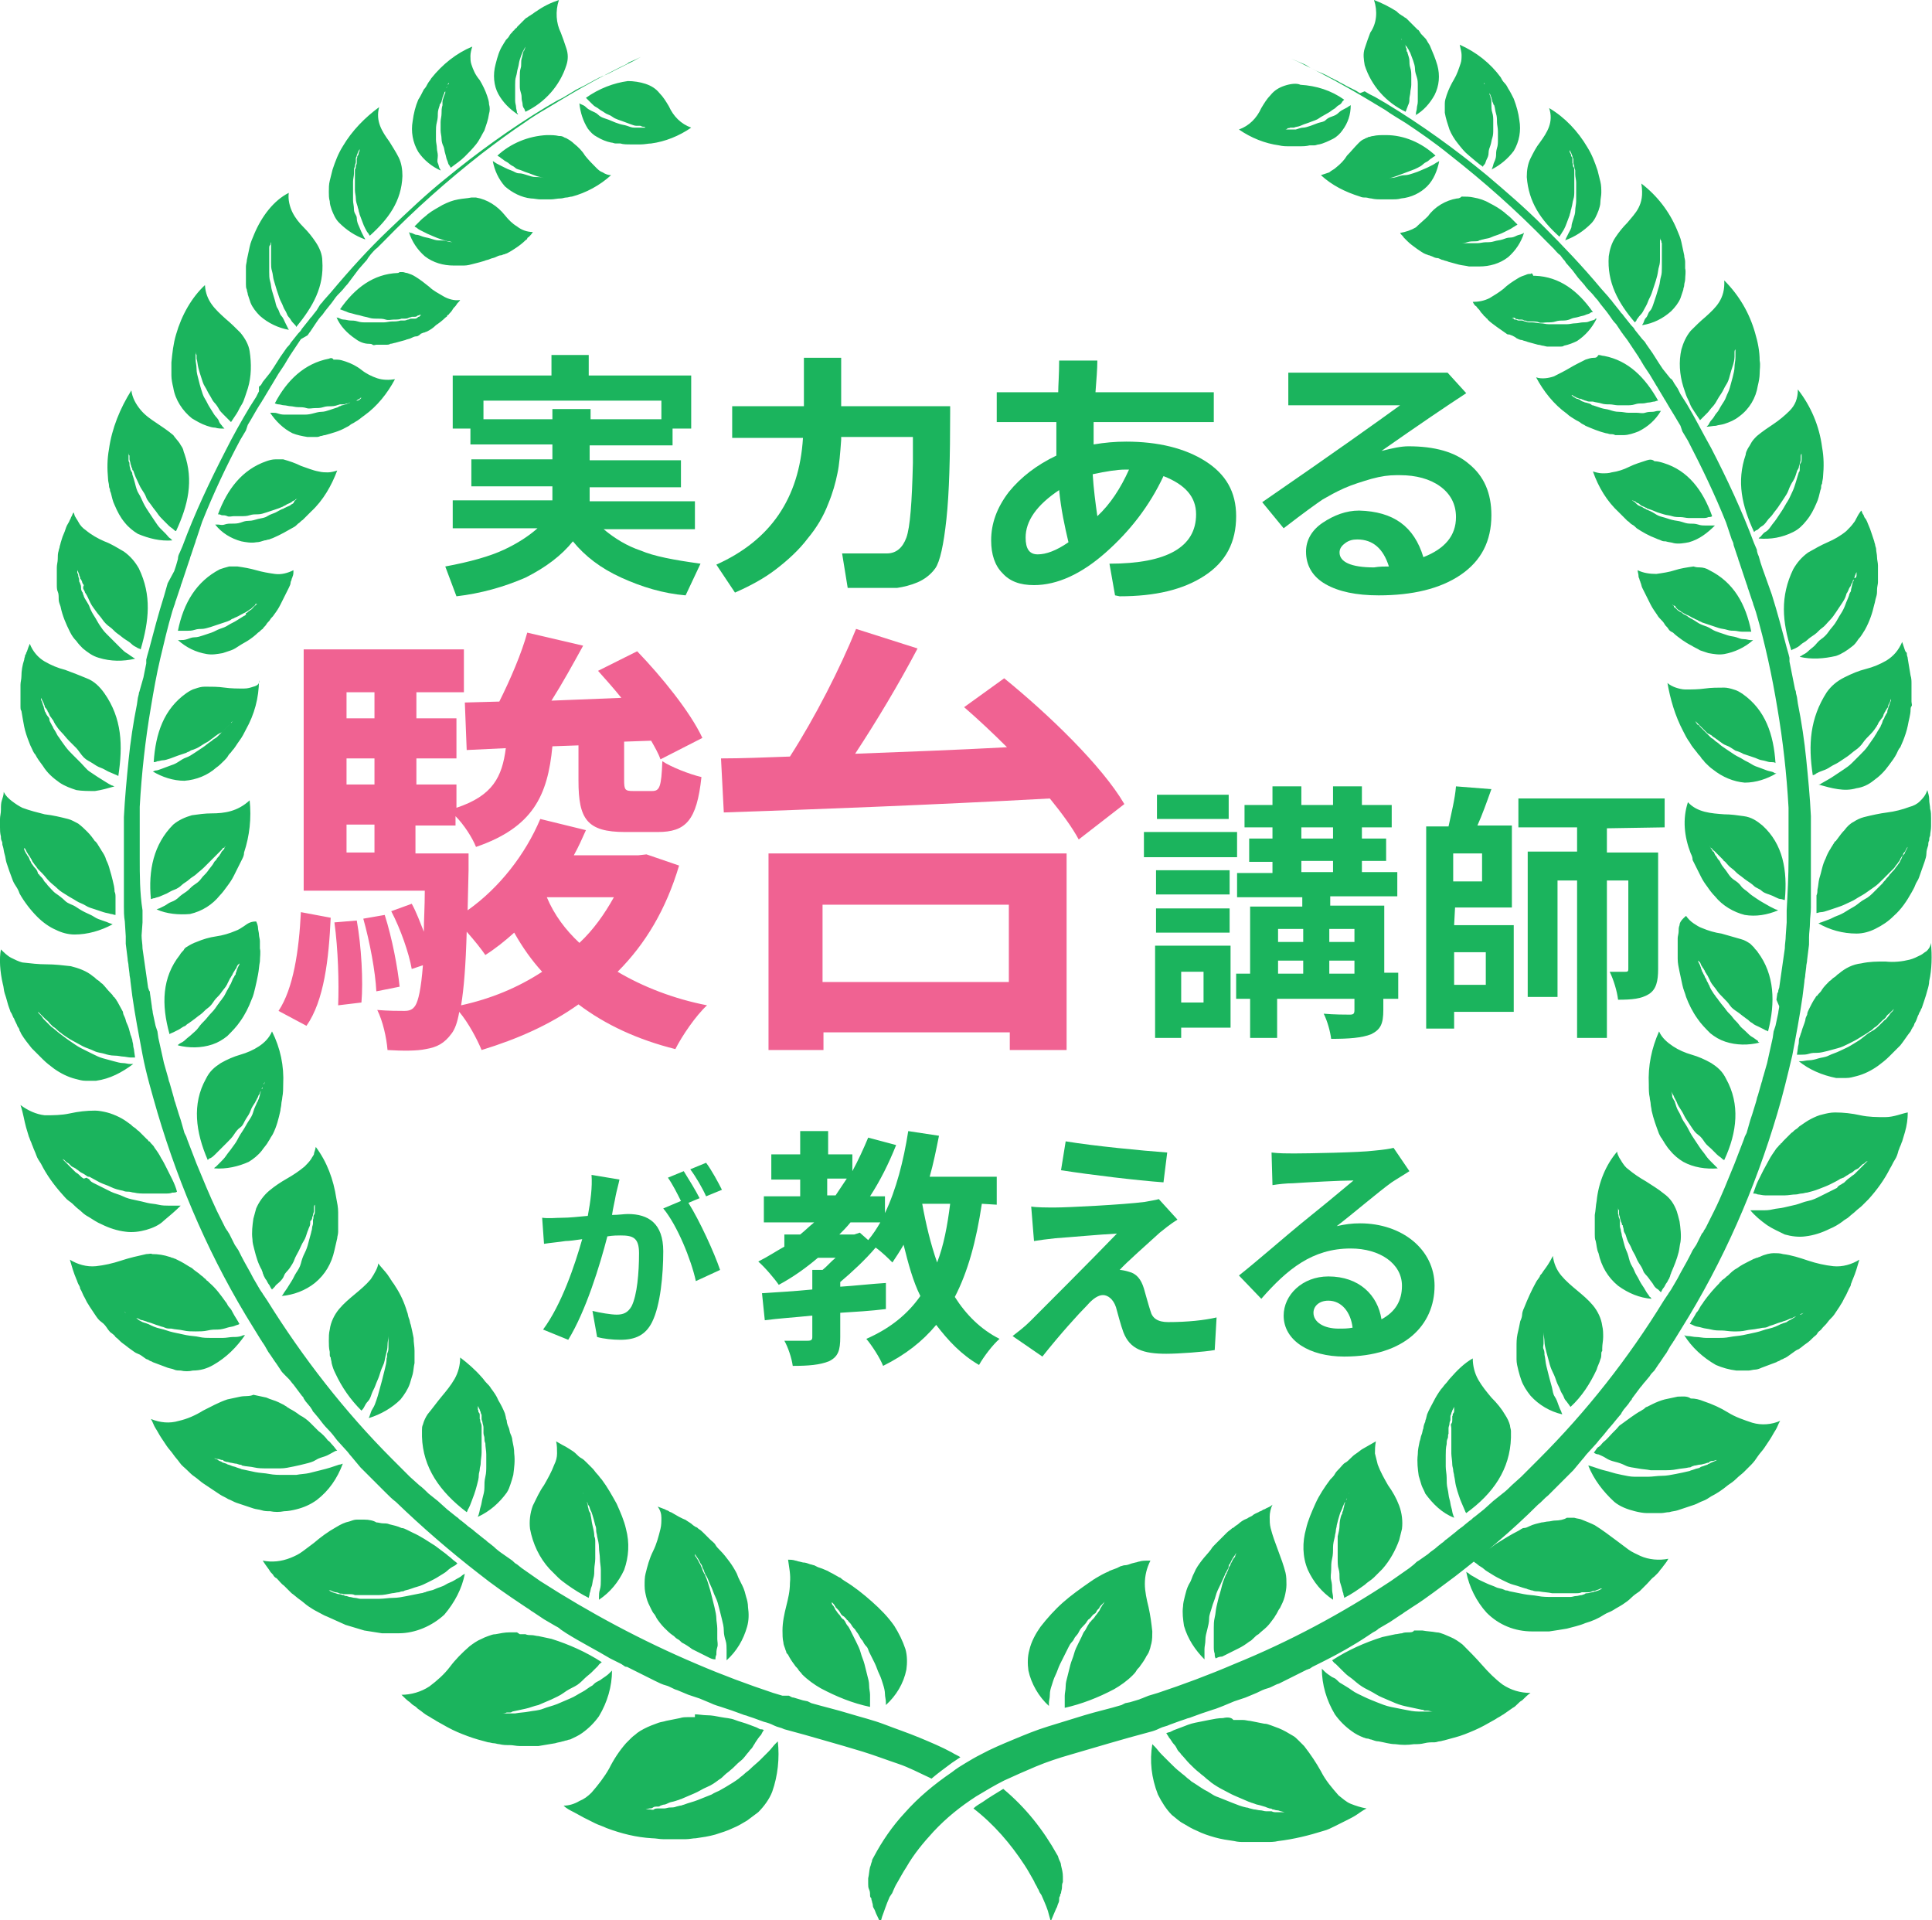
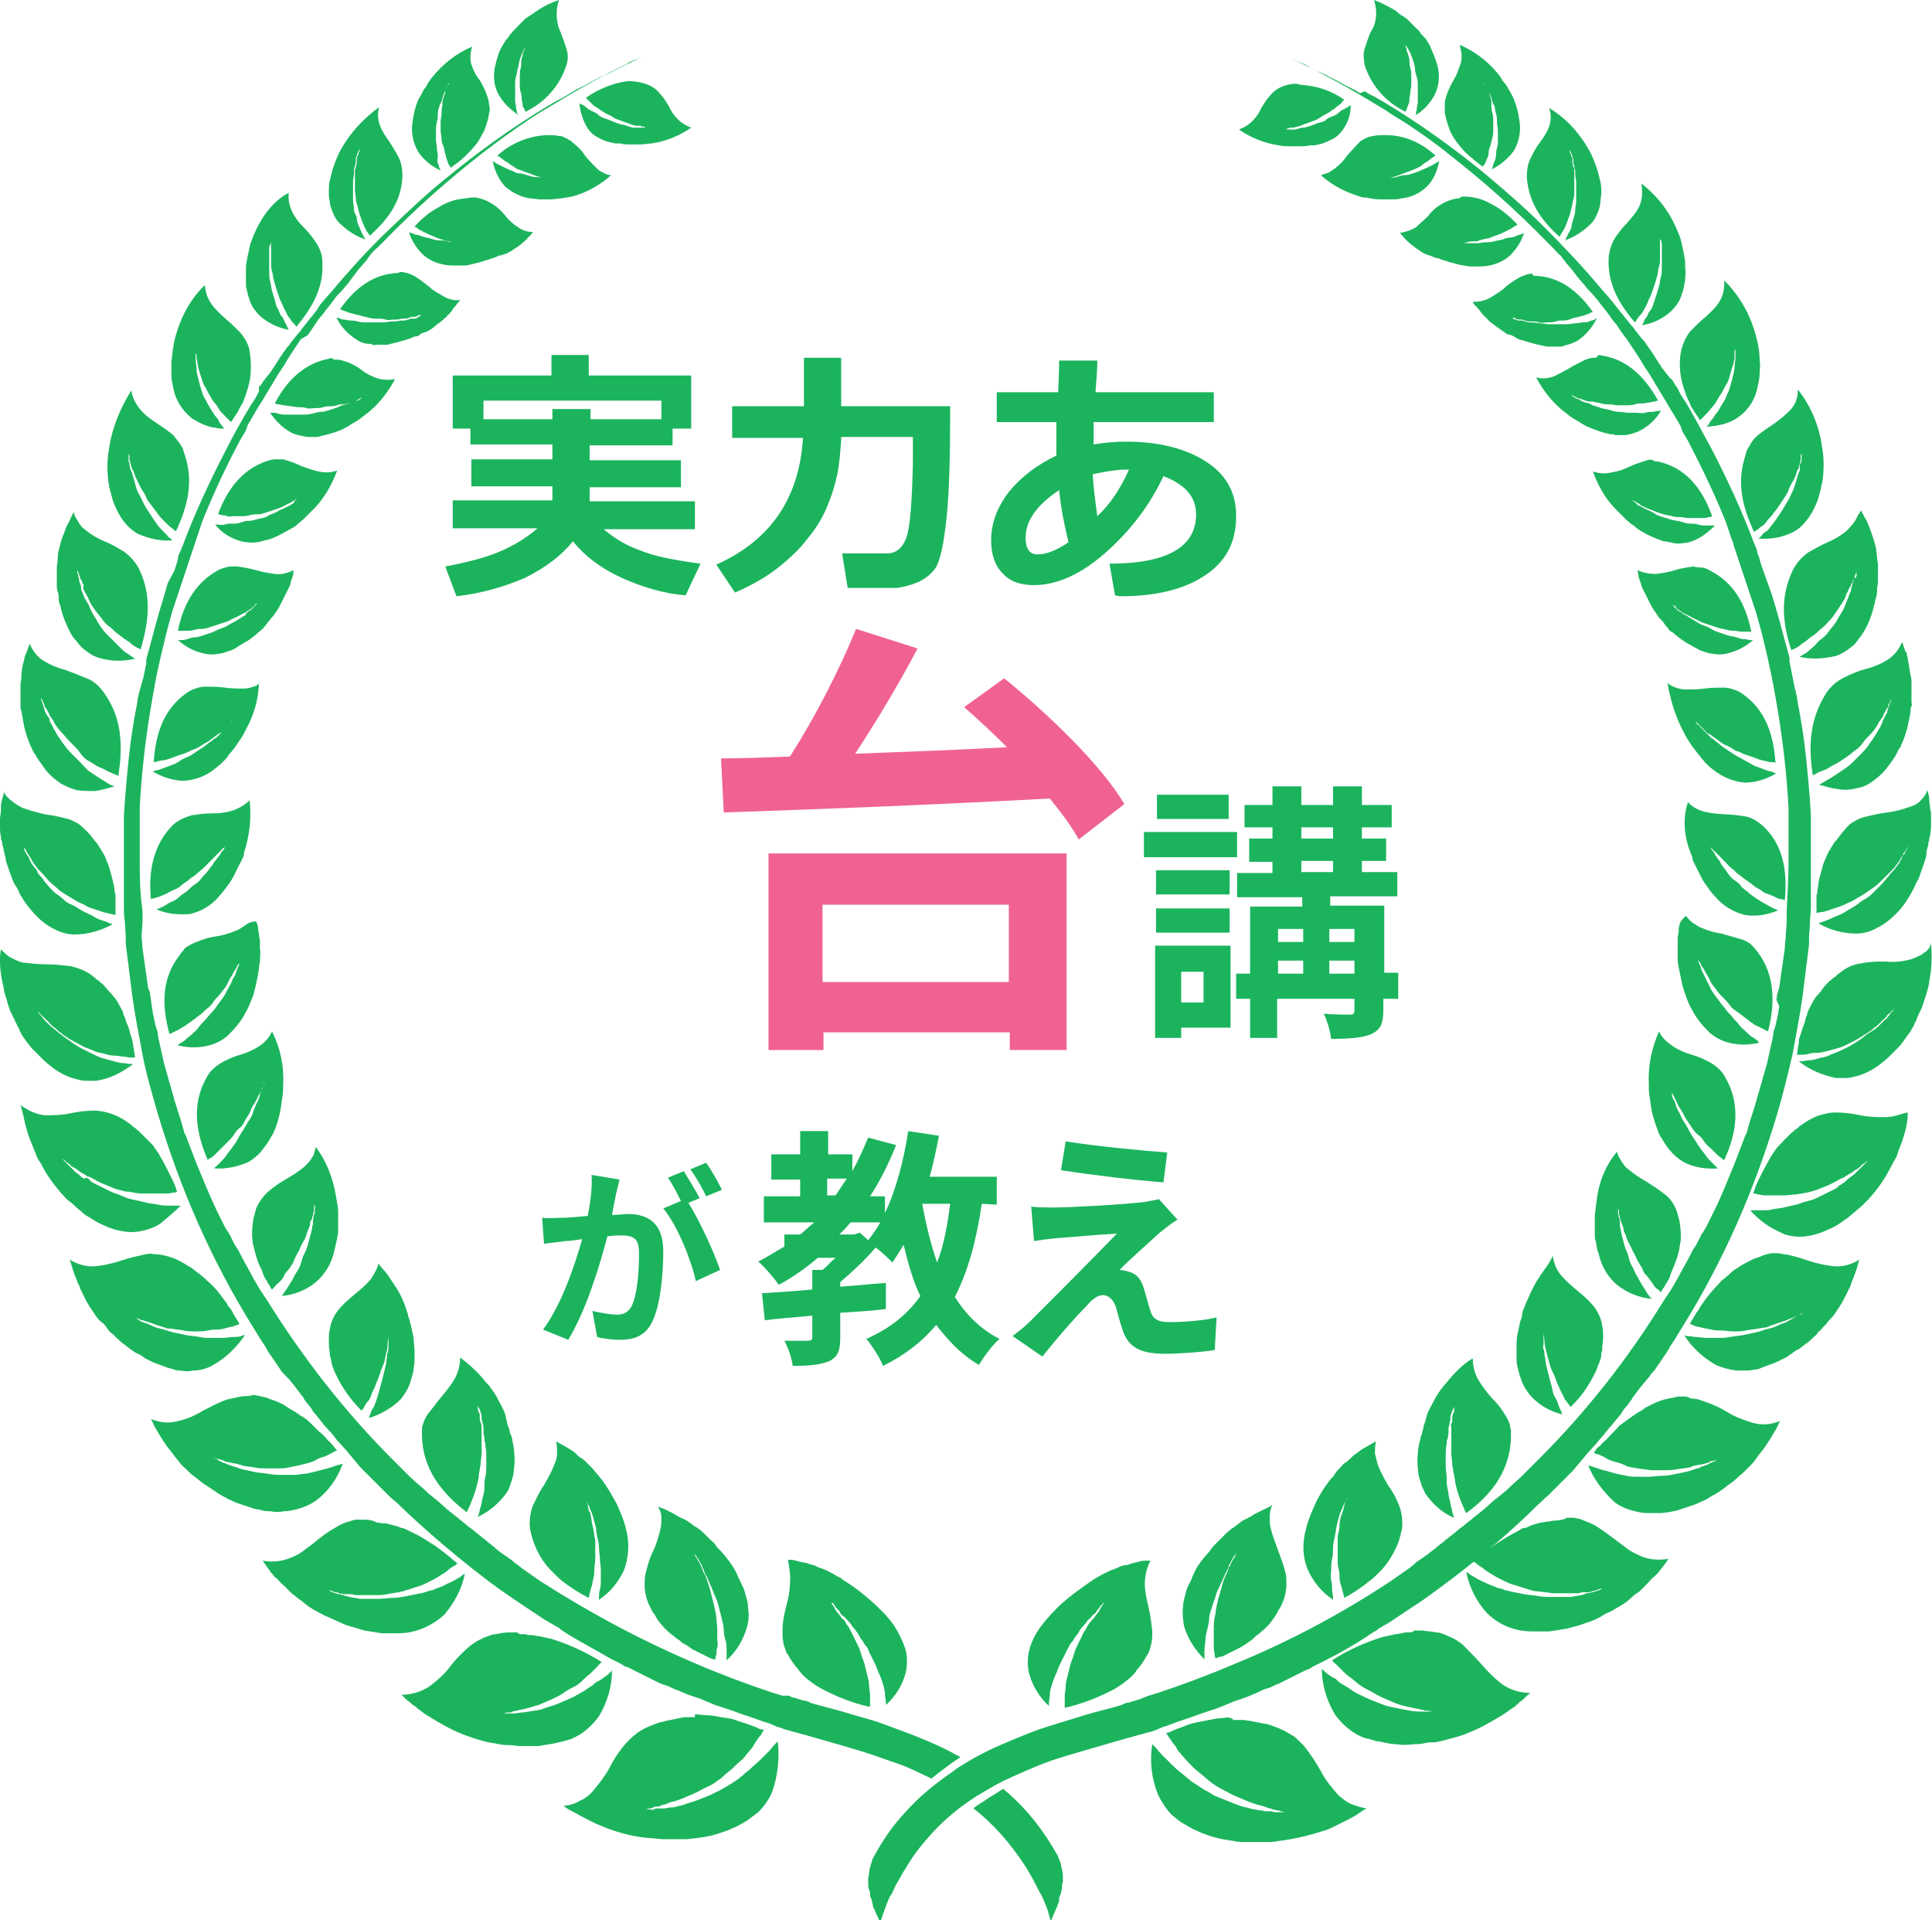
<svg xmlns="http://www.w3.org/2000/svg" version="1.1" id="レイヤー_1" x="0px" y="0px" viewBox="0 0 207.4 206.1" style="enable-background:new 0 0 207.4 206.1;" xml:space="preserve">
  <style type="text/css">
	.st0{fill:#F06292;}
	.st1{enable-background:new    ;}
	.st2{fill:#1BB45D;}
</style>
  <g>
-     <path class="st0" d="M29.9,108.5c1.6-2.4,2.2-6.5,2.4-10.6l3.2,0.6c-0.2,4.4-0.7,8.9-2.6,11.6L29.9,108.5z M72.9,92.9   c-1.4,4.7-3.6,8.4-6.6,11.4c2.7,1.6,6,2.9,9.6,3.6c-1.2,1.1-2.7,3.3-3.4,4.7c-4-1-7.5-2.6-10.4-4.8c-3.1,2.2-6.5,3.7-10.4,4.9   c-0.5-1.2-1.4-2.9-2.4-4.1c-0.2,1.2-0.5,1.9-0.8,2.3c-0.8,1.1-1.6,1.5-2.8,1.7c-0.9,0.2-2.5,0.2-4.1,0.1c-0.1-1.3-0.5-3.1-1.1-4.3   c1.2,0.1,2.3,0.1,2.9,0.1c0.5,0,0.9-0.1,1.2-0.6s0.6-1.7,0.8-4.3l-1.2,0.4c-0.3-1.7-1.2-4.3-2.2-6.2l2.2-0.8c0.5,0.9,0.9,2,1.3,3   c0-1.2,0.1-2.7,0.1-4.4h-13V69.7h17.2v4.6h-5.1v2.8H49v4.3h-4.3v2.8H49v2.5c3.9-1.3,4.9-3.3,5.3-6.4l-4.2,0.2l-0.2-5.1l3.7-0.1   c1.2-2.4,2.4-5.2,3-7.4l6,1.4c-1.1,2-2.2,4-3.4,5.9c2.4-0.1,4.9-0.2,7.5-0.3c-0.8-1-1.7-2-2.5-2.9l4.2-2.1c2.6,2.7,5.7,6.5,7,9.3   l-4.5,2.3c-0.2-0.6-0.6-1.3-1-2L67,79.6v4.1c0,1.1,0.1,1.2,1,1.2h2c0.8,0,1-0.4,1.1-3.2c0.9,0.6,2.9,1.4,4.2,1.7   c-0.5,4.7-1.7,5.9-4.7,5.9h-3.5c-4.1,0-5-1.4-5-5.5V80l-2.8,0.1c-0.5,5.3-2.1,8.7-8.2,10.8c-0.4-1-1.3-2.4-2.2-3.3v1h-4.3v3h5.7   c0,0,0,1.2,0,1.8l-0.1,4.3c3.4-2.4,6.2-6,7.8-9.8l4.9,1.2c-0.4,0.9-0.8,1.8-1.3,2.7h6.9l0.9-0.1L72.9,92.9z M38.3,98.8   c0.5,2.8,0.7,6.5,0.5,8.8l-2.5,0.3c0.1-2.4,0-6-0.4-8.9L38.3,98.8z M37.2,74.3v2.8h3v-2.8H37.2z M40.2,81.4h-3v2.8h3V81.4z    M37.2,91.5h3v-3h-3V91.5z M41.3,98.2c0.8,2.5,1.4,5.7,1.6,7.7l-2.5,0.5c-0.1-2.1-0.7-5.3-1.4-7.8L41.3,98.2z M58.2,104.3   c-1.1-1.2-2.1-2.6-3-4.2c-1,0.9-2,1.7-3.1,2.4c-0.4-0.6-1.2-1.6-2-2.5c-0.1,3.6-0.3,6.1-0.6,7.9C52.7,107.2,55.6,106,58.2,104.3z    M58.7,96.3L58.7,96.3c0.8,1.9,2,3.5,3.5,4.9c1.5-1.4,2.7-3.1,3.7-4.9H58.7z" />
    <path class="st0" d="M107.8,72.8c4.8,3.9,10.5,9.4,12.9,13.5l-4.9,3.8c-0.7-1.3-1.8-2.8-3.1-4.4c-12.7,0.7-26.1,1.2-35,1.5   l-0.3-5.8c2.2,0,4.7-0.1,7.4-0.2c2.7-4.2,5.4-9.5,7.1-13.7l6.6,2.1c-2,3.8-4.4,7.8-6.7,11.3c5.2-0.2,10.8-0.4,16.3-0.7   c-1.5-1.5-3.1-3-4.6-4.3L107.8,72.8z M82.5,91.6h32v21.1h-6.1v-1.9h-20v1.9h-5.9V91.6z M88.3,97.1v8.3h20v-8.3H88.3z" />
  </g>
  <g class="st1">
    <path class="st2" d="M132.8,92h-10v-2.7h10V92z M132.1,110.3h-5.3v1.1H124v-9.9h8.1V110.3z M132,96h-7.9v-2.6h7.9V96z M124.1,97.5   h7.9v2.6h-7.9V97.5z M131.9,87.9h-7.7v-2.6h7.7V87.9z M126.8,104.3v3.3h2.4v-3.3H126.8z M150,107.2h-1.5v1.2c0,1.5-0.3,2.1-1.3,2.6   c-1,0.4-2.4,0.5-4.3,0.5c-0.1-0.8-0.4-1.9-0.8-2.7c1.1,0.1,2.4,0.1,2.8,0.1c0.4,0,0.5-0.1,0.5-0.5v-1.2h-8.3v4.2h-2.9v-4.2h-1.5   v-2.7h1.5v-7.2h5.6v-1h-7v-2.6h3.8v-1.2h-2.5V90h2.5v-1.2h-3v-2.4h3v-2h3.1v2h3.4v-2h3.1v2h3.2v2.4h-3.2V90h2.6v2.4h-2.6v1.2h3.8   v2.6h-7.2v1h5.8v7.2h1.5v2.8H150z M137.2,99.7v1.4h2.7v-1.4H137.2z M137.2,104.5h2.7v-1.4h-2.7V104.5z M139.7,90h3.4v-1.2h-3.4V90z    M139.7,93.6h3.4v-1.2h-3.4V93.6z M142.7,99.7v1.4h2.7v-1.4H142.7z M145.4,104.5v-1.4h-2.7v1.4H145.4z" />
-     <path class="st2" d="M156.1,99.3h6.4v9.3h-6.4v1.8h-3V88.7h2.4c0.3-1.4,0.7-3,0.8-4.3l3.8,0.3c-0.5,1.4-1,2.8-1.5,3.9h3.7v8.8h-6.1   L156.1,99.3L156.1,99.3z M159.1,91.6H156v3h3.1V91.6z M156.1,102.2v3.5h3.4v-3.5H156.1z M172.5,88.9v2.6h5.5V104   c0,1.3-0.2,2.2-1,2.7s-1.8,0.6-3.3,0.6c-0.1-0.9-0.5-2.2-0.9-3c0.7,0,1.5,0,1.7,0c0.3,0,0.3-0.1,0.3-0.4v-9.4h-2.3v16.9h-3.2V94.5   h-2.1V107H164V91.4h5.3v-2.6H163v-3.1h15.7v3.1L172.5,88.9L172.5,88.9z" />
  </g>
  <g class="st1">
    <path class="st2" d="M66.5,126.6c-0.1,0.5-0.3,1.2-0.4,1.7c-0.1,0.6-0.3,1.4-0.4,2.1c0.7,0,1.3-0.1,1.7-0.1c2.2,0,3.8,1,3.8,4   c0,2.5-0.3,5.8-1.2,7.6c-0.7,1.4-1.8,1.9-3.4,1.9c-0.8,0-1.8-0.1-2.5-0.3l-0.5-2.8c0.8,0.2,2,0.4,2.6,0.4c0.7,0,1.2-0.2,1.6-0.9   c0.6-1.2,0.8-3.6,0.8-5.7c0-1.7-0.7-1.9-2-1.9c-0.3,0-0.8,0-1.4,0.1c-0.8,3.1-2.3,8-4.2,11.1l-2.7-1.1c2-2.7,3.4-6.9,4.2-9.7   c-0.7,0.1-1.4,0.2-1.8,0.2c-0.6,0.1-1.7,0.2-2.3,0.3l-0.2-2.8c0.8,0.1,1.4,0,2.2,0c0.7,0,1.6-0.1,2.7-0.2c0.3-1.6,0.5-3.1,0.4-4.4   L66.5,126.6z M73.9,129.1c1.2,1.9,2.8,5.4,3.4,7.2l-2.6,1.2c-0.5-2.3-2-6-3.5-7.8l1.9-0.8c-0.4-0.8-0.9-1.8-1.4-2.5l1.7-0.7   c0.5,0.8,1.3,2.1,1.7,2.9L73.9,129.1z M75.8,128.4c-0.4-0.9-1.1-2.1-1.7-2.9l1.7-0.7c0.6,0.8,1.3,2.1,1.7,2.9L75.8,128.4z" />
  </g>
  <g class="st1">
    <path class="st2" d="M105.4,129.2c-0.6,4-1.5,7.3-2.9,10c1.2,1.9,2.8,3.5,4.8,4.5c-0.7,0.6-1.7,1.9-2.2,2.8   c-1.9-1.1-3.3-2.6-4.6-4.3c-1.5,1.8-3.3,3.2-5.7,4.4c-0.3-0.8-1.2-2.2-1.8-2.9c2.5-1.1,4.4-2.6,5.8-4.6c-0.8-1.6-1.3-3.5-1.8-5.5   c-0.4,0.7-0.8,1.3-1.2,1.9c-0.4-0.4-1.1-1.1-1.8-1.6c-1.1,1.3-2.5,2.6-3.8,3.7v0.5c1.6-0.1,3.3-0.3,4.9-0.4v2.8   c-1.6,0.2-3.3,0.3-4.9,0.4v2.6c0,1.4-0.2,2.1-1.2,2.6c-1,0.4-2.2,0.5-3.9,0.5c-0.1-0.8-0.5-2-0.9-2.7c1,0,2.2,0,2.5,0   c0.4,0,0.5-0.1,0.5-0.4v-2.3c-1.9,0.2-3.6,0.3-5.1,0.5l-0.3-2.9c1.5-0.1,3.4-0.2,5.4-0.4v-2.1h1.1c0.5-0.4,0.9-0.9,1.4-1.3h-1.9   c-1.3,1.1-2.7,2.1-4.2,2.9c-0.4-0.6-1.5-1.9-2.2-2.5c1-0.5,1.9-1.1,2.8-1.6v-1.3h1.7c0.5-0.4,1-0.9,1.5-1.3H82v-2.8h3.9v-1.8h-3.1   v-2.7h3.1v-2.5h3v2.5h2.6v1.8c0.6-1.1,1.2-2.4,1.7-3.6l3,0.8c-0.8,2-1.7,3.8-2.8,5.5H95v1.8c1.2-2.5,2-5.6,2.5-8.8l3.3,0.5   c-0.3,1.5-0.6,3-1,4.4h7.2v3L105.4,129.2L105.4,129.2z M88.8,128.3h0.9c0.4-0.6,0.8-1.2,1.2-1.8h-2.1V128.3z M92.3,132.3l0.9,0.8   c0.5-0.6,0.9-1.2,1.3-1.9h-3.2c-0.4,0.5-0.8,0.9-1.2,1.3h1.6L92.3,132.3z M99,129.2c0.4,2.2,0.9,4.3,1.6,6.3   c0.7-1.8,1.1-3.9,1.4-6.3H99z" />
    <path class="st2" d="M124.5,132.3c-1.2,1.1-3.7,3.3-4.3,4c0.2,0,0.7,0.1,1,0.2c0.8,0.2,1.3,0.8,1.6,1.8c0.2,0.7,0.5,1.8,0.7,2.4   c0.2,0.8,0.8,1.2,1.9,1.2c2.1,0,3.9-0.2,5.2-0.5l-0.2,3.5c-1.1,0.2-3.9,0.4-5.2,0.4c-2.5,0-3.9-0.5-4.6-2.3c-0.3-0.8-0.6-2-0.8-2.7   c-0.3-0.9-0.9-1.3-1.4-1.3s-1.1,0.4-1.7,1.1c-0.9,0.9-2.9,3.1-4.8,5.5l-3.2-2.2c0.5-0.4,1.2-0.9,1.9-1.6c1.4-1.4,6.8-6.8,9.3-9.4   c-1.9,0.1-5.1,0.4-6.6,0.5c-0.9,0.1-1.7,0.2-2.3,0.3l-0.3-3.7c0.6,0.1,1.6,0.1,2.6,0.1c1.3,0,7.3-0.3,9.6-0.6   c0.5-0.1,1.2-0.2,1.5-0.3l2,2.2C125.6,131.4,125,131.9,124.5,132.3z M125.3,123.7l-0.4,3.2c-2.8-0.2-7.8-0.8-11-1.3l0.5-3.1   C117.4,123,122.6,123.5,125.3,123.7z" />
-     <path class="st2" d="M151.3,125.7c-0.6,0.4-1.3,0.8-1.9,1.2c-1.4,1-4.2,3.4-5.9,4.7c0.9-0.2,1.6-0.3,2.5-0.3c4.5,0,8,2.8,8,6.7   c0,4.2-3.2,7.6-9.7,7.6c-3.7,0-6.5-1.7-6.5-4.4c0-2.2,2-4.2,4.8-4.2c3.3,0,5.3,2,5.7,4.6c1.5-0.8,2.2-2,2.2-3.6c0-2.4-2.4-4-5.5-4   c-4.1,0-6.8,2.2-9.6,5.4l-2.4-2.5c1.9-1.5,5.1-4.3,6.7-5.6c1.5-1.2,4.3-3.5,5.6-4.6c-1.4,0-5,0.2-6.5,0.3c-0.7,0-1.6,0.1-2.2,0.2   l-0.1-3.5c0.8,0.1,1.7,0.1,2.4,0.1c1.4,0,7.1-0.1,8.6-0.3c1.1-0.1,1.7-0.2,2.1-0.3L151.3,125.7z M145.2,142.5   c-0.2-1.7-1.2-2.9-2.6-2.9c-1,0-1.6,0.6-1.6,1.3c0,1,1.1,1.7,2.7,1.7C144.2,142.6,144.7,142.6,145.2,142.5z" />
  </g>
  <g>
    <path id="SVGID_1_" class="st2" d="M105.5,193.4c-0.3,0.2-0.7,0.4-1,0.7c2.2,1.7,4,3.8,5.5,6.1c0.4,0.6,0.7,1.2,1,1.7   c0.1,0.3,0.3,0.5,0.4,0.8c0.1,0.1,0.1,0.2,0.2,0.4l0.2,0.3c0.4,0.9,0.7,1.6,0.8,2.1l0.2,0.7c0,0,0.1-0.2,0.3-0.7   c0.1-0.2,0.2-0.5,0.3-0.7c0.1-0.1,0.1-0.3,0.2-0.5s0.1-0.3,0.1-0.5c0-0.1,0-0.2,0.1-0.3c0-0.1,0-0.2,0.1-0.3c0-0.2,0.1-0.4,0.1-0.6   s0-0.4,0.1-0.6c0-0.1,0-0.2,0-0.3s0-0.2,0-0.3c0-0.4-0.1-0.8-0.2-1.2c0-0.2-0.1-0.4-0.2-0.6c-0.1-0.2-0.1-0.4-0.2-0.5   c-1.5-2.7-3.4-5.1-5.8-7.1C106.9,192.5,106.2,192.9,105.5,193.4 M74.6,184.3c-0.2,0-0.5,0-0.8,0c-0.2,0-0.5,0-0.8,0.1   c-0.5,0.1-1,0.2-1.5,0.3c-0.3,0.1-0.5,0.1-0.8,0.2s-0.5,0.2-0.8,0.3c-0.5,0.2-1.1,0.5-1.5,0.8c-0.2,0.2-0.4,0.3-0.6,0.5   s-0.4,0.4-0.6,0.6c-0.7,0.8-1.3,1.7-1.8,2.7c-0.5,0.9-1.2,1.8-1.9,2.6c-0.4,0.4-0.8,0.7-1.3,0.9c-0.5,0.3-1.1,0.5-1.7,0.5   c0.3,0.3,0.7,0.5,1.1,0.7c0.4,0.2,0.7,0.4,1.1,0.6c0.2,0.1,0.4,0.2,0.6,0.3c0.2,0.1,0.4,0.2,0.6,0.3c0.4,0.2,0.8,0.3,1.2,0.5   c1.6,0.6,3.2,1,4.9,1.1c0.4,0,0.8,0.1,1.2,0.1s0.8,0,1.2,0c0.2,0,0.4,0,0.6,0s0.4,0,0.6,0c0.4,0,0.8-0.1,1.1-0.1   c0.7-0.1,1.4-0.2,2.1-0.4c0.6-0.2,1.3-0.4,1.9-0.7c0.5-0.2,1-0.5,1.5-0.8c0.4-0.3,0.8-0.6,1.2-0.9c0.6-0.6,1.2-1.4,1.5-2.2   c0.6-1.7,0.8-3.6,0.6-5.4c-0.1,0.1-0.2,0.2-0.3,0.3c-0.2,0.2-0.4,0.5-0.7,0.8s-0.6,0.6-0.9,0.9s-0.7,0.6-1.1,1   c-0.2,0.2-0.4,0.3-0.6,0.5s-0.4,0.3-0.6,0.5c-0.4,0.3-0.9,0.6-1.4,0.9c-0.2,0.1-0.5,0.3-0.7,0.4c-0.2,0.1-0.5,0.2-0.8,0.4   c-0.5,0.2-1,0.4-1.5,0.6s-1,0.3-1.5,0.5c-0.1,0-0.2,0.1-0.4,0.1l-0.4,0.1c-0.2,0.1-0.5,0.1-0.7,0.1s-0.4,0.1-0.6,0.1H71   c-0.1,0-0.2,0-0.3,0c-0.2,0-0.4,0-0.5,0.1s-0.3,0-0.5,0h-0.4c-0.1,0-0.2,0-0.3,0h-0.2H69h0.3l0.4-0.1c0.1,0,0.3,0,0.4-0.1   s0.3-0.1,0.5-0.1c0.1,0,0.2,0,0.3-0.1l0.3-0.1c0.2,0,0.4-0.1,0.6-0.2s0.4-0.1,0.7-0.2l0.3-0.1c0.1,0,0.2-0.1,0.3-0.1   c0.5-0.2,0.9-0.4,1.4-0.6s0.9-0.5,1.4-0.7s0.9-0.5,1.3-0.8c0.2-0.1,0.4-0.3,0.6-0.5s0.4-0.3,0.6-0.5c0.4-0.3,0.7-0.7,1.1-1   s0.6-0.7,0.9-1c0.1-0.2,0.3-0.3,0.4-0.5s0.2-0.3,0.3-0.5c0.2-0.3,0.4-0.6,0.6-0.8c0.1-0.2,0.2-0.4,0.3-0.5   c-0.1-0.1-0.3-0.1-0.4-0.1l-0.2-0.1l-0.2-0.1c-0.3-0.1-0.5-0.2-0.8-0.3c-0.5-0.2-1-0.3-1.5-0.5s-1-0.2-1.5-0.3s-1-0.2-1.5-0.2   c-0.4,0-0.9-0.1-1.3-0.1L74.6,184.3 M131.3,184.4c-0.5,0-1,0.1-1.5,0.2c-0.5,0.1-1,0.2-1.5,0.3s-1,0.3-1.5,0.5   c-0.3,0.1-0.5,0.2-0.8,0.3l-0.2,0.1l-0.2,0.1c-0.1,0-0.3,0.1-0.4,0.1c0.1,0.2,0.2,0.3,0.3,0.5c0.2,0.2,0.3,0.5,0.6,0.8   c0.1,0.1,0.2,0.3,0.3,0.5c0.1,0.2,0.3,0.3,0.4,0.5c0.3,0.3,0.6,0.7,0.9,1s0.7,0.7,1.1,1c0.2,0.2,0.4,0.3,0.6,0.5   c0.2,0.2,0.4,0.3,0.6,0.5c0.4,0.3,0.9,0.6,1.3,0.8s0.9,0.5,1.4,0.7s0.9,0.4,1.4,0.6c0.1,0,0.2,0.1,0.3,0.1l0.3,0.1   c0.2,0.1,0.4,0.1,0.7,0.2s0.4,0.1,0.6,0.2l0.3,0.1c0.1,0,0.2,0,0.3,0.1c0.2,0,0.3,0.1,0.5,0.1s0.3,0.1,0.4,0.1l0.4,0.1h0.3h0.2   h-0.2c-0.1,0-0.2,0-0.3,0h-0.4c-0.1,0-0.3,0-0.5,0s-0.3,0-0.5-0.1c-0.1,0-0.2,0-0.3,0h-0.3c-0.2,0-0.4-0.1-0.6-0.1   s-0.5-0.1-0.7-0.1l-0.4-0.1c-0.1,0-0.2-0.1-0.4-0.1c-0.5-0.1-1-0.3-1.5-0.5s-1-0.4-1.5-0.6c-0.3-0.1-0.5-0.2-0.8-0.4   s-0.5-0.3-0.7-0.4c-0.5-0.3-0.9-0.6-1.4-0.9c-0.2-0.2-0.4-0.3-0.6-0.5s-0.4-0.3-0.6-0.5c-0.4-0.3-0.7-0.6-1.1-1s-0.6-0.6-0.9-0.9   s-0.5-0.6-0.7-0.8c-0.1-0.1-0.2-0.2-0.3-0.3c-0.3,1.8-0.1,3.6,0.6,5.4c0.4,0.8,0.9,1.6,1.5,2.2c0.4,0.3,0.8,0.7,1.2,0.9   c0.5,0.3,1,0.6,1.5,0.8c0.6,0.3,1.2,0.5,1.9,0.7s1.4,0.3,2.1,0.4c0.4,0.1,0.7,0.1,1.1,0.1c0.2,0,0.4,0,0.6,0c0.2,0,0.4,0,0.6,0   c0.4,0,0.8,0,1.2,0s0.8,0,1.2-0.1c1.7-0.2,3.3-0.6,4.9-1.1c0.4-0.1,0.8-0.3,1.2-0.5c0.2-0.1,0.4-0.2,0.6-0.3s0.4-0.2,0.6-0.3   c0.4-0.2,0.8-0.4,1.1-0.6s0.7-0.5,1.1-0.7c-0.6-0.1-1.2-0.3-1.7-0.5s-0.9-0.6-1.3-0.9c-0.7-0.8-1.4-1.6-1.9-2.6   c-0.5-0.9-1.1-1.8-1.8-2.7c-0.2-0.2-0.4-0.4-0.6-0.6c-0.2-0.2-0.4-0.4-0.6-0.5c-0.5-0.3-1-0.6-1.5-0.8c-0.3-0.1-0.5-0.2-0.8-0.3   s-0.5-0.2-0.8-0.2c-0.5-0.1-1-0.2-1.5-0.3c-0.2,0-0.5-0.1-0.8-0.1s-0.5,0-0.8,0h-0.2C132.2,184.3,131.7,184.3,131.3,184.4    M55.5,175.2c-0.1,0-0.2,0-0.4,0c-0.1,0-0.2,0-0.4,0c-0.5,0-1,0.1-1.5,0.2c-0.3,0-0.5,0.1-0.8,0.2c-0.3,0.1-0.5,0.2-0.7,0.3   c-0.5,0.2-0.9,0.5-1.3,0.8c-0.8,0.7-1.5,1.4-2.1,2.2s-1.4,1.5-2.2,2.1c-0.9,0.6-2,0.9-3,0.9c0.3,0.3,0.6,0.6,0.9,0.8   c0.1,0.1,0.3,0.3,0.5,0.4c0.2,0.1,0.3,0.3,0.5,0.4c0.3,0.2,0.6,0.5,1,0.7c0.2,0.1,0.3,0.2,0.5,0.3s0.3,0.2,0.5,0.3   c0.7,0.4,1.4,0.8,2.1,1.1c0.7,0.3,1.5,0.6,2.2,0.8c0.4,0.1,0.7,0.2,1.1,0.3c0.2,0,0.4,0.1,0.6,0.1s0.4,0.1,0.6,0.1   c0.4,0.1,0.7,0.1,1.1,0.1c0.4,0,0.7,0.1,1.1,0.1c0.7,0,1.4,0,2,0c0.6-0.1,1.2-0.2,1.8-0.3c0.3-0.1,0.5-0.1,0.8-0.2   c0.1,0,0.3-0.1,0.4-0.1c0.1,0,0.2-0.1,0.4-0.1c0.4-0.2,0.9-0.4,1.3-0.7c0.7-0.5,1.3-1.1,1.8-1.8c0.9-1.5,1.4-3.2,1.4-4.9   c-0.1,0.1-0.2,0.2-0.3,0.3c-0.2,0.2-0.5,0.4-0.8,0.6c-0.1,0.1-0.3,0.2-0.5,0.3s-0.3,0.2-0.5,0.4c-0.4,0.2-0.7,0.5-1.1,0.7   s-0.8,0.5-1.3,0.7s-0.9,0.4-1.4,0.6s-1,0.3-1.5,0.5s-1,0.2-1.5,0.3s-1,0.1-1.5,0.2c-0.1,0-0.2,0-0.4,0h-0.3c-0.2,0-0.4,0-0.7,0   s-0.4,0-0.6,0H53c-0.1,0-0.2,0-0.3,0c-0.2,0-0.3,0-0.5,0s-0.3,0-0.4,0h-0.3h-0.3H51h0.2h0.2h0.3c0.1,0,0.3,0,0.4,0s0.3,0,0.5,0   c0.1,0,0.2,0,0.3,0h0.3c0.2,0,0.4,0,0.6,0c0.2,0,0.4,0,0.6-0.1h0.3c0.1,0,0.2,0,0.3-0.1c0.5-0.1,0.9-0.2,1.4-0.3s0.9-0.3,1.4-0.4   c0.2-0.1,0.5-0.2,0.7-0.3s0.5-0.2,0.7-0.3c0.4-0.2,0.9-0.4,1.3-0.7s0.8-0.5,1.2-0.7s0.7-0.5,1-0.8s0.6-0.5,0.8-0.7s0.5-0.5,0.7-0.7   c0.1-0.2,0.3-0.3,0.4-0.4c-1.7-1.1-3.5-1.9-5.4-2.5c-0.5-0.1-0.9-0.2-1.4-0.3c-0.2,0-0.5-0.1-0.7-0.1s-0.5,0-0.7-0.1   c-0.2,0-0.4,0-0.6,0L55.5,175.2 M151.2,175.2c-0.2,0-0.5,0-0.7,0.1c-0.2,0-0.5,0.1-0.7,0.1c-0.5,0.1-0.9,0.2-1.4,0.3   c-1.9,0.6-3.7,1.4-5.4,2.5c0.1,0.1,0.2,0.3,0.4,0.4c0.2,0.2,0.4,0.4,0.7,0.7s0.5,0.5,0.8,0.7s0.6,0.5,1,0.8s0.8,0.5,1.2,0.7   s0.8,0.5,1.3,0.7c0.2,0.1,0.5,0.2,0.7,0.3s0.5,0.2,0.7,0.3c0.5,0.2,0.9,0.3,1.4,0.4s0.9,0.2,1.4,0.3c0.1,0,0.2,0,0.3,0.1h0.3   c0.2,0,0.4,0.1,0.6,0.1s0.4,0,0.6,0h0.3c0.1,0,0.2,0,0.3,0c0.2,0,0.3,0,0.5,0s0.3,0,0.4,0h0.3h0.2h0.2h-0.2h-0.3h-0.3   c-0.1,0-0.3,0-0.4,0s-0.3,0-0.5,0c-0.1,0-0.2,0-0.3,0h-0.3c-0.2,0-0.4,0-0.6,0s-0.4,0-0.7,0h-0.3c-0.1,0-0.2,0-0.4,0   c-0.5,0-1-0.1-1.5-0.2s-1-0.2-1.5-0.3s-1-0.3-1.5-0.5s-1-0.4-1.4-0.6s-0.9-0.4-1.3-0.7s-0.8-0.5-1.1-0.7c-0.2-0.1-0.3-0.2-0.5-0.4   s-0.3-0.2-0.5-0.3c-0.3-0.2-0.6-0.4-0.8-0.6c-0.1-0.1-0.2-0.2-0.3-0.3c0,1.7,0.5,3.4,1.4,4.9c0.5,0.7,1.1,1.3,1.8,1.8   c0.4,0.3,0.8,0.5,1.3,0.7c0.1,0,0.2,0.1,0.4,0.1s0.2,0.1,0.4,0.1c0.3,0.1,0.5,0.2,0.8,0.2c0.6,0.1,1.2,0.3,1.8,0.3   c0.7,0.1,1.3,0.1,2,0c0.4,0,0.7,0,1.1-0.1s0.7-0.1,1.1-0.1c0.2,0,0.4-0.1,0.5-0.1c0.2,0,0.4-0.1,0.5-0.1c0.4-0.1,0.7-0.2,1.1-0.3   c0.8-0.2,1.5-0.5,2.2-0.8s1.4-0.7,2.1-1.1c0.2-0.1,0.3-0.2,0.5-0.3s0.3-0.2,0.5-0.3c0.3-0.2,0.7-0.5,1-0.7c0.2-0.1,0.3-0.2,0.5-0.4   s0.3-0.3,0.5-0.4c0.3-0.3,0.6-0.6,0.9-0.8c-1.1,0-2.1-0.3-3-0.9c-0.8-0.6-1.5-1.3-2.2-2.1s-1.4-1.5-2.1-2.2   c-0.4-0.3-0.8-0.6-1.3-0.8c-0.2-0.1-0.5-0.2-0.7-0.3c-0.3-0.1-0.5-0.2-0.8-0.2c-0.5-0.1-1-0.1-1.5-0.2c-0.1,0-0.2,0-0.4,0   s-0.2,0-0.4,0h-0.1C151.7,175.2,151.4,175.2,151.2,175.2 M84.8,169.9c0,0.9-0.2,1.7-0.4,2.5c-0.2,0.8-0.4,1.7-0.4,2.6   c0,0.4,0,0.9,0.1,1.3c0,0.2,0.1,0.4,0.2,0.7c0,0.1,0.1,0.2,0.1,0.3s0.1,0.2,0.2,0.3c0.2,0.4,0.4,0.7,0.7,1.1   c0.1,0.2,0.3,0.3,0.4,0.5s0.3,0.3,0.4,0.5c0.6,0.6,1.3,1.1,2,1.5c1.7,0.9,3.4,1.6,5.3,2c0-0.1,0-0.3,0-0.5s0-0.5,0-0.8   s-0.1-0.6-0.1-1s-0.1-0.7-0.2-1.1s-0.2-0.8-0.3-1.2s-0.3-0.8-0.4-1.2s-0.3-0.8-0.5-1.2c-0.1-0.2-0.2-0.4-0.3-0.6   c-0.1-0.2-0.2-0.4-0.3-0.6s-0.2-0.4-0.3-0.5s-0.2-0.3-0.3-0.5c-0.1-0.1-0.1-0.2-0.2-0.2l-0.2-0.2c-0.1-0.2-0.2-0.3-0.3-0.4   s-0.2-0.3-0.3-0.4l-0.1-0.2c0-0.1-0.1-0.1-0.1-0.2c-0.1-0.1-0.2-0.2-0.2-0.3s-0.1-0.2-0.2-0.3l-0.2-0.2l-0.1-0.1l-0.1-0.1l0.1,0.1   l0.1,0.1l0.2,0.2c0.1,0.1,0.1,0.2,0.2,0.2s0.2,0.2,0.3,0.3c0,0.1,0.1,0.1,0.1,0.2l0.1,0.1l0.1,0.1c0.1,0.1,0.2,0.2,0.3,0.4   s0.2,0.3,0.4,0.4l0.2,0.2c0.1,0.1,0.1,0.2,0.2,0.2c0.1,0.2,0.3,0.3,0.4,0.5s0.3,0.4,0.4,0.5c0.1,0.2,0.3,0.4,0.4,0.6   c0.1,0.2,0.2,0.4,0.4,0.6c0.1,0.2,0.2,0.4,0.4,0.6s0.2,0.4,0.3,0.6c0.2,0.4,0.4,0.8,0.6,1.2s0.3,0.8,0.5,1.2s0.3,0.8,0.4,1.1   s0.2,0.7,0.2,1s0.1,0.6,0.1,0.9c0,0.1,0,0.2,0,0.3c1.1-1,1.9-2.3,2.2-3.8c0.1-0.7,0.1-1.5-0.1-2.2c-0.3-0.9-0.7-1.7-1.2-2.5   c-0.7-1-1.5-1.8-2.4-2.6s-1.9-1.6-2.9-2.2l-0.3-0.2c-0.1-0.1-0.2-0.2-0.3-0.2c-0.2-0.1-0.5-0.3-0.7-0.4l-0.4-0.2   c-0.1-0.1-0.2-0.1-0.4-0.2c-0.2-0.1-0.5-0.2-0.8-0.3l-0.4-0.2c-0.1,0-0.3-0.1-0.4-0.1c-0.3-0.1-0.5-0.2-0.8-0.2l-0.4-0.1   c-0.1,0-0.3-0.1-0.4-0.1c-0.3-0.1-0.6-0.1-0.8-0.1C84.7,168.2,84.9,169,84.8,169.9 M122.3,167.6c-0.1,0-0.3,0.1-0.4,0.1l-0.4,0.1   c-0.3,0.1-0.5,0.2-0.8,0.2c-0.1,0-0.3,0.1-0.4,0.1l-0.4,0.2c-0.3,0.1-0.5,0.2-0.8,0.3c-0.1,0.1-0.2,0.1-0.4,0.2l-0.4,0.2   c-0.2,0.1-0.5,0.3-0.7,0.4c-0.1,0.1-0.2,0.1-0.3,0.2l-0.3,0.2c-1,0.7-2,1.4-2.9,2.2s-1.7,1.7-2.4,2.6c-0.5,0.7-1,1.6-1.2,2.5   c-0.2,0.7-0.2,1.5-0.1,2.2c0.3,1.4,1.1,2.8,2.2,3.8c0-0.1,0-0.2,0-0.3c0-0.3,0.1-0.5,0.1-0.9s0.1-0.7,0.2-1s0.2-0.7,0.4-1.1   s0.3-0.8,0.5-1.2s0.4-0.8,0.6-1.2c0.1-0.2,0.2-0.4,0.3-0.6s0.2-0.4,0.4-0.6s0.2-0.4,0.4-0.6s0.3-0.4,0.4-0.6s0.3-0.4,0.4-0.5   s0.3-0.3,0.4-0.5c0.1-0.1,0.1-0.2,0.2-0.2l0.2-0.2c0.1-0.1,0.2-0.3,0.4-0.4s0.2-0.3,0.3-0.4l0.1-0.1l0.1-0.1c0-0.1,0.1-0.1,0.1-0.2   c0.1-0.1,0.2-0.2,0.3-0.3s0.2-0.2,0.2-0.2l0.2-0.2l0.1-0.1l0.1-0.1l-0.1,0.1l-0.1,0.1l-0.2,0.2c-0.1,0.1-0.1,0.2-0.2,0.3   s-0.1,0.2-0.2,0.3c0,0.1-0.1,0.1-0.1,0.2l-0.1,0.2c-0.1,0.1-0.2,0.3-0.3,0.4s-0.2,0.3-0.3,0.4l-0.2,0.2c-0.1,0.1-0.1,0.2-0.2,0.2   c-0.1,0.2-0.2,0.3-0.3,0.5s-0.2,0.4-0.3,0.5s-0.2,0.4-0.3,0.6s-0.2,0.4-0.3,0.6c-0.2,0.4-0.4,0.8-0.5,1.2s-0.3,0.8-0.4,1.2   s-0.2,0.8-0.3,1.2s-0.2,0.7-0.2,1.1s-0.1,0.7-0.1,1s0,0.6,0,0.8s0,0.3,0,0.5c1.8-0.4,3.6-1.1,5.3-2c0.7-0.4,1.4-0.9,2-1.5   c0.1-0.1,0.3-0.3,0.4-0.5s0.3-0.3,0.4-0.5c0.3-0.4,0.5-0.7,0.7-1.1c0.1-0.1,0.1-0.2,0.2-0.3c0-0.1,0.1-0.2,0.1-0.3   c0.1-0.2,0.1-0.4,0.2-0.7c0.1-0.4,0.1-0.9,0.1-1.3c-0.1-0.9-0.2-1.7-0.4-2.6c-0.2-0.8-0.4-1.7-0.4-2.5c0-0.9,0.2-1.7,0.6-2.5   C122.9,167.5,122.6,167.5,122.3,167.6 M39.1,163.1c-0.1,0-0.3,0-0.4,0s-0.3,0-0.4,0c-0.3,0-0.5,0.1-0.8,0.2   c-0.5,0.1-0.9,0.3-1.4,0.6c-0.9,0.5-1.7,1.1-2.4,1.7c-0.4,0.3-0.8,0.6-1.2,0.9c-0.4,0.3-0.8,0.5-1.3,0.7c-1,0.4-2,0.5-3,0.3   c0.2,0.3,0.4,0.6,0.7,1c0.1,0.2,0.2,0.3,0.4,0.5c0.1,0.2,0.2,0.3,0.4,0.4c0.3,0.3,0.5,0.6,0.8,0.8c0.1,0.1,0.3,0.3,0.4,0.4l0.2,0.2   l0.2,0.2c0.3,0.2,0.6,0.5,0.9,0.7s0.6,0.5,0.9,0.7s0.6,0.4,1,0.6s0.7,0.4,1,0.5c0.7,0.3,1.3,0.6,2,0.9c0.7,0.2,1.3,0.4,2,0.6   c0.6,0.1,1.3,0.2,1.9,0.3c0.3,0,0.6,0,0.9,0s0.6,0,0.9,0c1.8,0,3.6-0.8,4.9-2c1.1-1.3,1.9-2.8,2.2-4.4c-0.1,0.1-0.2,0.1-0.3,0.2   c-0.2,0.2-0.5,0.3-0.8,0.5s-0.7,0.3-1,0.5s-0.8,0.3-1.2,0.5c-0.2,0.1-0.4,0.1-0.7,0.2c-0.1,0-0.2,0.1-0.3,0.1s-0.2,0.1-0.4,0.1   c-0.5,0.1-1,0.2-1.5,0.3s-1,0.2-1.5,0.2s-1,0.1-1.5,0.1c-0.2,0-0.5,0-0.7,0s-0.5,0-0.7,0c-0.1,0-0.2,0-0.3,0h-0.3   c-0.2,0-0.4-0.1-0.6-0.1s-0.4-0.1-0.6-0.1l-0.3-0.1c-0.1,0-0.2,0-0.3-0.1c-0.2,0-0.3-0.1-0.5-0.1S36.1,171,36,171l-0.3-0.1   l-0.2-0.1l-0.2-0.1h0.2l0.2,0.1l0.3,0.1c0.1,0,0.2,0,0.4,0.1s0.3,0,0.5,0.1c0.1,0,0.2,0,0.3,0s0.2,0,0.3,0c0.2,0,0.4,0,0.6,0.1   c0.2,0,0.4,0,0.6,0H39c0.1,0,0.2,0,0.3,0c0.2,0,0.4,0,0.7,0s0.5,0,0.7,0c0.5,0,0.9-0.1,1.4-0.2c0.2,0,0.5-0.1,0.7-0.1   c0.1,0,0.2-0.1,0.4-0.1s0.2-0.1,0.3-0.1c0.5-0.1,0.9-0.3,1.3-0.4s0.8-0.3,1.2-0.5s0.8-0.4,1.1-0.6s0.7-0.4,0.9-0.6s0.5-0.4,0.7-0.5   s0.3-0.2,0.4-0.3c-0.2-0.2-0.4-0.3-0.6-0.5c-0.2-0.2-0.4-0.3-0.6-0.5c-0.4-0.3-0.8-0.6-1.2-0.9c-0.8-0.5-1.5-1-2.4-1.4   c-0.2-0.1-0.4-0.2-0.6-0.3c-0.2-0.1-0.4-0.2-0.6-0.2c-0.4-0.2-0.9-0.3-1.3-0.4c-0.2-0.1-0.5-0.1-0.7-0.1s-0.5-0.1-0.7-0.1   C40.1,163.2,39.6,163.1,39.1,163.1L39.1,163.1 M166.9,163.2c-0.2,0-0.5,0.1-0.7,0.1s-0.5,0.1-0.7,0.1c-0.4,0.1-0.9,0.2-1.3,0.4   c-0.2,0.1-0.4,0.2-0.6,0.2s-0.4,0.2-0.6,0.3c-0.8,0.4-1.6,0.9-2.4,1.4c-0.4,0.3-0.8,0.6-1.2,0.9c-0.2,0.2-0.4,0.3-0.6,0.5   s-0.4,0.3-0.6,0.5c0.1,0.1,0.3,0.2,0.4,0.3c0.2,0.2,0.5,0.3,0.7,0.5s0.6,0.4,0.9,0.6s0.7,0.4,1.1,0.6s0.8,0.4,1.2,0.5   s0.9,0.3,1.3,0.4c0.1,0,0.2,0.1,0.3,0.1s0.2,0.1,0.4,0.1c0.2,0.1,0.5,0.1,0.7,0.1c0.5,0.1,1,0.1,1.4,0.2c0.2,0,0.5,0,0.7,0   s0.5,0,0.7,0c0.1,0,0.2,0,0.3,0h0.3c0.2,0,0.4,0,0.6,0s0.4,0,0.6-0.1c0.1,0,0.2,0,0.3,0s0.2,0,0.3,0c0.2,0,0.3,0,0.5-0.1   s0.3,0,0.4-0.1l0.3-0.1l0.2-0.1h0.2l-0.2,0.1l-0.2,0.1l-0.3,0.1c-0.1,0-0.3,0.1-0.4,0.1s-0.3,0.1-0.5,0.1c-0.1,0-0.2,0-0.3,0.1   l-0.3,0.1c-0.2,0-0.4,0.1-0.6,0.1s-0.4,0.1-0.6,0.1h-0.3c-0.1,0-0.2,0-0.3,0c-0.2,0-0.5,0-0.7,0s-0.5,0-0.7,0c-0.5,0-1,0-1.5-0.1   s-1-0.1-1.5-0.2s-1-0.2-1.5-0.3c-0.1,0-0.2-0.1-0.4-0.1s-0.2-0.1-0.3-0.1c-0.2-0.1-0.4-0.1-0.7-0.2c-0.4-0.2-0.8-0.3-1.2-0.5   s-0.7-0.3-1-0.5s-0.6-0.3-0.8-0.5c-0.1-0.1-0.2-0.1-0.3-0.2c0.3,1.6,1.1,3.2,2.2,4.4c1.3,1.3,3,2,4.9,2c0.3,0,0.6,0,0.9,0   c0.3,0,0.6,0,0.9,0c0.7-0.1,1.3-0.2,1.9-0.3c0.7-0.2,1.3-0.3,2-0.6c0.7-0.2,1.4-0.5,2-0.9c0.3-0.2,0.7-0.3,1-0.5s0.7-0.4,1-0.6   s0.6-0.4,0.9-0.7s0.6-0.5,0.9-0.7l0.2-0.2l0.2-0.2c0.1-0.1,0.3-0.3,0.4-0.4c0.3-0.3,0.5-0.6,0.8-0.8c0.1-0.1,0.3-0.3,0.4-0.4   s0.2-0.3,0.4-0.5c0.2-0.3,0.5-0.6,0.7-1c-1,0.2-2.1,0.1-3-0.3c-0.4-0.2-0.9-0.4-1.3-0.7c-0.4-0.3-0.8-0.6-1.2-0.9   c-0.8-0.6-1.6-1.2-2.4-1.7c-0.4-0.2-0.9-0.4-1.4-0.6c-0.2-0.1-0.5-0.1-0.8-0.2c-0.1,0-0.3,0-0.4,0s-0.3,0-0.4,0l0,0   C167.9,163.1,167.4,163.2,166.9,163.2 M71,162.9c0,0.4,0,0.8-0.1,1.2c-0.2,0.8-0.4,1.6-0.8,2.4c-0.4,0.8-0.6,1.6-0.8,2.4   c-0.1,0.4-0.1,0.8-0.1,1.3s0.1,0.9,0.2,1.3c0.1,0.4,0.3,0.8,0.5,1.2c0.1,0.2,0.2,0.4,0.3,0.5s0.2,0.3,0.3,0.5   c0.2,0.3,0.5,0.7,0.8,1s0.6,0.6,0.9,0.8c0.2,0.1,0.3,0.3,0.5,0.4c0.2,0.1,0.3,0.2,0.5,0.4c0.4,0.2,0.7,0.4,1.1,0.7   c0.4,0.2,0.8,0.4,1.2,0.6c0.2,0.1,0.4,0.2,0.6,0.3s0.4,0.2,0.7,0.2c0-0.1,0-0.3,0.1-0.5c0-0.2,0-0.5,0.1-0.8s0-0.6,0-0.9   s0-0.7,0-1.1s-0.1-0.8-0.1-1.1s-0.1-0.8-0.2-1.2s-0.2-0.8-0.3-1.2s-0.2-0.8-0.3-1.1s-0.2-0.7-0.4-1.1c0-0.1-0.1-0.2-0.1-0.2   l-0.1-0.2c-0.1-0.2-0.1-0.3-0.2-0.5s-0.1-0.3-0.2-0.4l-0.1-0.2c0-0.1-0.1-0.1-0.1-0.2c-0.1-0.1-0.1-0.2-0.2-0.3s-0.1-0.2-0.1-0.3   l-0.1-0.2l-0.1-0.2l-0.1-0.1l0.1,0.1l0.1,0.2l0.1,0.2c0.1,0.1,0.1,0.2,0.2,0.3l0.2,0.3c0,0.1,0.1,0.1,0.1,0.2l0.1,0.2   c0.1,0.1,0.2,0.3,0.2,0.4s0.2,0.3,0.2,0.5l0.1,0.2c0,0.1,0.1,0.2,0.1,0.2c0.2,0.3,0.3,0.7,0.5,1.1s0.3,0.8,0.5,1.2s0.3,0.8,0.4,1.2   s0.2,0.8,0.3,1.2s0.2,0.8,0.2,1.2s0.1,0.8,0.2,1.1s0.1,0.7,0.1,1s0,0.6,0,0.8c0,0.1,0,0.2,0,0.3c1.1-1,1.8-2.2,2.2-3.6   c0.2-0.7,0.2-1.4,0.1-2.1c0-0.4-0.1-0.8-0.2-1.1c-0.1-0.4-0.2-0.8-0.4-1.2c-0.1-0.2-0.2-0.4-0.3-0.6c-0.1-0.2-0.2-0.4-0.3-0.7   c-0.2-0.4-0.5-0.9-0.8-1.3c-0.3-0.4-0.6-0.8-1-1.2c-0.2-0.2-0.4-0.4-0.5-0.6s-0.4-0.4-0.6-0.6c-0.1-0.1-0.2-0.2-0.3-0.3   c-0.1-0.1-0.2-0.2-0.3-0.3c-0.2-0.2-0.4-0.4-0.6-0.5c-0.1-0.1-0.2-0.2-0.3-0.2l-0.3-0.2c-0.2-0.2-0.4-0.3-0.7-0.5   c-0.1-0.1-0.2-0.1-0.4-0.2l-0.4-0.2c-0.2-0.1-0.5-0.3-0.7-0.4c-0.1-0.1-0.3-0.1-0.4-0.2c-0.1-0.1-0.3-0.1-0.4-0.2   c-0.3-0.1-0.5-0.2-0.8-0.3C70.9,162.1,71,162.5,71,162.9 M135.9,161.9c-0.1,0.1-0.3,0.1-0.4,0.2s-0.3,0.1-0.4,0.2   c-0.2,0.1-0.5,0.2-0.7,0.4l-0.4,0.2c-0.1,0.1-0.2,0.1-0.4,0.2c-0.2,0.1-0.5,0.3-0.7,0.5l-0.3,0.2c-0.1,0.1-0.2,0.2-0.3,0.2   c-0.2,0.2-0.4,0.3-0.6,0.5c-0.1,0.1-0.2,0.2-0.3,0.3s-0.2,0.2-0.3,0.3c-0.2,0.2-0.4,0.4-0.6,0.6c-0.2,0.2-0.4,0.4-0.5,0.6   c-0.3,0.4-0.7,0.8-1,1.2s-0.6,0.8-0.8,1.3c-0.1,0.2-0.2,0.4-0.3,0.7s-0.2,0.4-0.3,0.6c-0.2,0.4-0.3,0.8-0.4,1.2s-0.2,0.8-0.2,1.1   c-0.1,0.7,0,1.4,0.1,2.1c0.4,1.4,1.2,2.6,2.2,3.6c0-0.1,0-0.2,0-0.3c0-0.3,0-0.5,0-0.8s0.1-0.6,0.1-1s0.1-0.7,0.2-1.1   s0.2-0.8,0.2-1.2s0.2-0.8,0.3-1.2s0.3-0.8,0.4-1.2s0.3-0.8,0.5-1.2s0.3-0.7,0.5-1.1c0-0.1,0.1-0.2,0.1-0.2l0.1-0.2   c0.1-0.2,0.2-0.3,0.2-0.5s0.2-0.3,0.2-0.4l0.1-0.2c0-0.1,0.1-0.1,0.1-0.2l0.2-0.3c0.1-0.1,0.1-0.2,0.2-0.3l0.1-0.2l0.1-0.2l0.1-0.1   l-0.1,0.1l-0.1,0.2l-0.1,0.2c0,0.1-0.1,0.2-0.1,0.3s-0.1,0.2-0.2,0.3c0,0.1-0.1,0.1-0.1,0.2l-0.1,0.2c-0.1,0.1-0.1,0.3-0.2,0.4   c-0.1,0.1-0.1,0.3-0.2,0.5l-0.1,0.2c0,0.1-0.1,0.2-0.1,0.2c-0.1,0.3-0.3,0.7-0.4,1.1s-0.2,0.8-0.3,1.1s-0.2,0.8-0.3,1.2   s-0.1,0.8-0.2,1.2s-0.1,0.8-0.1,1.1s0,0.7,0,1.1s0,0.6,0,0.9s0,0.5,0.1,0.8c0,0.2,0,0.3,0.1,0.5c0.2-0.1,0.4-0.2,0.7-0.2   c0.2-0.1,0.4-0.2,0.6-0.3c0.4-0.2,0.8-0.4,1.2-0.6s0.7-0.4,1.1-0.7c0.2-0.1,0.3-0.2,0.5-0.4s0.3-0.3,0.5-0.4   c0.3-0.3,0.6-0.5,0.9-0.8c0.3-0.3,0.5-0.6,0.8-1c0.1-0.2,0.2-0.3,0.3-0.5s0.2-0.4,0.3-0.5c0.2-0.4,0.4-0.8,0.5-1.2s0.2-0.9,0.2-1.3   c0-0.4,0-0.9-0.1-1.3c-0.2-0.8-0.5-1.6-0.8-2.4c-0.3-0.8-0.6-1.6-0.8-2.4c-0.1-0.4-0.1-0.8-0.1-1.2s0.1-0.9,0.3-1.3   C136.4,161.7,136.1,161.8,135.9,161.9 M59.8,156c0,0.4-0.1,0.8-0.3,1.2c-0.3,0.8-0.7,1.5-1.1,2.2c-0.5,0.7-0.8,1.4-1.2,2.2   c-0.3,0.8-0.4,1.7-0.3,2.5c0.3,1.6,1,3.1,2.1,4.3c0.3,0.3,0.6,0.6,0.9,0.9c0.3,0.3,0.6,0.5,1,0.8c0.7,0.5,1.5,1,2.3,1.4   c0-0.1,0.1-0.3,0.1-0.5c0.1-0.2,0.1-0.5,0.2-0.7s0.1-0.6,0.2-0.9s0.1-0.7,0.1-1s0.1-0.7,0.1-1.1s0-0.8,0-1.2c0-0.2,0-0.4,0-0.6   c0-0.2,0-0.4-0.1-0.6c0-0.4-0.1-0.8-0.2-1.2s-0.1-0.7-0.2-1.1c0-0.1,0-0.2-0.1-0.3l-0.1-0.2c0-0.2-0.1-0.3-0.1-0.5   s-0.1-0.3-0.1-0.4l-0.1-0.2c0-0.1,0-0.1-0.1-0.2c0-0.1-0.1-0.2-0.1-0.3s-0.1-0.2-0.1-0.3l-0.1-0.2l-0.1-0.2l-0.1-0.1l0.1,0.1   l0.1,0.2l0.1,0.2l0.1,0.3c0,0.1,0.1,0.2,0.1,0.3s0.1,0.1,0.1,0.2l0.1,0.2c0.1,0.1,0.1,0.3,0.2,0.4s0.1,0.3,0.2,0.5l0.1,0.2l0.1,0.3   c0.1,0.3,0.2,0.7,0.3,1.1c0.1,0.2,0.1,0.4,0.1,0.6c0,0.2,0.1,0.4,0.1,0.6c0.1,0.4,0.2,0.8,0.2,1.2s0.1,0.8,0.1,1.2s0.1,0.8,0.1,1.2   s0,0.8,0,1.1s0,0.7-0.1,1s-0.1,0.6-0.1,0.8c0,0.1,0,0.2,0,0.3c1.2-0.8,2.1-1.9,2.7-3.2c0.5-1.4,0.6-2.9,0.2-4.4   c-0.2-0.9-0.6-1.8-1-2.7c-0.5-0.9-1-1.8-1.6-2.6c-0.2-0.2-0.3-0.4-0.5-0.6s-0.3-0.4-0.5-0.6s-0.4-0.4-0.6-0.6s-0.4-0.4-0.6-0.5   s-0.4-0.3-0.6-0.5s-0.4-0.3-0.7-0.5s-0.5-0.3-0.7-0.4s-0.5-0.3-0.7-0.4C59.8,155.1,59.8,155.6,59.8,156 M147,155.1   c-0.2,0.1-0.5,0.3-0.7,0.4c-0.2,0.1-0.4,0.3-0.7,0.5s-0.4,0.3-0.6,0.5s-0.4,0.4-0.6,0.5s-0.4,0.4-0.6,0.6s-0.4,0.4-0.5,0.6   s-0.3,0.4-0.5,0.6c-0.6,0.8-1.2,1.7-1.6,2.6c-0.4,0.9-0.8,1.8-1,2.7c-0.4,1.4-0.4,3,0.2,4.4c0.6,1.3,1.5,2.4,2.7,3.2   c0-0.1,0-0.2,0-0.3c0-0.2-0.1-0.5-0.1-0.8s0-0.6-0.1-1s0-0.7,0-1.1s0-0.8,0.1-1.2s0.1-0.8,0.1-1.2s0.1-0.8,0.2-1.2   c0-0.2,0.1-0.4,0.1-0.6s0.1-0.4,0.1-0.6c0.1-0.4,0.2-0.8,0.3-1.1l0.1-0.3l0.1-0.2c0.1-0.2,0.1-0.3,0.2-0.5s0.1-0.3,0.2-0.4l0.1-0.2   c0-0.1,0.1-0.1,0.1-0.2c0.1-0.1,0.1-0.2,0.1-0.3l0.1-0.3l0.1-0.2l0.1-0.2l0.1-0.1l-0.1,0.1l-0.1,0.2l-0.1,0.2   c0,0.1-0.1,0.2-0.1,0.3s-0.1,0.2-0.1,0.3s0,0.1-0.1,0.2l-0.1,0.2c0,0.1-0.1,0.3-0.1,0.4s-0.1,0.3-0.1,0.5l-0.1,0.2   c0,0.1,0,0.2-0.1,0.3c-0.1,0.3-0.2,0.7-0.2,1.1s-0.1,0.8-0.2,1.2c0,0.2,0,0.4,0,0.6s0,0.4,0,0.6c0,0.4,0,0.8,0,1.2s0,0.8,0.1,1.1   s0.1,0.7,0.1,1s0.1,0.6,0.2,0.9s0.1,0.5,0.2,0.7c0,0.2,0.1,0.3,0.1,0.5c0.8-0.4,1.5-0.9,2.2-1.4c0.3-0.3,0.7-0.5,1-0.8   s0.6-0.6,0.9-0.9c0.8-0.9,1.4-2,1.8-3.1c0.1-0.4,0.2-0.8,0.3-1.2c0.1-0.8,0-1.7-0.3-2.5s-0.7-1.5-1.2-2.2c-0.4-0.7-0.8-1.4-1.1-2.2   c-0.1-0.4-0.2-0.8-0.3-1.2c0-0.4,0-0.8,0.1-1.3C147.5,154.8,147.2,155,147,155.1 M25.8,149.9c-0.5,0.1-0.9,0.2-1.4,0.3   c-0.9,0.3-1.8,0.8-2.6,1.2c-0.8,0.5-1.7,0.9-2.6,1.1c-1,0.3-2,0.2-3-0.2c0.2,0.3,0.3,0.7,0.5,1s0.4,0.7,0.6,1s0.4,0.6,0.6,0.9   s0.5,0.6,0.7,0.9s0.5,0.6,0.7,0.9s0.5,0.5,0.8,0.8s0.5,0.5,0.8,0.7s0.6,0.5,0.9,0.7c0.6,0.4,1.2,0.8,1.8,1.2   c0.3,0.2,0.6,0.3,0.9,0.5c0.3,0.1,0.6,0.3,0.9,0.4c0.6,0.2,1.2,0.4,1.8,0.6c0.3,0.1,0.6,0.1,0.9,0.2s0.6,0.1,0.9,0.1   c0.5,0.1,1,0.1,1.5,0c0.4,0,0.9-0.1,1.3-0.2c0.8-0.2,1.5-0.5,2.2-1c1.3-1,2.2-2.3,2.8-3.9c-0.1,0-0.2,0.1-0.4,0.1   c-0.3,0.1-0.6,0.2-0.9,0.3s-0.7,0.2-1.1,0.3s-0.8,0.2-1.2,0.3s-0.9,0.1-1.4,0.2c-0.2,0-0.5,0-0.7,0s-0.5,0-0.7,0   c-0.5,0-1,0-1.5-0.1s-1-0.1-1.5-0.2s-0.9-0.2-1.4-0.3c-0.1,0-0.2-0.1-0.3-0.1l-0.3-0.1c-0.2-0.1-0.4-0.1-0.6-0.2s-0.4-0.1-0.5-0.2   L24,157c-0.1,0-0.2-0.1-0.2-0.1c-0.2-0.1-0.3-0.1-0.4-0.2s-0.3-0.1-0.4-0.2l-0.3-0.1l-0.2-0.1l-0.2-0.1l0.2,0.1l0.2,0.1l0.3,0.1   c0.1,0,0.2,0.1,0.4,0.1s0.3,0.1,0.4,0.1s0.2,0,0.2,0.1l0.3,0.1c0.2,0,0.4,0.1,0.5,0.1s0.4,0.1,0.6,0.1l0.3,0.1c0.1,0,0.2,0,0.3,0.1   c0.4,0.1,0.9,0.1,1.3,0.2s0.9,0.1,1.4,0.1c0.2,0,0.5,0,0.7,0s0.5,0,0.7,0c0.5,0,0.9-0.1,1.4-0.2s0.9-0.2,1.3-0.3s0.8-0.2,1.1-0.4   s0.7-0.3,1-0.4s0.6-0.3,0.8-0.4c0.2-0.1,0.3-0.2,0.5-0.2c-0.2-0.2-0.3-0.4-0.5-0.6s-0.3-0.4-0.5-0.5c-0.3-0.4-0.6-0.7-1-1l-0.2-0.2   c-0.1-0.1-0.2-0.2-0.2-0.2c-0.2-0.2-0.3-0.3-0.5-0.5c-0.3-0.3-0.7-0.6-1.1-0.8c-0.4-0.3-0.7-0.5-1.1-0.7c-0.1-0.1-0.2-0.1-0.3-0.2   c-0.1-0.1-0.2-0.1-0.3-0.2c-0.2-0.1-0.4-0.2-0.6-0.3c-0.4-0.2-0.9-0.3-1.3-0.5c-0.5-0.1-0.9-0.2-1.4-0.3   C26.8,149.9,26.3,149.8,25.8,149.9 M180.1,149.9c-0.5,0.1-0.9,0.2-1.4,0.3c-0.4,0.1-0.9,0.3-1.3,0.5c-0.2,0.1-0.4,0.2-0.6,0.3   c-0.1,0-0.2,0.1-0.3,0.2s-0.2,0.1-0.3,0.2c-0.4,0.2-0.8,0.5-1.1,0.7c-0.4,0.3-0.7,0.5-1.1,0.8c-0.2,0.1-0.3,0.3-0.5,0.5   c-0.1,0.1-0.2,0.2-0.2,0.2l-0.2,0.2c-0.3,0.3-0.6,0.7-1,1c-0.2,0.2-0.3,0.4-0.5,0.5s-0.3,0.4-0.5,0.6c0.1,0.1,0.3,0.2,0.5,0.2   c0.2,0.1,0.5,0.2,0.8,0.4s0.6,0.3,1,0.4s0.7,0.2,1.1,0.4s0.8,0.2,1.3,0.3s0.9,0.1,1.4,0.2c0.2,0,0.5,0,0.7,0s0.5,0,0.7,0   c0.5,0,0.9,0,1.4-0.1s0.9-0.1,1.3-0.2c0.1,0,0.2,0,0.3-0.1l0.3-0.1c0.2,0,0.4-0.1,0.6-0.1s0.4-0.1,0.5-0.1l0.3-0.1   c0.1,0,0.2,0,0.2-0.1c0.2-0.1,0.3-0.1,0.4-0.1s0.3-0.1,0.4-0.1l0.3-0.1l0.2-0.1l0.2-0.1l-0.2,0.1l-0.2,0.1l-0.3,0.1   c-0.1,0.1-0.2,0.1-0.4,0.2s-0.3,0.1-0.4,0.2c-0.1,0-0.2,0.1-0.2,0.1l-0.3,0.1c-0.2,0.1-0.4,0.1-0.5,0.2s-0.4,0.1-0.6,0.2l-0.3,0.1   c-0.1,0-0.2,0.1-0.3,0.1c-0.4,0.1-0.9,0.2-1.4,0.3s-1,0.2-1.5,0.2s-1,0.1-1.5,0.1c-0.2,0-0.5,0-0.7,0s-0.5,0-0.7,0   c-0.5,0-0.9-0.1-1.4-0.2s-0.9-0.2-1.2-0.3s-0.8-0.2-1.1-0.3s-0.6-0.2-0.9-0.3c-0.1,0-0.2-0.1-0.4-0.1c0.6,1.5,1.6,2.8,2.8,3.9   c0.6,0.5,1.4,0.8,2.2,1c0.4,0.1,0.9,0.2,1.3,0.2c0.5,0,1,0,1.5,0c0.3,0,0.6-0.1,0.9-0.1c0.3-0.1,0.6-0.1,0.9-0.2   c0.6-0.2,1.2-0.4,1.8-0.6c0.3-0.1,0.6-0.3,0.9-0.4s0.6-0.3,0.9-0.5c0.6-0.3,1.2-0.7,1.8-1.2c0.3-0.2,0.6-0.4,0.9-0.7   s0.6-0.5,0.8-0.7s0.5-0.5,0.8-0.8s0.5-0.6,0.7-0.9s0.5-0.6,0.7-0.9s0.4-0.6,0.6-0.9s0.4-0.7,0.6-1s0.3-0.7,0.5-1   c-0.9,0.4-2,0.5-3,0.2c-0.9-0.3-1.8-0.6-2.6-1.1s-1.7-0.9-2.6-1.2c-0.5-0.2-0.9-0.3-1.4-0.3C181.1,149.8,180.6,149.9,180.1,149.9    M48.8,148c-0.4,0.7-0.9,1.3-1.4,1.9c-0.5,0.6-1,1.3-1.5,1.9c-0.2,0.3-0.4,0.7-0.5,1.1c-0.1,0.2-0.1,0.4-0.1,0.6c0,0.2,0,0.4,0,0.7   c0.1,3.3,1.9,5.9,4.8,8.1c0.1-0.1,0.1-0.3,0.2-0.4c0.1-0.2,0.2-0.4,0.3-0.7s0.2-0.5,0.3-0.8s0.2-0.6,0.3-1s0.2-0.7,0.2-1.1   c0-0.2,0.1-0.4,0.1-0.6c0-0.2,0.1-0.4,0.1-0.6c0-0.4,0.1-0.8,0.1-1.2s0-0.8,0-1.1s0-0.7,0-1.1c0-0.1,0-0.2,0-0.3v-0.2   c0-0.2,0-0.3-0.1-0.5s0-0.3-0.1-0.4v-0.2c0-0.1,0-0.1,0-0.2c0-0.1,0-0.2-0.1-0.3s0-0.2-0.1-0.3v-0.2v-0.2v-0.1v0.1l0.1,0.2l0.1,0.2   c0,0.1,0.1,0.2,0.1,0.3s0.1,0.2,0.1,0.3s0,0.1,0,0.2s0,0.1,0,0.2c0,0.1,0.1,0.3,0.1,0.4s0.1,0.3,0.1,0.5v0.3c0,0.1,0,0.2,0,0.3   c0,0.2,0.1,0.4,0.1,0.5c0,0.2,0,0.4,0.1,0.6c0,0.4,0.1,0.8,0.1,1.2s0,0.8,0,1.2s0,0.8-0.1,1.2s-0.1,0.8-0.1,1.2s-0.1,0.7-0.2,1.1   s-0.1,0.6-0.2,0.9s-0.1,0.5-0.2,0.8c0,0.1-0.1,0.2-0.1,0.3c1.3-0.6,2.3-1.5,3.1-2.6c0.2-0.3,0.3-0.6,0.4-0.9c0.1-0.3,0.2-0.6,0.3-1   c0.1-0.8,0.2-1.5,0.1-2.3c0-0.5-0.1-0.9-0.2-1.4c0-0.2-0.1-0.5-0.2-0.7c-0.1-0.2-0.1-0.5-0.2-0.7s-0.2-0.5-0.2-0.7   c0-0.1-0.1-0.2-0.1-0.4l-0.1-0.4c-0.2-0.5-0.4-0.9-0.7-1.4c-0.2-0.5-0.5-0.9-0.8-1.3c-0.1-0.2-0.3-0.4-0.5-0.6s-0.3-0.4-0.5-0.6   c-0.7-0.8-1.5-1.5-2.3-2.1C49.4,146.5,49.2,147.3,48.8,148 M155.7,147.9c-0.2,0.2-0.3,0.4-0.5,0.6c-0.2,0.2-0.3,0.4-0.5,0.6   c-0.3,0.4-0.6,0.9-0.8,1.3c-0.2,0.4-0.5,0.9-0.7,1.4l-0.1,0.4c0,0.1-0.1,0.2-0.1,0.4c-0.1,0.2-0.2,0.5-0.2,0.7   c-0.1,0.2-0.1,0.5-0.2,0.7s-0.1,0.5-0.2,0.7c-0.1,0.5-0.2,0.9-0.2,1.4c-0.1,0.8,0,1.6,0.1,2.3c0.1,0.3,0.2,0.7,0.3,1   s0.3,0.6,0.4,0.9c0.8,1.1,1.8,2.1,3.1,2.6c0-0.1-0.1-0.2-0.1-0.3c-0.1-0.2-0.1-0.5-0.2-0.8s-0.1-0.6-0.2-0.9s-0.1-0.7-0.2-1.1   s-0.1-0.8-0.1-1.2s-0.1-0.8-0.1-1.2s0-0.8,0-1.2s0-0.8,0.1-1.2c0-0.2,0-0.4,0.1-0.6s0-0.4,0.1-0.5c0-0.1,0-0.2,0-0.3v-0.3   c0-0.2,0.1-0.3,0.1-0.5s0.1-0.3,0.1-0.4c0-0.1,0-0.1,0-0.2s0-0.1,0-0.2c0-0.1,0.1-0.2,0.1-0.3s0.1-0.2,0.1-0.3l0.1-0.2l0.1-0.2   v-0.1v0.1v0.2v0.2c0,0.1,0,0.2-0.1,0.3s0,0.2-0.1,0.3c0,0.1,0,0.1,0,0.2v0.2c0,0.1,0,0.3-0.1,0.4s0,0.3,0,0.5v0.2   c0,0.1,0,0.2,0,0.3c0,0.3,0,0.7,0,1.1s0,0.8,0,1.1s0.1,0.8,0.1,1.2c0,0.2,0.1,0.4,0.1,0.6s0.1,0.4,0.1,0.6c0.1,0.4,0.1,0.7,0.2,1.1   s0.2,0.7,0.3,1s0.2,0.6,0.3,0.8s0.2,0.5,0.3,0.7s0.1,0.3,0.2,0.4c2.9-2.1,4.7-4.7,4.8-8.1c0-0.2,0-0.4,0-0.7c0-0.2-0.1-0.4-0.1-0.6   c-0.1-0.4-0.3-0.8-0.5-1.1c-0.4-0.7-0.9-1.3-1.5-1.9c-0.5-0.6-1-1.2-1.4-1.9s-0.6-1.5-0.6-2.3C157.2,146.3,156.4,147.1,155.7,147.9    M39.8,137.3c-0.5,0.6-1.1,1.1-1.7,1.6c-0.6,0.5-1.2,1-1.7,1.6s-0.9,1.4-1,2.2c-0.1,0.4-0.1,0.8-0.1,1.2s0,0.8,0.1,1.2   c0,0.1,0,0.2,0,0.3s0,0.2,0.1,0.3c0,0.2,0.1,0.4,0.1,0.6c0.1,0.4,0.2,0.7,0.4,1.1c0.7,1.5,1.6,2.8,2.8,4c0.1-0.1,0.2-0.2,0.3-0.4   s0.2-0.4,0.4-0.6s0.3-0.5,0.4-0.8s0.3-0.6,0.4-0.9s0.3-0.7,0.4-1s0.2-0.7,0.4-1.1s0.2-0.7,0.3-1.1s0.2-0.7,0.2-1.1s0.1-0.7,0.1-1   c0-0.1,0-0.2,0-0.2V143c0-0.2,0-0.3,0-0.5s0-0.3,0-0.4c0-0.1,0-0.1,0-0.2s0-0.1,0-0.2c0-0.1,0-0.2,0-0.3s0-0.2,0-0.3v-0.2   c0-0.1,0-0.1,0-0.2c0-0.1,0-0.1,0-0.1v0.1v0.2v0.2c0,0.1,0,0.2,0,0.3s0,0.2,0,0.3s0,0.1,0,0.2v0.2c0,0.1,0,0.3,0,0.4s0,0.3,0,0.5   c0,0.1,0,0.2,0,0.2s0,0.2,0,0.3c0,0.3,0,0.7,0,1.1c0,0.2,0,0.4-0.1,0.6s0,0.4-0.1,0.6c0,0.4-0.1,0.8-0.2,1.2s-0.2,0.8-0.3,1.2   s-0.2,0.7-0.3,1.1s-0.2,0.7-0.3,1s-0.2,0.6-0.4,0.9s-0.2,0.5-0.3,0.7c0,0.1-0.1,0.2-0.1,0.3c1.3-0.4,2.5-1.1,3.4-2   c0.4-0.5,0.8-1.1,1-1.7c0.1-0.3,0.2-0.7,0.3-1c0.1-0.4,0.1-0.8,0.2-1.2c0-0.4,0-0.9,0-1.3c0-0.5-0.1-0.9-0.1-1.4   c-0.1-0.5-0.2-1-0.3-1.4c-0.1-0.2-0.1-0.5-0.2-0.7c-0.1-0.2-0.1-0.5-0.2-0.7c-0.3-1-0.7-1.9-1.3-2.8c-0.1-0.2-0.3-0.4-0.4-0.6   c-0.1-0.1-0.1-0.2-0.2-0.3l-0.2-0.3c-0.3-0.4-0.7-0.8-1-1.2C40.6,136,40.2,136.7,39.8,137.3 M165.7,136.4l-0.2,0.3   c-0.1,0.1-0.2,0.2-0.2,0.3c-0.1,0.2-0.3,0.4-0.4,0.6c-0.5,0.9-0.9,1.8-1.3,2.8c-0.1,0.2-0.2,0.5-0.2,0.7s-0.1,0.5-0.2,0.7   c-0.1,0.5-0.2,1-0.3,1.4c-0.1,0.5-0.1,0.9-0.1,1.4c0,0.4,0,0.9,0,1.3c0,0.4,0.1,0.8,0.2,1.2c0.1,0.4,0.2,0.7,0.3,1   c0.2,0.6,0.6,1.2,1,1.7c0.9,1,2.1,1.7,3.4,2c0-0.1-0.1-0.2-0.1-0.3c-0.1-0.2-0.2-0.4-0.3-0.7s-0.2-0.6-0.4-0.9s-0.2-0.6-0.3-1   s-0.2-0.7-0.3-1.1s-0.2-0.8-0.3-1.2s-0.1-0.8-0.2-1.2c0-0.2,0-0.4-0.1-0.6s0-0.4,0-0.6c0-0.4,0-0.7,0-1.1c0-0.1,0-0.2,0-0.3   s0-0.2,0-0.2c0-0.2,0-0.3,0-0.5s0-0.3,0-0.4v-0.2c0-0.1,0-0.1,0-0.2c0-0.1,0-0.2,0-0.3s0-0.2,0-0.3v-0.2v-0.2v-0.1v0.1   c0,0,0,0.1,0,0.2s0,0.1,0,0.2s0,0.2,0,0.3s0,0.2,0,0.3s0,0.1,0,0.2s0,0.1,0,0.2c0,0.1,0,0.3,0,0.4s0,0.3,0,0.5v0.2   c0,0.1,0,0.2,0,0.2c0,0.3,0.1,0.7,0.1,1s0.1,0.7,0.2,1.1s0.2,0.7,0.3,1.1s0.2,0.7,0.4,1.1s0.3,0.7,0.4,1s0.3,0.6,0.4,0.9   s0.3,0.5,0.4,0.8s0.3,0.4,0.4,0.6c0.1,0.1,0.2,0.3,0.3,0.4c1.2-1.1,2.1-2.5,2.8-4c0.1-0.4,0.3-0.7,0.4-1.1c0.1-0.2,0.1-0.4,0.1-0.6   c0-0.1,0-0.2,0.1-0.3c0-0.1,0-0.2,0-0.3c0-0.4,0.1-0.8,0.1-1.2s0-0.8-0.1-1.2c-0.1-0.8-0.5-1.6-1-2.2c-0.5-0.6-1.1-1.1-1.7-1.6   c-0.6-0.5-1.2-1-1.7-1.6s-0.8-1.3-0.9-2.1C166.3,135.6,166,136,165.7,136.4 M15.7,134.6c-0.9,0.2-1.8,0.4-2.7,0.7s-1.8,0.5-2.7,0.6   c-1,0.1-2-0.2-2.8-0.7c0.2,0.7,0.4,1.4,0.7,2.1c0.1,0.2,0.1,0.3,0.2,0.5s0.2,0.3,0.2,0.5c0.2,0.3,0.3,0.7,0.5,1l0.1,0.2l0.1,0.2   c0.1,0.2,0.2,0.3,0.3,0.5c0.2,0.3,0.4,0.6,0.6,0.9c0.2,0.3,0.4,0.6,0.7,0.8s0.5,0.5,0.7,0.8c0.1,0.1,0.2,0.3,0.4,0.4   c0.1,0.1,0.3,0.2,0.4,0.4c0.3,0.2,0.5,0.5,0.8,0.7s0.5,0.4,0.8,0.6s0.5,0.4,0.8,0.5s0.5,0.3,0.8,0.5c0.1,0.1,0.3,0.1,0.4,0.2   c0.1,0.1,0.3,0.1,0.4,0.2c0.5,0.2,1.1,0.4,1.6,0.6c0.3,0.1,0.5,0.1,0.7,0.2s0.5,0.1,0.7,0.1c0.4,0.1,0.9,0.1,1.3,0   c0.8,0,1.5-0.2,2.2-0.6c1.4-0.8,2.5-1.9,3.4-3.2c-0.1,0-0.2,0-0.4,0.1c-0.3,0.1-0.6,0.1-0.9,0.1s-0.7,0.1-1.1,0.1s-0.8,0-1.2,0   s-0.9,0-1.3-0.1s-0.9-0.1-1.4-0.2s-0.9-0.2-1.4-0.3s-0.9-0.3-1.4-0.4s-0.9-0.3-1.3-0.5c-0.1,0-0.2-0.1-0.3-0.1l-0.3-0.1   c-0.2-0.1-0.4-0.2-0.5-0.3s-0.3-0.2-0.5-0.3l-0.2-0.1c-0.1,0-0.1-0.1-0.2-0.1c-0.1-0.1-0.3-0.2-0.4-0.2s-0.2-0.2-0.3-0.2l-0.3-0.2   l-0.2-0.1l-0.2-0.1l0.2,0.1l0.2,0.1l0.3,0.2c0.1,0.1,0.2,0.1,0.3,0.2s0.2,0.1,0.4,0.2c0.1,0,0.1,0.1,0.2,0.1l0.2,0.1   c0.2,0.1,0.3,0.2,0.5,0.2c0.2,0.1,0.3,0.2,0.5,0.2l0.3,0.1c0.1,0,0.2,0.1,0.3,0.1c0.4,0.1,0.8,0.3,1.2,0.4c0.2,0.1,0.4,0.1,0.6,0.2   s0.4,0.1,0.7,0.1c0.4,0.1,0.9,0.1,1.3,0.2s0.9,0.1,1.3,0.1s0.9,0,1.3-0.1s0.8-0.1,1.1-0.1s0.7-0.1,1-0.2s0.6-0.1,0.8-0.2   c0.2-0.1,0.4-0.1,0.5-0.2c-0.2-0.4-0.5-0.8-0.7-1.2c-0.1-0.2-0.2-0.4-0.4-0.6s-0.2-0.4-0.4-0.6c-0.5-0.7-1-1.4-1.7-2   c-0.1-0.1-0.2-0.2-0.2-0.2s-0.2-0.1-0.2-0.2c-0.2-0.1-0.3-0.3-0.5-0.4c-0.3-0.3-0.7-0.5-1-0.8c-0.4-0.2-0.8-0.5-1.2-0.7   c-0.2-0.1-0.4-0.2-0.6-0.3c-0.1,0-0.2-0.1-0.3-0.1c-0.1,0-0.2-0.1-0.3-0.1c-0.6-0.2-1.2-0.3-1.9-0.3   C16.3,134.5,16,134.6,15.7,134.6 M188.9,134.9c-0.1,0-0.2,0.1-0.3,0.1s-0.2,0.1-0.3,0.1c-0.2,0.1-0.4,0.2-0.6,0.3   c-0.4,0.2-0.8,0.4-1.2,0.7c-0.4,0.2-0.7,0.5-1,0.8c-0.2,0.1-0.3,0.3-0.5,0.4c-0.1,0.1-0.2,0.1-0.2,0.2c-0.1,0.1-0.2,0.1-0.2,0.2   c-0.6,0.6-1.2,1.3-1.7,2c-0.1,0.2-0.3,0.4-0.4,0.6c-0.1,0.2-0.2,0.4-0.4,0.6c-0.2,0.4-0.5,0.8-0.7,1.2c0.1,0,0.3,0.1,0.5,0.2   c0.2,0.1,0.5,0.1,0.8,0.2s0.6,0.1,1,0.2s0.7,0.1,1.1,0.1s0.8,0.1,1.3,0.1s0.9,0,1.3-0.1s0.9-0.1,1.3-0.2c0.2,0,0.4-0.1,0.7-0.1   c0.2,0,0.4-0.1,0.6-0.2c0.4-0.1,0.8-0.3,1.2-0.4c0.1,0,0.2-0.1,0.3-0.1l0.3-0.1c0.2-0.1,0.4-0.2,0.5-0.2s0.3-0.2,0.5-0.2l0.2-0.1   c0.1,0,0.1-0.1,0.2-0.1c0.1-0.1,0.3-0.1,0.4-0.2s0.2-0.1,0.3-0.2l0.3-0.2l0.2-0.1l0.2-0.1l-0.2,0.1l-0.2,0.1l-0.3,0.2   c-0.1,0.1-0.2,0.1-0.3,0.2s-0.2,0.2-0.4,0.2c-0.1,0-0.1,0.1-0.2,0.1l-0.2,0.1c-0.2,0.1-0.3,0.2-0.5,0.3s-0.4,0.2-0.5,0.3l-0.3,0.1   c-0.1,0-0.2,0.1-0.3,0.1c-0.4,0.2-0.8,0.4-1.3,0.5s-0.9,0.3-1.4,0.4s-0.9,0.2-1.4,0.3s-0.9,0.1-1.4,0.2s-0.9,0.1-1.3,0.1   s-0.8,0-1.2,0s-0.8-0.1-1.1-0.1s-0.6-0.1-0.9-0.1c-0.1,0-0.2,0-0.4-0.1c0.8,1.3,2,2.4,3.4,3.2c0.7,0.3,1.4,0.5,2.2,0.6   c0.4,0,0.9,0,1.3,0c0.2,0,0.5-0.1,0.7-0.1s0.5-0.1,0.7-0.2c0.5-0.2,1.1-0.4,1.6-0.6c0.1-0.1,0.3-0.1,0.4-0.2s0.3-0.1,0.4-0.2   c0.3-0.1,0.5-0.3,0.8-0.5s0.5-0.4,0.8-0.5c0.3-0.2,0.5-0.4,0.8-0.6s0.5-0.4,0.8-0.7c0.1-0.1,0.3-0.2,0.4-0.4s0.2-0.2,0.4-0.4   c0.2-0.3,0.5-0.5,0.7-0.8s0.5-0.5,0.7-0.8s0.4-0.6,0.6-0.9c0.1-0.2,0.2-0.3,0.3-0.5l0.1-0.2l0.1-0.2c0.2-0.3,0.3-0.6,0.5-1   c0.1-0.2,0.2-0.3,0.2-0.5c0.1-0.2,0.1-0.3,0.2-0.5c0.3-0.7,0.5-1.4,0.7-2.1c-0.8,0.5-1.8,0.8-2.8,0.7c-0.9-0.1-1.8-0.3-2.7-0.6   s-1.8-0.6-2.7-0.7c-0.3-0.1-0.7-0.1-1-0.1C190.1,134.5,189.5,134.6,188.9,134.9 M33.7,123.9c-0.1,0.2-0.2,0.3-0.3,0.5   c-0.2,0.3-0.5,0.6-0.7,0.8c-0.6,0.5-1.2,0.9-1.9,1.3c-0.7,0.4-1.3,0.8-1.9,1.3c-0.6,0.5-1.1,1.2-1.4,1.9c-0.1,0.4-0.2,0.7-0.3,1.1   c-0.1,0.7-0.2,1.5-0.1,2.2c0,0.4,0.1,0.7,0.2,1.1c0.2,0.8,0.4,1.5,0.8,2.2c0,0.1,0.1,0.2,0.1,0.3s0.1,0.2,0.1,0.3   c0.1,0.2,0.2,0.4,0.3,0.5c0.1,0.2,0.2,0.4,0.3,0.5c0.1,0.2,0.2,0.4,0.3,0.5c0.1-0.1,0.2-0.2,0.3-0.3c0.1-0.2,0.3-0.3,0.5-0.5   s0.4-0.4,0.5-0.7s0.4-0.5,0.6-0.8s0.4-0.6,0.5-0.9s0.3-0.6,0.5-1c0.2-0.4,0.3-0.7,0.5-1s0.3-0.7,0.4-1c0.1-0.2,0.1-0.3,0.2-0.5   c0.1-0.2,0.1-0.3,0.1-0.5c0-0.1,0-0.2,0.1-0.2l0.1-0.2c0-0.2,0.1-0.3,0.1-0.4s0.1-0.3,0.1-0.4v-0.2c0-0.1,0-0.1,0-0.2   c0-0.1,0-0.2,0.1-0.3s0-0.2,0-0.3v-0.2v-0.2v-0.1v0.1v0.2v0.2c0,0.1,0,0.2,0,0.3v0.3c0,0.1,0,0.1,0,0.2v0.2c0,0.1,0,0.3-0.1,0.4   s0,0.3-0.1,0.5v0.2c0,0.1,0,0.2,0,0.2c0,0.2-0.1,0.3-0.1,0.5s-0.1,0.4-0.1,0.5c-0.1,0.4-0.2,0.7-0.3,1.1s-0.2,0.7-0.4,1.1   s-0.3,0.7-0.4,1.1s-0.3,0.7-0.5,1s-0.3,0.6-0.5,0.9s-0.3,0.5-0.5,0.8s-0.3,0.4-0.4,0.6c-0.1,0.1-0.1,0.2-0.2,0.2   c1.3-0.1,2.6-0.6,3.6-1.4c1.1-0.9,1.8-2.1,2.1-3.5c0.1-0.4,0.2-0.9,0.3-1.3c0-0.2,0.1-0.4,0.1-0.7c0-0.1,0-0.2,0-0.3s0-0.2,0-0.4   c0-0.5,0-1,0-1.4c0-0.5-0.1-1-0.2-1.5c-0.3-2-1-3.9-2.2-5.5C33.8,123.6,33.7,123.7,33.7,123.9 M171.4,128.9c-0.1,0.5-0.1,1-0.2,1.5   c0,0.5,0,1,0,1.4c0,0.1,0,0.2,0,0.4c0,0.1,0,0.2,0,0.3c0,0.2,0,0.5,0.1,0.7c0.1,0.4,0.1,0.9,0.3,1.3c0.3,1.4,1,2.6,2.1,3.5   c1.1,0.8,2.3,1.3,3.6,1.4c-0.1-0.1-0.1-0.2-0.2-0.2c-0.1-0.2-0.3-0.4-0.4-0.6s-0.3-0.5-0.5-0.8s-0.3-0.6-0.5-0.9s-0.3-0.7-0.5-1   s-0.3-0.7-0.4-1.1s-0.3-0.7-0.4-1.1s-0.2-0.7-0.3-1.1c0-0.2-0.1-0.4-0.1-0.5c0-0.2-0.1-0.3-0.1-0.5c0-0.1,0-0.2,0-0.2v-0.2   c0-0.2,0-0.3-0.1-0.5s0-0.3-0.1-0.4v-0.2c0-0.1,0-0.1,0-0.2v-0.3c0-0.1,0-0.2,0-0.3v-0.2c0-0.1,0-0.1,0-0.2c0-0.1,0-0.1,0-0.1v0.1   v0.2v0.2c0,0.1,0,0.2,0,0.3s0,0.2,0.1,0.3c0,0.1,0,0.1,0,0.2v0.2c0,0.1,0.1,0.3,0.1,0.4c0,0.1,0.1,0.3,0.1,0.4l0.1,0.2   c0,0.1,0,0.2,0.1,0.2c0,0.2,0.1,0.3,0.1,0.5s0.1,0.3,0.2,0.5c0.1,0.3,0.2,0.7,0.4,1s0.3,0.7,0.5,1s0.3,0.7,0.5,1s0.4,0.6,0.5,0.9   s0.4,0.5,0.6,0.8s0.4,0.5,0.5,0.7s0.3,0.4,0.5,0.5c0.1,0.1,0.2,0.2,0.3,0.3c0.1-0.2,0.2-0.4,0.3-0.5s0.2-0.4,0.3-0.5   s0.2-0.4,0.3-0.5c0-0.1,0.1-0.2,0.1-0.3s0.1-0.2,0.1-0.3c0.3-0.7,0.6-1.4,0.8-2.2c0.1-0.4,0.1-0.7,0.2-1.1c0.1-0.7,0-1.5-0.1-2.2   c-0.1-0.4-0.2-0.8-0.3-1.1c-0.3-0.8-0.7-1.4-1.4-1.9c-0.6-0.5-1.3-0.9-1.9-1.3c-0.7-0.4-1.3-0.8-1.9-1.3c-0.3-0.2-0.5-0.5-0.7-0.8   c-0.1-0.2-0.2-0.3-0.3-0.5s-0.2-0.4-0.2-0.6C172.4,125,171.6,126.9,171.4,128.9 M2.8,121c0.1,0.3,0.2,0.7,0.3,1   c0.1,0.2,0.1,0.3,0.2,0.5s0.1,0.3,0.2,0.5c0.1,0.3,0.3,0.7,0.4,1c0.1,0.3,0.3,0.6,0.5,0.9c0.6,1.2,1.4,2.3,2.3,3.3   c0.2,0.2,0.4,0.5,0.7,0.7s0.5,0.4,0.7,0.6s0.5,0.4,0.7,0.6s0.5,0.4,0.7,0.5c0.5,0.3,0.9,0.6,1.4,0.8c0.8,0.4,1.7,0.7,2.6,0.8   c0.7,0.1,1.5,0,2.2-0.2s1.4-0.5,1.9-1c0.6-0.5,1.2-1,1.8-1.6c-0.1,0-0.2,0-0.4,0c-0.3,0-0.6,0-0.9,0s-0.7,0-1.1-0.1   s-0.8-0.1-1.2-0.2s-0.8-0.2-1.3-0.3s-0.9-0.2-1.3-0.4s-0.9-0.3-1.3-0.5s-0.8-0.4-1.2-0.6c-0.2-0.1-0.4-0.2-0.6-0.3   s-0.4-0.2-0.5-0.4c-0.1-0.1-0.2-0.1-0.3-0.2L9,126.5c-0.2-0.1-0.3-0.2-0.5-0.4s-0.3-0.2-0.4-0.3c-0.1-0.1-0.1-0.1-0.2-0.2   s-0.1-0.1-0.2-0.2s-0.2-0.2-0.3-0.3s-0.2-0.2-0.3-0.3l-0.2-0.2l-0.2-0.2l-0.1-0.1l0.1,0.1l0.2,0.1l0.2,0.2c0.1,0.1,0.2,0.1,0.3,0.2   s0.2,0.2,0.3,0.3c0.1,0,0.1,0.1,0.2,0.1c0.1,0,0.1,0.1,0.2,0.1c0.1,0.1,0.3,0.2,0.4,0.3s0.3,0.2,0.5,0.3l0.3,0.2   c0.1,0.1,0.2,0.1,0.3,0.1c0.4,0.2,0.7,0.4,1.1,0.6s0.8,0.3,1.2,0.5s0.8,0.3,1.3,0.4c0.2,0.1,0.4,0.1,0.6,0.1c0.2,0,0.4,0.1,0.6,0.1   c0.4,0.1,0.8,0.1,1.2,0.1c0.4,0,0.8,0,1.1,0s0.7,0,1,0s0.6,0,0.8-0.1c0.2,0,0.4,0,0.5-0.1c-0.1-0.4-0.3-0.9-0.5-1.3   c-0.1-0.2-0.2-0.4-0.3-0.6s-0.2-0.4-0.3-0.6c-0.2-0.4-0.4-0.8-0.6-1.1c-0.2-0.4-0.4-0.7-0.7-1.1c-0.1-0.2-0.2-0.3-0.4-0.5   c-0.1-0.1-0.1-0.2-0.2-0.2s-0.1-0.2-0.2-0.2c-0.3-0.3-0.6-0.6-0.9-0.9c-0.2-0.1-0.3-0.3-0.5-0.4s-0.3-0.3-0.5-0.4   c-0.4-0.3-0.7-0.5-1.1-0.7c-0.4-0.2-0.9-0.4-1.3-0.5c-0.4-0.1-0.9-0.2-1.3-0.2c-0.9,0-1.8,0.1-2.7,0.3c-0.9,0.2-1.8,0.2-2.7,0.2   c-0.9-0.1-1.8-0.5-2.6-1.1C2.5,119.5,2.6,120.3,2.8,121 M202.4,119.9c-0.9,0-1.8,0-2.7-0.2s-1.8-0.3-2.7-0.3   c-0.5,0-0.9,0.1-1.3,0.2c-0.5,0.1-0.9,0.3-1.3,0.5c-0.4,0.2-0.8,0.5-1.1,0.7c-0.2,0.1-0.3,0.3-0.5,0.4s-0.3,0.3-0.5,0.4   c-0.3,0.3-0.6,0.6-0.9,0.9c-0.1,0.1-0.1,0.2-0.2,0.2c-0.1,0.1-0.1,0.2-0.2,0.2c-0.1,0.2-0.3,0.3-0.4,0.5c-0.2,0.3-0.5,0.7-0.7,1.1   s-0.4,0.7-0.6,1.1c-0.1,0.2-0.2,0.4-0.3,0.6s-0.2,0.4-0.3,0.6c-0.2,0.4-0.3,0.8-0.5,1.3c0.1,0,0.3,0,0.5,0.1c0.2,0,0.5,0.1,0.8,0.1   s0.6,0,1,0s0.7,0,1.1,0s0.8-0.1,1.2-0.1c0.2,0,0.4-0.1,0.6-0.1s0.4-0.1,0.6-0.1c0.4-0.1,0.8-0.2,1.3-0.4s0.8-0.3,1.2-0.5   s0.8-0.4,1.1-0.6c0.1,0,0.2-0.1,0.3-0.1l0.3-0.2c0.2-0.1,0.3-0.2,0.5-0.3s0.3-0.2,0.4-0.3c0.1,0,0.1-0.1,0.2-0.1s0.1-0.1,0.2-0.1   c0.1-0.1,0.2-0.2,0.3-0.3s0.2-0.2,0.3-0.2l0.2-0.2l0.2-0.1l0.1-0.1l-0.1,0.1l-0.2,0.2l-0.2,0.2c-0.1,0.1-0.2,0.2-0.3,0.3   s-0.2,0.2-0.3,0.3c-0.1,0.1-0.1,0.1-0.2,0.2s-0.1,0.1-0.2,0.2c-0.1,0.1-0.3,0.2-0.4,0.3s-0.3,0.2-0.5,0.4l-0.2,0.2   c-0.1,0.1-0.2,0.1-0.3,0.2c-0.2,0.1-0.4,0.2-0.5,0.4c-0.2,0.1-0.4,0.2-0.6,0.3c-0.4,0.2-0.8,0.4-1.2,0.6s-0.8,0.4-1.3,0.5   s-0.9,0.3-1.3,0.4s-0.9,0.2-1.3,0.3s-0.8,0.1-1.2,0.2s-0.7,0.1-1.1,0.1s-0.6,0-0.9,0c-0.1,0-0.2,0-0.4,0c0.5,0.6,1.1,1.1,1.8,1.6   c0.6,0.4,1.3,0.7,1.9,1c0.7,0.2,1.5,0.3,2.2,0.2c0.9-0.1,1.8-0.4,2.6-0.8c0.5-0.2,1-0.5,1.4-0.8c0.2-0.2,0.5-0.3,0.7-0.5   s0.5-0.4,0.7-0.6c0.2-0.2,0.5-0.4,0.7-0.6c0.2-0.2,0.5-0.5,0.7-0.7c0.9-1,1.7-2.1,2.3-3.3c0.2-0.3,0.3-0.6,0.5-0.9s0.3-0.6,0.4-1   c0.1-0.2,0.1-0.3,0.2-0.5c0.1-0.2,0.1-0.3,0.2-0.5c0.1-0.3,0.2-0.7,0.3-1c0.2-0.7,0.3-1.4,0.3-2.1   C204.2,119.5,203.3,119.9,202.4,119.9 M27.8,112.3c-0.6,0.4-1.3,0.7-2,0.9c-0.7,0.2-1.4,0.5-2.1,0.9c-0.3,0.2-0.6,0.4-0.9,0.7   c-0.3,0.3-0.5,0.6-0.7,1c-1.5,2.7-1.1,5.7,0.2,8.7c0.1-0.1,0.2-0.2,0.3-0.2c0.2-0.1,0.4-0.3,0.5-0.4s0.4-0.4,0.6-0.6   s0.4-0.4,0.7-0.7s0.5-0.5,0.7-0.8s0.4-0.6,0.7-0.8s0.4-0.6,0.6-0.9s0.4-0.6,0.5-0.9s0.3-0.6,0.5-0.9c0-0.1,0.1-0.1,0.1-0.2l0.1-0.2   c0.1-0.1,0.1-0.3,0.2-0.4s0.1-0.3,0.2-0.4l0.1-0.2c0-0.1,0-0.1,0.1-0.2c0-0.1,0.1-0.2,0.1-0.3s0.1-0.2,0.1-0.3l0.1-0.2v-0.2v-0.1   v0.1v0.2l-0.1,0.2c0,0.1,0,0.2-0.1,0.3s-0.1,0.2-0.1,0.3c0,0.1,0,0.1-0.1,0.2l-0.1,0.2c0,0.1-0.1,0.3-0.1,0.4s-0.1,0.3-0.1,0.4   l-0.1,0.2c0,0.1-0.1,0.2-0.1,0.2c-0.1,0.3-0.3,0.6-0.4,1s-0.3,0.7-0.5,1s-0.4,0.7-0.6,1s-0.4,0.6-0.6,1s-0.4,0.6-0.6,0.9   s-0.4,0.5-0.6,0.8s-0.4,0.5-0.6,0.7s-0.4,0.4-0.5,0.5s-0.2,0.1-0.2,0.2c1.3,0.1,2.6-0.2,3.7-0.7c0.5-0.3,1-0.7,1.4-1.2   c0.2-0.3,0.4-0.5,0.6-0.8c0.1-0.2,0.2-0.3,0.3-0.5c0.1-0.2,0.2-0.3,0.3-0.5c0.4-0.8,0.6-1.6,0.8-2.5c0-0.2,0.1-0.5,0.1-0.7   s0.1-0.5,0.1-0.7c0.1-0.5,0.1-1,0.1-1.4c0.1-2-0.3-3.9-1.2-5.7C28.9,111.4,28.4,111.9,27.8,112.3 M177,116.4c0,0.5,0,1,0.1,1.4   c0,0.2,0.1,0.5,0.1,0.7s0.1,0.5,0.1,0.7c0.2,0.9,0.5,1.7,0.8,2.5c0.1,0.2,0.2,0.4,0.3,0.5c0.1,0.2,0.2,0.3,0.3,0.5   c0.2,0.3,0.4,0.6,0.6,0.8c0.4,0.5,0.9,0.9,1.4,1.2c1.1,0.6,2.4,0.8,3.7,0.7c-0.1-0.1-0.1-0.1-0.2-0.2c-0.2-0.2-0.3-0.3-0.5-0.5   s-0.4-0.4-0.6-0.7s-0.4-0.5-0.6-0.8s-0.4-0.6-0.6-0.9s-0.4-0.6-0.6-1s-0.4-0.7-0.6-1s-0.3-0.7-0.5-1s-0.3-0.7-0.4-1   c0-0.1-0.1-0.2-0.1-0.2l-0.1-0.2c-0.1-0.1-0.1-0.3-0.1-0.4s-0.1-0.3-0.1-0.4l-0.1-0.2c0-0.1,0-0.1-0.1-0.2c0-0.1-0.1-0.2-0.1-0.3   s0-0.2-0.1-0.3l-0.1-0.2v-0.2v-0.1v0.1v0.2l0.1,0.2c0,0.1,0.1,0.2,0.1,0.3s0.1,0.2,0.1,0.3c0,0.1,0,0.1,0.1,0.2l0.1,0.2   c0,0.1,0.1,0.2,0.2,0.4c0.1,0.1,0.1,0.3,0.2,0.4l0.1,0.2c0,0.1,0.1,0.1,0.1,0.2c0.1,0.3,0.3,0.6,0.5,0.9s0.3,0.6,0.5,0.9   s0.4,0.6,0.6,0.9s0.4,0.6,0.7,0.8s0.5,0.5,0.7,0.8s0.5,0.5,0.7,0.7s0.4,0.4,0.6,0.6s0.4,0.3,0.5,0.4s0.2,0.2,0.3,0.2   c1.4-3,1.7-6,0.2-8.7c-0.2-0.4-0.4-0.7-0.7-1s-0.6-0.5-0.9-0.7c-0.7-0.4-1.4-0.7-2.1-0.9c-0.7-0.2-1.4-0.5-2-0.9s-1.2-0.9-1.5-1.6   C177.3,112.5,176.9,114.4,177,116.4 M0.3,105.6c0.1,0.3,0.1,0.7,0.2,1s0.2,0.6,0.3,1s0.2,0.6,0.3,0.9c0,0.1,0.1,0.2,0.1,0.2   l0.1,0.2c0.1,0.2,0.1,0.3,0.2,0.4c0.1,0.3,0.3,0.6,0.4,0.9c0.1,0.1,0.2,0.3,0.2,0.4s0.1,0.1,0.1,0.2l0.1,0.2c0.3,0.5,0.7,1,1.1,1.5   c0.1,0.1,0.2,0.2,0.3,0.3c0.1,0.1,0.2,0.2,0.3,0.3c0.2,0.2,0.4,0.4,0.6,0.6c0.4,0.4,0.8,0.7,1.2,1c0.7,0.5,1.5,0.9,2.3,1.1   c0.4,0.1,0.7,0.2,1.1,0.2c0.4,0,0.7,0,1.1,0c1.5-0.2,2.8-0.9,4-1.8c-0.1,0-0.2,0-0.3,0c-0.3,0-0.5-0.1-0.8-0.1s-0.6-0.1-1-0.2   s-0.7-0.2-1.1-0.3s-0.8-0.3-1.2-0.5s-0.8-0.4-1.2-0.6s-0.8-0.5-1.1-0.7s-0.7-0.5-1.1-0.8s-0.7-0.6-1-0.8c-0.1-0.1-0.1-0.1-0.2-0.2   l-0.2-0.2c-0.1-0.1-0.3-0.3-0.4-0.4s-0.2-0.3-0.3-0.4l-0.2-0.2c-0.1-0.1-0.1-0.1-0.1-0.2c-0.1-0.1-0.2-0.2-0.3-0.3   s-0.1-0.2-0.2-0.3l-0.2-0.2l-0.1-0.2l-0.1-0.1l0.1,0.1l0.1,0.2l0.2,0.2c0.1,0.1,0.1,0.2,0.2,0.3s0.2,0.2,0.3,0.3   c0.1,0.1,0.1,0.1,0.2,0.2l0.2,0.2c0.1,0.1,0.2,0.2,0.4,0.4c0.1,0.1,0.3,0.2,0.4,0.4l0.2,0.2c0.1,0.1,0.1,0.1,0.2,0.2   c0.2,0.1,0.3,0.2,0.5,0.4s0.3,0.2,0.5,0.4c0.3,0.2,0.7,0.5,1.1,0.7s0.7,0.4,1.1,0.6s0.8,0.3,1.2,0.5s0.8,0.2,1.1,0.3   s0.7,0.2,1.1,0.2s0.7,0.1,0.9,0.1s0.6,0.1,0.8,0.1s0.3,0,0.5,0l-0.1-0.7c0-0.2-0.1-0.4-0.1-0.6s-0.1-0.4-0.1-0.6l-0.1-0.3   c0-0.1-0.1-0.2-0.1-0.3c-0.1-0.4-0.2-0.8-0.4-1.2c-0.1-0.2-0.1-0.4-0.2-0.6s-0.2-0.4-0.2-0.6c-0.2-0.4-0.4-0.7-0.6-1.1   c-0.1-0.1-0.1-0.2-0.2-0.3s-0.1-0.2-0.2-0.2c-0.1-0.2-0.2-0.3-0.4-0.5c-0.3-0.3-0.5-0.6-0.8-0.9c-0.2-0.1-0.3-0.3-0.5-0.4   s-0.3-0.3-0.5-0.4c-0.7-0.6-1.6-0.9-2.4-1.1c-0.9-0.1-1.7-0.2-2.6-0.2s-1.7-0.1-2.6-0.2c-0.4-0.1-0.8-0.3-1.2-0.5s-0.8-0.6-1.1-0.9   C-0.1,102.9,0,104.3,0.3,105.6 M206.8,102.1c-0.2,0.1-0.4,0.3-0.6,0.4c-0.4,0.2-0.8,0.4-1.2,0.5c-0.8,0.2-1.7,0.3-2.6,0.2   c-0.9,0-1.7,0-2.6,0.2c-0.9,0.1-1.7,0.5-2.4,1.1c-0.2,0.1-0.3,0.3-0.5,0.4s-0.3,0.3-0.5,0.4c-0.3,0.3-0.6,0.6-0.8,0.9   c-0.1,0.2-0.2,0.3-0.4,0.5c-0.1,0.1-0.1,0.2-0.2,0.2c-0.1,0.1-0.1,0.2-0.2,0.3c-0.2,0.3-0.4,0.7-0.6,1.1c-0.1,0.2-0.2,0.4-0.2,0.6   c-0.1,0.2-0.2,0.4-0.2,0.6c-0.1,0.4-0.3,0.8-0.4,1.2c0,0.1-0.1,0.2-0.1,0.3l-0.1,0.3c-0.1,0.2-0.1,0.4-0.1,0.6s-0.1,0.4-0.1,0.6   l-0.1,0.7c0.1,0,0.3,0,0.5,0s0.5,0,0.8-0.1s0.6-0.1,0.9-0.1s0.7-0.1,1.1-0.2s0.7-0.2,1.1-0.3s0.8-0.3,1.2-0.5s0.8-0.4,1.1-0.6   s0.7-0.4,1.1-0.7c0.2-0.1,0.3-0.2,0.5-0.4c0.2-0.1,0.3-0.2,0.5-0.4c0.1-0.1,0.1-0.1,0.2-0.2l0.2-0.2c0.1-0.1,0.3-0.2,0.4-0.4   s0.2-0.2,0.4-0.4l0.2-0.2c0.1-0.1,0.1-0.1,0.2-0.2c0.1-0.1,0.2-0.2,0.3-0.3s0.2-0.2,0.2-0.3l0.2-0.2l0.1-0.2l0.1-0.1l-0.1,0.1   l-0.1,0.2l-0.2,0.2c-0.1,0.1-0.1,0.2-0.2,0.3s-0.2,0.2-0.3,0.3c0,0.1-0.1,0.1-0.1,0.2l-0.2,0.2c-0.1,0.1-0.2,0.3-0.3,0.4   s-0.2,0.3-0.4,0.4l-0.2,0.2c-0.1,0.1-0.1,0.1-0.2,0.2c-0.3,0.3-0.6,0.6-1,0.8s-0.7,0.5-1.1,0.8s-0.8,0.5-1.1,0.7s-0.8,0.4-1.2,0.6   s-0.8,0.3-1.2,0.5s-0.8,0.2-1.1,0.3s-0.7,0.2-1,0.2s-0.6,0.1-0.8,0.1c-0.1,0-0.2,0-0.3,0c1.1,0.9,2.5,1.5,4,1.8c0.3,0,0.7,0,1.1,0   c0.4,0,0.7-0.1,1.1-0.2c0.8-0.2,1.6-0.6,2.3-1.1c0.4-0.3,0.8-0.6,1.2-1c0.2-0.2,0.4-0.4,0.6-0.6c0.1-0.1,0.2-0.2,0.3-0.3   c0.1-0.1,0.2-0.2,0.3-0.3c0.4-0.5,0.7-1,1.1-1.5l0.1-0.2c0-0.1,0.1-0.1,0.1-0.2c0.1-0.1,0.2-0.3,0.2-0.4c0.2-0.3,0.3-0.6,0.4-0.9   c0.1-0.1,0.1-0.3,0.2-0.4l0.1-0.2c0-0.1,0.1-0.2,0.1-0.2c0.1-0.3,0.2-0.6,0.3-0.9s0.2-0.6,0.3-1c0.1-0.3,0.2-0.7,0.2-1   c0.3-1.3,0.3-2.7,0.2-4.1C207.2,101.7,207,101.9,206.8,102.1 M26.2,99.4c-0.3,0.2-0.6,0.4-0.9,0.5c-0.7,0.3-1.4,0.5-2.1,0.6   s-1.4,0.3-2.1,0.6c-0.3,0.1-0.7,0.3-1,0.5c-0.2,0.1-0.3,0.2-0.4,0.4c-0.1,0.1-0.3,0.3-0.4,0.5c-1.9,2.4-2,5.3-1.1,8.5   c0.1-0.1,0.2-0.1,0.4-0.2c0.2-0.1,0.4-0.2,0.6-0.3s0.4-0.3,0.7-0.4c0.1-0.1,0.2-0.2,0.4-0.3c0.1-0.1,0.3-0.2,0.4-0.3   c0.3-0.2,0.5-0.4,0.8-0.6s0.5-0.5,0.8-0.7s0.5-0.5,0.7-0.8s0.5-0.5,0.7-0.8s0.4-0.5,0.6-0.8c0-0.1,0.1-0.1,0.1-0.2l0.1-0.2l0.2-0.4   c0.1-0.1,0.1-0.2,0.2-0.3l0.1-0.2c0-0.1,0.1-0.1,0.1-0.2c0.1-0.1,0.1-0.2,0.2-0.3s0.1-0.2,0.1-0.2l0.1-0.2l0.1-0.1l0.1-0.1v0.1   l-0.1,0.2l-0.1,0.2c0,0.1-0.1,0.2-0.1,0.3s-0.1,0.2-0.1,0.3c0,0.1,0,0.1-0.1,0.2l-0.1,0.2c-0.1,0.1-0.1,0.2-0.2,0.4   s-0.1,0.3-0.2,0.4l-0.1,0.2c0,0.1-0.1,0.1-0.1,0.2c-0.2,0.3-0.3,0.6-0.5,0.9c-0.1,0.1-0.2,0.3-0.3,0.4s-0.2,0.3-0.3,0.4   c-0.2,0.3-0.4,0.6-0.7,0.9s-0.5,0.6-0.7,0.8s-0.5,0.5-0.7,0.8s-0.5,0.5-0.7,0.7s-0.5,0.4-0.7,0.6s-0.4,0.3-0.6,0.4   c-0.1,0.1-0.2,0.1-0.2,0.2c1.2,0.3,2.5,0.3,3.7-0.1c0.6-0.2,1.1-0.5,1.6-0.9c0.5-0.5,1-1,1.4-1.6c0.5-0.7,0.9-1.5,1.2-2.3   c0.2-0.4,0.3-0.9,0.4-1.3s0.2-0.9,0.3-1.4c0.1-0.5,0.1-0.9,0.2-1.4c0-0.5,0.1-1,0-1.4c0-0.1,0-0.2,0-0.4s0-0.2,0-0.4   c0-0.2-0.1-0.5-0.1-0.7s-0.1-0.5-0.1-0.7s-0.1-0.5-0.2-0.7C26.8,98.9,26.5,99.2,26.2,99.4 M180.3,99.3c-0.1,0.2-0.1,0.5-0.1,0.7   s-0.1,0.5-0.1,0.7c0,0.1,0,0.2,0,0.4c0,0.1,0,0.2,0,0.4c0,0.5,0,1,0,1.4c0,0.5,0.1,0.9,0.2,1.4c0.1,0.5,0.2,0.9,0.3,1.4   s0.3,0.9,0.4,1.3c0.3,0.8,0.7,1.6,1.2,2.3c0.4,0.6,0.9,1.1,1.4,1.6c0.5,0.4,1,0.7,1.6,0.9c1.2,0.4,2.5,0.4,3.7,0.1   c-0.1,0-0.2-0.1-0.2-0.2c-0.2-0.1-0.4-0.3-0.6-0.4s-0.4-0.3-0.7-0.6s-0.5-0.4-0.7-0.7s-0.5-0.5-0.7-0.8s-0.5-0.5-0.7-0.8   s-0.5-0.6-0.7-0.9c-0.1-0.1-0.2-0.3-0.3-0.4s-0.2-0.3-0.3-0.4c-0.2-0.3-0.4-0.6-0.5-0.9c0-0.1-0.1-0.1-0.1-0.2l-0.1-0.2   c-0.1-0.1-0.1-0.3-0.2-0.4s-0.1-0.3-0.2-0.4l-0.1-0.2c0-0.1-0.1-0.1-0.1-0.2s-0.1-0.2-0.1-0.3s-0.1-0.2-0.1-0.3l-0.1-0.2l-0.1-0.2   v-0.1l0.1,0.1l0.1,0.1l0.1,0.2c0,0.1,0.1,0.2,0.1,0.2s0.1,0.2,0.2,0.3c0,0.1,0.1,0.1,0.1,0.2l0.1,0.2c0.1,0.1,0.1,0.2,0.2,0.3   l0.2,0.4l0.1,0.2c0,0.1,0.1,0.1,0.1,0.2c0.2,0.3,0.4,0.5,0.6,0.8s0.4,0.5,0.7,0.8s0.5,0.5,0.7,0.8s0.5,0.5,0.8,0.7s0.5,0.4,0.8,0.6   c0.1,0.1,0.3,0.2,0.4,0.3s0.2,0.2,0.4,0.3c0.2,0.2,0.5,0.3,0.7,0.4s0.4,0.2,0.6,0.3c0.1,0.1,0.3,0.1,0.4,0.2   c0.8-3.1,0.7-6.1-1.1-8.5c-0.1-0.2-0.3-0.3-0.4-0.5c-0.1-0.1-0.3-0.3-0.4-0.4c-0.3-0.2-0.6-0.4-1-0.5c-0.7-0.2-1.4-0.4-2.1-0.6   c-0.7-0.1-1.4-0.3-2.1-0.6c-0.3-0.1-0.6-0.3-0.9-0.5c-0.3-0.2-0.6-0.5-0.8-0.8C180.4,98.8,180.3,99.1,180.3,99.3 M22.7,87.3   c-0.7,0-1.4,0.1-2.1,0.2c-0.7,0.2-1.4,0.5-2,1c-2.1,2.1-2.7,4.9-2.4,8c0.1,0,0.2-0.1,0.4-0.1c0.2-0.1,0.4-0.1,0.6-0.2   s0.5-0.2,0.7-0.3s0.5-0.3,0.8-0.4s0.6-0.3,0.8-0.5s0.6-0.4,0.8-0.6s0.6-0.4,0.8-0.6s0.5-0.4,0.8-0.7s0.5-0.5,0.7-0.7   c0.1-0.1,0.1-0.1,0.2-0.2L23,92c0.1-0.1,0.2-0.2,0.3-0.3s0.2-0.2,0.3-0.3l0.1-0.1l0.1-0.1c0.1-0.1,0.1-0.2,0.2-0.2s0.1-0.1,0.2-0.2   s0.1-0.1,0.1-0.2l0.1-0.1l0.1-0.1l-0.1,0.1l-0.1,0.1l-0.1,0.2c0,0.1-0.1,0.1-0.1,0.2s-0.1,0.2-0.2,0.3l-0.1,0.1l-0.1,0.2   c-0.1,0.1-0.1,0.2-0.2,0.3s-0.2,0.2-0.3,0.4L23,92.5c0,0.1-0.1,0.1-0.1,0.2c-0.2,0.3-0.4,0.5-0.6,0.8s-0.5,0.5-0.7,0.8   s-0.5,0.5-0.8,0.7s-0.5,0.5-0.8,0.7s-0.6,0.4-0.8,0.6s-0.5,0.4-0.8,0.5s-0.5,0.3-0.7,0.4s-0.4,0.2-0.6,0.3c-0.1,0-0.2,0.1-0.3,0.1   c1.1,0.5,2.4,0.6,3.6,0.5c1.3-0.3,2.4-1,3.2-2c0.3-0.3,0.5-0.6,0.8-1s0.5-0.7,0.7-1.1s0.4-0.8,0.6-1.2c0.1-0.2,0.2-0.4,0.3-0.6   s0.2-0.4,0.2-0.7c0.6-1.8,0.8-3.7,0.6-5.6C25.5,87.1,24.1,87.3,22.7,87.3 M181.5,91.6c0.1,0.2,0.2,0.4,0.2,0.7   c0.1,0.2,0.2,0.4,0.3,0.6c0.2,0.4,0.4,0.8,0.6,1.2c0.2,0.4,0.4,0.7,0.7,1.1c0.2,0.3,0.5,0.7,0.8,1c0.8,1,2,1.7,3.2,2   c1.2,0.2,2.4,0,3.6-0.5c-0.1,0-0.2-0.1-0.3-0.1c-0.2-0.1-0.4-0.2-0.6-0.3s-0.5-0.3-0.7-0.4s-0.5-0.3-0.8-0.5s-0.6-0.4-0.8-0.6   s-0.6-0.4-0.8-0.7s-0.5-0.5-0.8-0.7s-0.5-0.5-0.7-0.8s-0.4-0.5-0.6-0.8c0-0.1-0.1-0.1-0.1-0.2l-0.1-0.2c-0.1-0.1-0.2-0.2-0.3-0.4   s-0.2-0.2-0.2-0.3l-0.1-0.2c0-0.1-0.1-0.1-0.1-0.1c-0.1-0.1-0.1-0.2-0.2-0.3s-0.1-0.2-0.1-0.2l-0.1-0.2l-0.1-0.1l-0.1-0.1l0.1,0.1   l0.1,0.1c0,0.1,0.1,0.1,0.1,0.2s0.1,0.1,0.2,0.2s0.1,0.2,0.2,0.2l0.1,0.1l0.1,0.1c0.1,0.1,0.2,0.2,0.3,0.3c0.1,0.1,0.2,0.2,0.3,0.3   l0.2,0.2c0,0.1,0.1,0.1,0.2,0.2c0.2,0.2,0.4,0.5,0.7,0.7s0.5,0.5,0.8,0.7s0.5,0.4,0.8,0.6s0.6,0.4,0.8,0.6s0.6,0.3,0.8,0.5   s0.5,0.3,0.8,0.4s0.5,0.2,0.7,0.3s0.4,0.2,0.6,0.2c0.1,0,0.3,0.1,0.4,0.1c0.3-3.2-0.2-6-2.4-8c-0.6-0.5-1.2-0.9-2-1   c-0.7-0.1-1.4-0.2-2.1-0.2c-1.4-0.1-2.9-0.2-3.9-1.3C180.6,87.9,180.8,89.8,181.5,91.6 M0.2,85.9c-0.1,0.3-0.1,0.6-0.1,1   S0,87.6,0,87.9v0.2c0,0.1,0,0.2,0,0.2c0,0.2,0,0.3,0,0.5c0,0.3,0,0.6,0.1,1c0,0.2,0,0.3,0.1,0.5s0,0.3,0.1,0.5   c0.1,0.3,0.1,0.6,0.2,0.9s0.1,0.6,0.2,0.9c0.2,0.6,0.4,1.2,0.6,1.7c0.1,0.3,0.2,0.5,0.4,0.8s0.3,0.5,0.4,0.8   c0.5,0.9,1.2,1.8,1.9,2.5c0.6,0.6,1.3,1.1,2,1.4c0.6,0.3,1.3,0.5,2,0.5c1.4,0,2.8-0.4,4.1-1.1c-0.1,0-0.2-0.1-0.3-0.1   c-0.2-0.1-0.5-0.2-0.8-0.3s-0.6-0.2-0.9-0.4s-0.6-0.3-1-0.5s-0.7-0.4-1-0.6S7.3,97,7,96.7s-0.7-0.6-1-0.8S5.4,95.3,5.1,95   c-0.1-0.2-0.3-0.3-0.4-0.5S4.5,94.2,4.3,94c-0.1-0.1-0.1-0.2-0.2-0.2L4,93.5c-0.1-0.2-0.2-0.3-0.3-0.4s-0.2-0.3-0.3-0.4l-0.1-0.2   c0-0.1-0.1-0.1-0.1-0.2C3.1,92.1,3.1,92,3,91.9s-0.1-0.2-0.2-0.3l-0.1-0.2l-0.1-0.2V91l0.1,0.1l0.1,0.2l0.1,0.2   C3,91.6,3,91.7,3.1,91.8s0.1,0.2,0.2,0.3c0,0.1,0.1,0.1,0.1,0.2l0.1,0.2c0.1,0.1,0.2,0.3,0.3,0.4s0.2,0.3,0.3,0.4l0.2,0.2   c0.1,0.1,0.1,0.1,0.2,0.2C4.8,94,5,94.3,5.3,94.6s0.6,0.5,0.9,0.8s0.7,0.5,1,0.7s0.7,0.4,1,0.6c0.3,0.2,0.7,0.3,1,0.5   s0.7,0.3,1,0.4s0.6,0.2,0.9,0.3s0.5,0.1,0.8,0.2c0.2,0,0.3,0.1,0.5,0.1c0-0.4,0-0.9,0-1.3v-0.6c0-0.2,0-0.4-0.1-0.6   c0-0.4-0.1-0.8-0.2-1.2c-0.1-0.4-0.2-0.8-0.3-1.1c-0.1-0.4-0.2-0.7-0.4-1.1c-0.1-0.4-0.3-0.7-0.5-1c-0.1-0.2-0.2-0.3-0.3-0.5   c-0.1-0.1-0.1-0.2-0.2-0.3s-0.1-0.2-0.2-0.2c-0.2-0.3-0.5-0.7-0.8-1s-0.6-0.6-1-0.9C8,88.2,7.7,88,7.3,87.9   c-0.8-0.2-1.6-0.4-2.5-0.5C4,87.2,3.2,87,2.4,86.7C2,86.5,1.7,86.3,1.3,86s-0.7-0.6-0.9-1C0.4,85.3,0.3,85.6,0.2,85.9 M206.1,86   c-0.3,0.3-0.7,0.5-1.1,0.6c-0.8,0.3-1.6,0.5-2.4,0.6c-0.8,0.1-1.7,0.3-2.5,0.5c-0.4,0.1-0.8,0.3-1.1,0.5c-0.4,0.2-0.7,0.5-1,0.9   c-0.3,0.3-0.5,0.6-0.8,1c-0.1,0.1-0.1,0.2-0.2,0.2c-0.1,0.1-0.1,0.2-0.2,0.3c-0.1,0.2-0.2,0.3-0.3,0.5c-0.2,0.3-0.4,0.7-0.5,1   c-0.2,0.4-0.3,0.7-0.4,1.1c-0.1,0.4-0.2,0.8-0.3,1.1c-0.1,0.4-0.1,0.8-0.2,1.2c0,0.2,0,0.4-0.1,0.6c0,0.2,0,0.4,0,0.6   c0,0.4,0,0.8,0,1.3c0.1,0,0.3-0.1,0.5-0.1s0.5-0.1,0.8-0.2s0.6-0.2,0.9-0.3s0.6-0.2,1-0.4s0.7-0.3,1-0.5s0.7-0.4,1-0.6   s0.7-0.5,1-0.7s0.6-0.5,0.9-0.8s0.6-0.6,0.8-0.8c0.1-0.1,0.1-0.1,0.2-0.2l0.2-0.2c0.1-0.1,0.2-0.3,0.3-0.4s0.2-0.3,0.3-0.4l0.1-0.2   c0-0.1,0.1-0.1,0.1-0.2c0.1-0.1,0.2-0.2,0.2-0.3s0.1-0.2,0.2-0.3l0.1-0.2l0.1-0.2l0.1-0.1l-0.1,0.2l-0.1,0.2l-0.1,0.2   c0,0.1-0.1,0.2-0.2,0.3s-0.1,0.2-0.2,0.4c0,0.1-0.1,0.1-0.1,0.2l-0.1,0.2c-0.1,0.1-0.2,0.3-0.3,0.4s-0.2,0.3-0.3,0.4l-0.2,0.2   c-0.1,0.1-0.1,0.2-0.2,0.2c-0.1,0.2-0.2,0.3-0.4,0.5c-0.1,0.2-0.3,0.3-0.4,0.5c-0.3,0.3-0.6,0.6-0.9,0.9s-0.6,0.6-1,0.8   s-0.7,0.5-1,0.7s-0.7,0.4-1,0.6s-0.7,0.4-1,0.5s-0.6,0.3-0.9,0.4s-0.5,0.2-0.8,0.3c-0.1,0-0.2,0.1-0.3,0.1c1.2,0.7,2.6,1.1,4.1,1.1   c0.7,0,1.4-0.2,2-0.5c0.8-0.4,1.4-0.8,2-1.4c0.8-0.7,1.4-1.6,1.9-2.5c0.1-0.2,0.3-0.5,0.4-0.8c0.1-0.3,0.3-0.5,0.4-0.8   c0.2-0.6,0.4-1.1,0.6-1.7c0.1-0.3,0.2-0.6,0.2-0.9s0.1-0.6,0.2-0.9c0-0.2,0-0.3,0.1-0.5c0-0.2,0-0.3,0.1-0.5c0-0.3,0.1-0.6,0.1-1   c0-0.2,0-0.3,0-0.5c0-0.1,0-0.2,0-0.2v-0.2c0-0.3,0-0.7-0.1-1c0-0.3-0.1-0.6-0.1-1s-0.1-0.6-0.2-1C206.7,85.4,206.4,85.7,206.1,86    M27.2,73.7c-0.3,0.1-0.6,0.2-1,0.2c-0.7,0-1.4,0-2.1-0.1s-1.4-0.1-2.1-0.1c-0.4,0-0.7,0.1-1,0.2c-0.4,0.1-0.7,0.3-1,0.5   c-2.4,1.7-3.3,4.3-3.5,7.4c0.1,0,0.2,0,0.4-0.1c0.2,0,0.4-0.1,0.6-0.1s0.5-0.1,0.8-0.2s0.5-0.2,0.8-0.3s0.6-0.2,0.9-0.3   c0.1-0.1,0.3-0.1,0.4-0.2s0.3-0.1,0.5-0.2c0.3-0.1,0.6-0.3,0.9-0.5s0.6-0.3,0.8-0.5c0.1-0.1,0.3-0.2,0.4-0.3s0.3-0.2,0.4-0.3   c0.1,0,0.1-0.1,0.2-0.1l0.2-0.1c0.1-0.1,0.2-0.2,0.3-0.3s0.2-0.2,0.3-0.3l0.1-0.1l0.1-0.1c0.1-0.1,0.2-0.1,0.2-0.2s0.1-0.1,0.2-0.2   l0.1-0.1l0.1-0.1l0.1-0.1l-0.1,0.1l-0.1,0.1L25,77.4c-0.1,0.1-0.1,0.1-0.2,0.2s-0.1,0.1-0.2,0.2l-0.1,0.1L24.4,78   c-0.1,0.1-0.2,0.2-0.3,0.3s-0.2,0.2-0.3,0.3l-0.2,0.2c-0.1,0.1-0.1,0.1-0.2,0.2s-0.2,0.2-0.4,0.3s-0.2,0.2-0.4,0.3   c-0.3,0.2-0.5,0.4-0.8,0.6s-0.6,0.4-0.9,0.6s-0.6,0.4-0.9,0.5s-0.6,0.3-0.9,0.5s-0.6,0.3-0.9,0.4s-0.5,0.2-0.8,0.3   s-0.5,0.2-0.7,0.2c-0.1,0-0.2,0.1-0.3,0.1c1,0.6,2.2,1,3.4,1c1.3-0.1,2.5-0.6,3.4-1.4c0.3-0.2,0.6-0.5,0.9-0.8   c0.1-0.1,0.3-0.3,0.4-0.5s0.3-0.3,0.4-0.5c0.3-0.3,0.5-0.7,0.8-1.1s0.5-0.8,0.7-1.2c0.9-1.6,1.4-3.4,1.4-5.3   C27.9,73.4,27.6,73.6,27.2,73.7 M180.7,78.5c0.2,0.4,0.4,0.8,0.7,1.2c0.2,0.4,0.5,0.7,0.8,1.1c0.1,0.2,0.3,0.3,0.4,0.5   s0.3,0.3,0.4,0.5c0.3,0.3,0.6,0.6,0.9,0.8c1,0.8,2.2,1.3,3.4,1.4c1.2,0,2.4-0.4,3.4-1c-0.1,0-0.2,0-0.3-0.1   c-0.2-0.1-0.4-0.1-0.7-0.2s-0.5-0.2-0.8-0.3s-0.6-0.2-0.9-0.4s-0.6-0.3-0.9-0.5s-0.6-0.3-0.9-0.5s-0.6-0.4-0.9-0.6   s-0.6-0.4-0.8-0.6c-0.1-0.1-0.3-0.2-0.4-0.3c-0.1-0.1-0.2-0.2-0.4-0.3c-0.1-0.1-0.1-0.1-0.2-0.2l-0.2-0.2c-0.1-0.1-0.2-0.2-0.3-0.3   s-0.2-0.2-0.3-0.3l-0.1-0.1l-0.1-0.1c-0.1-0.1-0.1-0.2-0.2-0.2s-0.1-0.1-0.2-0.2l-0.1-0.2l-0.1-0.1l-0.1-0.1l0.1,0.1l0.1,0.1   l0.1,0.1c0.1,0.1,0.1,0.1,0.2,0.2s0.1,0.1,0.2,0.2l0.1,0.1l0.1,0.1c0.1,0.1,0.2,0.2,0.3,0.3c0.1,0.1,0.2,0.2,0.3,0.3l0.2,0.1   c0.1,0,0.1,0.1,0.2,0.1c0.1,0.1,0.2,0.2,0.4,0.3c0.1,0.1,0.3,0.2,0.4,0.3c0.3,0.2,0.5,0.4,0.8,0.5s0.6,0.3,0.9,0.5   c0.1,0.1,0.3,0.1,0.5,0.2s0.3,0.1,0.4,0.2c0.3,0.1,0.6,0.2,0.9,0.3s0.6,0.2,0.8,0.3s0.5,0.1,0.8,0.2s0.4,0.1,0.6,0.1   c0.1,0,0.3,0,0.4,0.1c-0.2-3.1-1.1-5.7-3.5-7.4c-0.3-0.2-0.6-0.4-1-0.5c-0.3-0.1-0.7-0.2-1-0.2c-0.7,0-1.4,0-2.1,0.1   c-0.7,0.1-1.4,0.1-2.1,0.1c-0.3,0-0.7-0.1-1-0.2s-0.7-0.3-0.9-0.5C179.3,75,179.8,76.8,180.7,78.5 M2.9,69.9l-0.1,0.2   c0,0.1,0,0.1-0.1,0.2c0,0.2-0.1,0.3-0.1,0.5c-0.2,0.6-0.3,1.2-0.3,1.8c0,0.3-0.1,0.6-0.1,0.9c0,0.2,0,0.3,0,0.5s0,0.3,0,0.5   c0,0.3,0,0.6,0,0.9c0,0.2,0,0.3,0,0.5c0,0.1,0,0.3,0.1,0.4c0.1,0.6,0.2,1.2,0.3,1.7s0.3,1.1,0.5,1.6c0.1,0.3,0.2,0.5,0.3,0.7   s0.2,0.5,0.4,0.7c0.2,0.4,0.5,0.8,0.8,1.2C5.1,83,5.7,83.5,6.4,84c0.6,0.4,1.2,0.6,1.8,0.8c0.6,0.1,1.3,0.1,2,0.1   c0.7-0.1,1.4-0.3,2.1-0.5c-0.1,0-0.2-0.1-0.3-0.1c-0.2-0.1-0.4-0.2-0.7-0.4s-0.5-0.3-0.8-0.5S9.9,83,9.6,82.8S9,82.2,8.7,81.9   S8.1,81.3,7.8,81S7.3,80.5,7,80.1s-0.5-0.7-0.7-1C6.2,79,6.1,78.8,6,78.6c-0.1-0.2-0.2-0.3-0.3-0.5c0-0.1-0.1-0.2-0.1-0.2l-0.1-0.2   c-0.1-0.2-0.2-0.3-0.2-0.5S5.1,76.9,5,76.7l-0.1-0.2c0-0.1-0.1-0.1-0.1-0.2S4.7,76,4.7,75.9s-0.1-0.2-0.1-0.3l-0.1-0.3l-0.1-0.2   v-0.2l0.1,0.2l0.1,0.2l0.1,0.2c0,0.1,0.1,0.2,0.1,0.3S4.9,76,5,76.1c0,0.1,0.1,0.1,0.1,0.2s0.1,0.1,0.1,0.2   c0.1,0.1,0.1,0.3,0.2,0.4s0.2,0.3,0.3,0.4l0.1,0.2c0,0.1,0.1,0.1,0.1,0.2c0.2,0.3,0.4,0.6,0.7,0.9s0.5,0.6,0.8,0.9s0.6,0.6,0.8,0.8   c0.2,0.2,0.5,0.7,0.8,1s0.6,0.4,0.9,0.6s0.6,0.4,0.9,0.5s0.6,0.3,0.8,0.4s0.5,0.2,0.7,0.3c0.2,0.1,0.3,0.1,0.4,0.2   c0.5-3.3,0.4-6.2-1.5-8.9c-0.5-0.7-1.1-1.3-1.9-1.6c-0.7-0.3-1.5-0.6-2.3-0.9c-0.8-0.2-1.5-0.5-2.2-0.9s-1.3-1.1-1.6-1.9   C3.1,69.3,3,69.6,2.9,69.9 M202.5,70.9c-0.7,0.4-1.4,0.7-2.2,0.9c-0.8,0.2-1.5,0.5-2.3,0.9s-1.4,0.9-1.9,1.6   c-1.8,2.8-2,5.6-1.5,8.9c0.1,0,0.3-0.1,0.4-0.2c0.2-0.1,0.4-0.2,0.7-0.3s0.5-0.2,0.8-0.4s0.6-0.3,0.9-0.5s0.6-0.4,0.9-0.6   s0.6-0.5,0.9-0.7s0.6-0.5,0.8-0.8s0.5-0.6,0.8-0.9s0.5-0.6,0.7-0.9c0-0.1,0.1-0.1,0.1-0.2l0.1-0.2c0.1-0.1,0.2-0.3,0.3-0.4   s0.2-0.3,0.2-0.4s0.1-0.1,0.1-0.2s0.1-0.1,0.1-0.2c0.1-0.1,0.1-0.2,0.2-0.3s0.1-0.2,0.1-0.3l0.1-0.2l0.1-0.2L203,75v0.2l-0.1,0.2   l-0.1,0.3c0,0.1-0.1,0.2-0.1,0.3s-0.1,0.2-0.1,0.4c0,0.1,0,0.1-0.1,0.2l-0.1,0.2c-0.1,0.1-0.1,0.3-0.2,0.4s-0.1,0.3-0.2,0.5   l-0.1,0.2c0,0.1-0.1,0.2-0.1,0.2c-0.1,0.2-0.2,0.3-0.3,0.5s-0.2,0.3-0.3,0.5c-0.2,0.3-0.5,0.7-0.7,1s-0.5,0.6-0.8,0.9   s-0.6,0.6-0.9,0.9s-0.6,0.5-0.9,0.7s-0.6,0.4-0.9,0.6s-0.6,0.4-0.8,0.5s-0.5,0.3-0.7,0.4c-0.1,0.1-0.2,0.1-0.3,0.1   c0.7,0.2,1.4,0.4,2.1,0.5c0.7,0.1,1.3,0.1,2-0.1c0.7-0.1,1.3-0.4,1.8-0.8c0.7-0.5,1.2-1,1.7-1.7c0.3-0.4,0.6-0.8,0.8-1.2   c0.1-0.2,0.2-0.5,0.4-0.7c0.1-0.2,0.2-0.5,0.3-0.7c0.2-0.5,0.4-1.1,0.5-1.6c0.1-0.6,0.3-1.2,0.3-1.7c0-0.1,0-0.3,0.1-0.4   s0-0.3,0-0.5c0-0.3,0-0.6,0-0.9c0-0.2,0-0.3,0-0.5s0-0.3,0-0.5c0-0.3,0-0.6-0.1-0.9c-0.1-0.6-0.2-1.2-0.3-1.8   c0-0.2-0.1-0.3-0.1-0.5c0-0.1,0-0.2-0.1-0.2l-0.1-0.2c-0.1-0.3-0.2-0.6-0.3-0.9C203.8,69.8,203.3,70.4,202.5,70.9 M24.6,60.8   c-0.4,0.1-0.7,0.2-1,0.3c-2.5,1.3-3.9,3.6-4.5,6.6c0.1,0,0.2,0,0.4,0c0.2,0,0.4,0,0.6,0s0.5,0,0.8-0.1s0.6-0.1,0.8-0.1   s0.6-0.1,0.9-0.2s0.6-0.2,0.9-0.3s0.6-0.2,0.9-0.3c0.2-0.1,0.3-0.1,0.4-0.2s0.3-0.1,0.4-0.2c0.3-0.1,0.6-0.3,0.8-0.4   c0.1,0,0.1-0.1,0.2-0.1l0.2-0.1c0.1-0.1,0.2-0.1,0.3-0.2s0.2-0.1,0.3-0.2l0.1-0.1l0.1-0.1c0.1-0.1,0.2-0.1,0.2-0.2s0.1-0.1,0.2-0.1   l0.2-0.1l0.1-0.1l0.1-0.1l-0.1,0.1l-0.1,0.1l-0.2,0.1c-0.1,0.1-0.1,0.1-0.2,0.2s-0.2,0.1-0.2,0.2l-0.1,0.1L27,65.4l-0.3,0.2   c-0.1,0.1-0.2,0.2-0.3,0.2V66c-0.1,0-0.1,0.1-0.2,0.1c-0.3,0.2-0.5,0.3-0.8,0.5s-0.6,0.3-0.9,0.5s-0.6,0.3-0.9,0.4   s-0.6,0.3-0.9,0.4s-0.6,0.2-0.9,0.3s-0.6,0.2-0.9,0.2s-0.5,0.1-0.8,0.2s-0.5,0.1-0.7,0.1c-0.1,0-0.2,0-0.3,0   c0.9,0.8,1.9,1.3,3.1,1.5c0.6,0.1,1.1,0,1.7-0.1c0.3-0.1,0.6-0.2,0.9-0.3c0.3-0.1,0.6-0.3,0.9-0.5s0.7-0.4,1-0.6s0.7-0.5,1-0.8   c0.2-0.1,0.3-0.3,0.5-0.4c0.1-0.2,0.3-0.3,0.4-0.5s0.3-0.3,0.4-0.5s0.3-0.3,0.4-0.5c0.3-0.4,0.5-0.7,0.7-1.1s0.4-0.8,0.6-1.2   c0.1-0.2,0.2-0.4,0.3-0.6s0.2-0.4,0.2-0.6c0-0.1,0.1-0.2,0.1-0.3s0.1-0.2,0.1-0.3c0.1-0.2,0.1-0.4,0.1-0.7c-0.6,0.3-1.3,0.5-2,0.4   s-1.3-0.2-2-0.4s-1.3-0.3-2-0.4c-0.1,0-0.3,0-0.4,0C25,60.8,24.8,60.8,24.6,60.8 M181.8,60.8c-0.7,0.1-1.4,0.2-2,0.4   s-1.3,0.3-2,0.4c-0.7,0-1.4-0.1-2-0.4c0,0.2,0.1,0.4,0.1,0.7c0,0.1,0.1,0.2,0.1,0.3s0.1,0.2,0.1,0.3c0.1,0.2,0.1,0.4,0.2,0.6   c0.1,0.2,0.2,0.4,0.3,0.6c0.2,0.4,0.4,0.8,0.6,1.2c0.2,0.4,0.5,0.8,0.7,1.1c0.1,0.2,0.3,0.4,0.4,0.5s0.3,0.3,0.4,0.5   s0.3,0.3,0.4,0.5s0.3,0.3,0.5,0.4c0.3,0.3,0.6,0.5,1,0.8c0.3,0.2,0.6,0.4,1,0.6c0.3,0.2,0.6,0.3,0.9,0.5c0.3,0.1,0.6,0.2,0.9,0.3   c0.6,0.1,1.1,0.2,1.7,0.1c1.1-0.2,2.2-0.7,3.1-1.5c-0.1,0-0.2,0-0.3,0c-0.2,0-0.4-0.1-0.7-0.1s-0.5-0.1-0.8-0.2s-0.6-0.1-0.9-0.2   s-0.6-0.2-0.9-0.3s-0.6-0.2-0.9-0.4s-0.6-0.3-0.9-0.4s-0.6-0.3-0.9-0.5s-0.6-0.3-0.8-0.5c-0.1,0-0.1-0.1-0.2-0.1l-0.2-0.1   c-0.1-0.1-0.2-0.2-0.3-0.2l-0.3-0.2l-0.1-0.1l-0.1-0.1c-0.1-0.1-0.2-0.1-0.2-0.2s-0.1-0.1-0.2-0.2l-0.2-0.1l-0.1-0.1l-0.1-0.1   l0.1,0.1l0.1,0.1l0.2,0.1c0.1,0,0.1,0.1,0.2,0.1s0.2,0.1,0.2,0.2l0.1,0.1l0.1,0.1c0.1,0.1,0.2,0.1,0.3,0.2s0.2,0.1,0.3,0.2l0.2,0.1   c0.1,0,0.1,0.1,0.2,0.1c0.3,0.1,0.5,0.3,0.8,0.4c0.1,0.1,0.3,0.1,0.4,0.2s0.3,0.1,0.4,0.2c0.3,0.1,0.6,0.2,0.9,0.3s0.6,0.2,0.9,0.3   s0.6,0.1,0.9,0.2s0.6,0.1,0.8,0.1s0.5,0.1,0.8,0.1s0.4,0,0.6,0c0.1,0,0.3,0,0.4,0c-0.6-3-1.9-5.3-4.5-6.6c-0.3-0.2-0.7-0.3-1-0.3   C182.3,60.9,182.1,60.9,181.8,60.8C182.1,60.8,181.9,60.8,181.8,60.8 M7.7,55.4c-0.1,0.1-0.1,0.3-0.2,0.4c-0.1,0.3-0.3,0.5-0.4,0.8   s-0.2,0.6-0.3,0.8S6.6,58,6.5,58.3c0,0.1-0.1,0.3-0.1,0.4c0,0.1-0.1,0.3-0.1,0.4c-0.1,0.3-0.1,0.6-0.1,0.9c0,0.3-0.1,0.6-0.1,0.9   s0,0.6,0,0.9s0,0.6,0,0.9s0,0.6,0.1,0.8s0.1,0.5,0.1,0.8s0.1,0.5,0.2,0.8c0.2,1,0.6,1.9,1,2.7c0.2,0.4,0.4,0.7,0.7,1   c0.2,0.3,0.5,0.6,0.7,0.8c0.5,0.4,1,0.8,1.7,1c1.3,0.4,2.6,0.4,3.9,0.1c-0.1-0.1-0.2-0.1-0.3-0.2c-0.2-0.1-0.4-0.3-0.6-0.4   s-0.5-0.4-0.7-0.6s-0.5-0.5-0.7-0.7s-0.5-0.5-0.8-0.8s-0.5-0.6-0.7-0.9s-0.4-0.7-0.6-1s-0.4-0.7-0.5-1S9.1,64.3,9,64   c0-0.1-0.1-0.2-0.1-0.3s-0.1-0.2-0.1-0.2c-0.1-0.2-0.1-0.3-0.1-0.5s-0.1-0.3-0.1-0.4l-0.1-0.2c0-0.1,0-0.1,0-0.2   c0-0.1-0.1-0.3-0.1-0.4s0-0.2-0.1-0.3v-0.3V61v-0.2V61v0.2l0.1,0.2c0,0.1,0.1,0.2,0.1,0.3s0.1,0.2,0.1,0.3s0,0.1,0.1,0.2l0.1,0.2   c0,0.1,0.1,0.3,0.2,0.4c-0.1,0.2-0.1,0.4,0,0.5l0.1,0.2c0,0.1,0.1,0.2,0.1,0.2c0.2,0.3,0.3,0.6,0.5,1s0.4,0.6,0.6,0.9   s0.5,0.6,0.7,0.9s0.5,0.6,0.8,0.8s0.5,0.5,0.8,0.7s0.5,0.4,0.8,0.6s0.5,0.3,0.7,0.5s0.4,0.3,0.6,0.4c0.1,0.1,0.3,0.1,0.4,0.2   c0.9-3.1,1.2-5.8-0.2-8.7c-0.4-0.7-0.9-1.3-1.6-1.8c-0.7-0.4-1.3-0.8-2.1-1.1c-0.7-0.3-1.4-0.7-2-1.2c-0.3-0.2-0.6-0.5-0.8-0.9   c-0.1-0.2-0.2-0.3-0.3-0.5C8,55.4,8,55.2,7.9,55C7.8,55.1,7.8,55.2,7.7,55.4 M199.3,55.6c-0.1,0.2-0.2,0.4-0.3,0.5   c-0.2,0.3-0.5,0.6-0.8,0.9c-0.6,0.5-1.3,0.9-2,1.2s-1.4,0.7-2.1,1.1c-0.7,0.5-1.2,1.1-1.6,1.8c-1.4,2.9-1.2,5.6-0.2,8.7   c0.1-0.1,0.2-0.1,0.4-0.2s0.4-0.2,0.6-0.4s0.5-0.3,0.7-0.5s0.5-0.4,0.8-0.6s0.5-0.5,0.8-0.7s0.5-0.5,0.8-0.8s0.5-0.6,0.7-0.9   s0.4-0.6,0.6-0.9s0.4-0.6,0.5-1c0-0.1,0.1-0.2,0.1-0.2l0.1-0.2c0.1-0.2,0.1-0.3,0.2-0.4s0.1-0.3,0.2-0.4l0.1-0.2   c0-0.1,0-0.1,0.1-0.2c0-0.1,0.1-0.2,0.1-0.3s0.1-0.2,0.1-0.3l0.1-0.2v-0.2V61v0.2v0.2v0.3c0,0.1,0,0.2-0.1,0.3s-0.2,0-0.2,0.1   s0,0.1,0,0.2l-0.1,0.2c0,0.1-0.1,0.3-0.1,0.4s-0.1,0.3-0.1,0.5c0,0.1-0.1,0.2-0.1,0.2s-0.1,0.2-0.1,0.3c-0.1,0.3-0.3,0.7-0.4,1   s-0.3,0.7-0.5,1s-0.4,0.7-0.6,1s-0.5,0.6-0.7,0.9s-0.5,0.6-0.8,0.8s-0.5,0.5-0.7,0.7s-0.5,0.4-0.7,0.6s-0.4,0.3-0.6,0.4   c-0.1,0.1-0.2,0.1-0.3,0.2c1.3,0.3,2.6,0.2,3.9-0.1c0.6-0.2,1.2-0.6,1.7-1c0.3-0.2,0.5-0.5,0.7-0.8c0.3-0.3,0.5-0.7,0.7-1   c0.5-0.9,0.8-1.8,1-2.7c0.1-0.3,0.1-0.5,0.2-0.8s0.1-0.5,0.1-0.8s0.1-0.6,0.1-0.8s0-0.6,0-0.9s0-0.6,0-0.9s-0.1-0.6-0.1-0.9   s-0.1-0.6-0.1-0.9c0-0.1-0.1-0.3-0.1-0.4s-0.1-0.3-0.1-0.4c-0.1-0.3-0.2-0.6-0.3-0.9c-0.1-0.3-0.2-0.6-0.3-0.8s-0.2-0.6-0.4-0.8   c-0.1-0.1-0.1-0.3-0.2-0.4c-0.1-0.1-0.1-0.3-0.2-0.4C199.5,55.2,199.4,55.4,199.3,55.6 M29.6,49.3c-0.4,0-0.7,0.1-1,0.2   c-2.6,0.9-4.2,3-5.2,5.7c0.1,0,0.2,0,0.4,0.1c0.2,0,0.4,0,0.6,0.1s0.5,0,0.7,0s0.5,0,0.8,0s0.6,0,0.9-0.1s0.6-0.1,0.9-0.1   s0.6-0.1,0.9-0.2s0.6-0.2,0.9-0.3s0.6-0.2,0.8-0.3c0.1,0,0.1-0.1,0.2-0.1l0.2-0.1c0.1-0.1,0.2-0.1,0.4-0.2s0.2-0.1,0.3-0.2l0.2-0.1   c0.1,0,0.1,0,0.1-0.1c0.1,0,0.2-0.1,0.3-0.1s0.2-0.1,0.2-0.1l0.2-0.1l0.1-0.1l0.1-0.1l-0.1,0.1l-0.1,0.1l-0.2,0.1   c-0.1,0-0.1,0.1-0.2,0.1s-0.2,0.1-0.3,0.2l-0.1,0.1L31.5,54c-0.1,0.1-0.2,0.1-0.3,0.2c-0.1,0.1-0.2,0.1-0.4,0.2l-0.2,0.1   c-0.1,0-0.1,0.1-0.2,0.1c-0.3,0.1-0.6,0.3-0.8,0.4s-0.6,0.2-0.9,0.4s-0.6,0.2-1,0.3s-0.6,0.2-1,0.2s-0.6,0.1-0.9,0.2   s-0.6,0.1-0.9,0.1s-0.5,0-0.8,0.1s-0.5,0-0.7,0c-0.1,0-0.2,0-0.3,0c0.7,0.9,1.7,1.5,2.8,1.8c0.5,0.1,1.1,0.2,1.6,0.1   c0.3,0,0.6-0.1,0.9-0.2c0.2,0,0.3-0.1,0.5-0.1c0.2-0.1,0.3-0.1,0.5-0.2c0.7-0.3,1.4-0.7,2.1-1.1c0.2-0.1,0.3-0.2,0.5-0.4   c0.2-0.1,0.3-0.3,0.5-0.4c0.3-0.3,0.6-0.6,0.9-0.9c1.3-1.2,2.2-2.8,2.8-4.4c-0.3,0.1-0.7,0.2-1,0.2s-0.6,0-1-0.1   c-0.6-0.1-1.3-0.4-1.9-0.6c-0.6-0.3-1.2-0.5-1.9-0.7C30.3,49.3,30,49.3,29.6,49.3L29.6,49.3 M176.8,49.4c-0.6,0.2-1.3,0.4-1.9,0.7   c-0.6,0.3-1.2,0.5-1.9,0.6c-0.3,0.1-0.6,0.1-1,0.1c-0.3,0-0.7-0.1-1-0.2c0.6,1.7,1.5,3.2,2.8,4.4c0.3,0.3,0.6,0.6,0.9,0.9   c0.2,0.1,0.3,0.3,0.5,0.4s0.3,0.2,0.5,0.4c0.6,0.4,1.3,0.8,2.1,1.1c0.2,0.1,0.3,0.1,0.5,0.2s0.3,0.1,0.5,0.1   c0.3,0.1,0.6,0.1,0.9,0.2c0.5,0.1,1.1,0,1.6-0.1c1.1-0.3,2-1,2.8-1.8c-0.1,0-0.2,0-0.3,0c-0.2,0-0.4,0-0.7,0s-0.5,0-0.8-0.1   s-0.6-0.1-0.9-0.1s-0.6-0.1-0.9-0.2s-0.6-0.1-1-0.2s-0.6-0.2-1-0.3s-0.6-0.2-0.9-0.4s-0.6-0.3-0.8-0.4c-0.1,0-0.1-0.1-0.2-0.1   l-0.2-0.1c-0.1-0.1-0.2-0.1-0.4-0.2s-0.2-0.1-0.3-0.2l-0.1-0.1l-0.1-0.1c-0.1-0.1-0.2-0.1-0.3-0.2s-0.1-0.1-0.2-0.1l-0.2-0.1   l-0.1-0.1l-0.1-0.1l0.1,0.1l0.1,0.1l0.2,0.1c0.1,0,0.1,0.1,0.2,0.1s0.2,0.1,0.3,0.1c0,0,0.1,0,0.1,0.1l0.2,0.1   c0.1,0,0.2,0.1,0.3,0.2c0.1,0.1,0.2,0.1,0.4,0.2l0.2,0.1c0.1,0,0.1,0.1,0.2,0.1c0.3,0.1,0.6,0.2,0.8,0.3s0.6,0.2,0.9,0.3   s0.6,0.1,0.9,0.2s0.6,0.1,0.9,0.1s0.6,0.1,0.9,0.1s0.6,0,0.8,0s0.5,0,0.7,0s0.4,0,0.6-0.1c0.1,0,0.3,0,0.4-0.1   c-1-2.8-2.6-4.9-5.2-5.7c-0.3-0.1-0.7-0.2-1-0.2l0,0C177.4,49.3,177.1,49.3,176.8,49.4 M11.7,48.2c-0.2,1.1-0.2,2.1-0.1,3.2   c0,0.3,0.1,0.5,0.1,0.7c0,0.1,0,0.2,0.1,0.4c0,0.1,0,0.2,0.1,0.4c0.1,0.4,0.2,0.9,0.4,1.3c0.3,0.7,0.6,1.3,1.1,1.9   c0.4,0.5,0.9,0.9,1.4,1.2c1.2,0.5,2.4,0.8,3.7,0.7c-0.1-0.1-0.1-0.1-0.2-0.2c-0.2-0.1-0.3-0.3-0.5-0.5s-0.4-0.4-0.6-0.6   s-0.4-0.5-0.6-0.8S16.2,55.3,16,55s-0.4-0.6-0.6-1s-0.3-0.7-0.5-1s-0.3-0.7-0.4-1.1s-0.2-0.7-0.3-1c0-0.1,0-0.2-0.1-0.3L14,50.4   c0-0.2-0.1-0.3-0.1-0.5s0-0.3-0.1-0.4v-0.2c0-0.1,0-0.1,0-0.2c0-0.1,0-0.2,0-0.4s0-0.2,0-0.3v-0.2c0-0.1,0-0.1,0-0.2v-0.2v0.1v0.2   v0.2c0,0.1,0,0.2,0,0.3s0,0.2,0.1,0.3c0,0.1,0,0.1,0,0.2v0.2c0,0.1,0.1,0.3,0.1,0.4s0.1,0.3,0.1,0.4l0.1,0.2c0,0.1,0,0.2,0.1,0.2   c0.1,0.3,0.2,0.6,0.4,1s0.3,0.7,0.5,1s0.4,0.6,0.5,0.9s0.4,0.6,0.6,0.9s0.4,0.5,0.6,0.8s0.4,0.5,0.6,0.7s0.4,0.4,0.6,0.6   s0.4,0.3,0.5,0.4c0.1,0.1,0.2,0.2,0.3,0.2c1.3-2.8,1.9-5.4,0.9-8.3c-0.1-0.2-0.1-0.4-0.2-0.6c-0.1-0.2-0.2-0.3-0.3-0.5   c-0.2-0.3-0.5-0.6-0.7-0.9c-0.6-0.5-1.2-0.9-1.8-1.3c-0.6-0.4-1.2-0.8-1.7-1.4c-0.5-0.6-0.9-1.3-1-2.1C12.9,43.8,12,46,11.7,48.2    M192.1,44.1c-0.5,0.5-1.1,1-1.7,1.4c-0.6,0.4-1.2,0.8-1.8,1.3c-0.3,0.3-0.5,0.5-0.7,0.9c-0.1,0.2-0.2,0.3-0.3,0.5   s-0.2,0.4-0.2,0.6c-1,2.9-0.4,5.5,0.9,8.3c0.1-0.1,0.2-0.2,0.3-0.2c0.2-0.1,0.3-0.3,0.5-0.4s0.4-0.3,0.6-0.6s0.4-0.4,0.6-0.7   s0.4-0.5,0.6-0.8s0.4-0.6,0.6-0.9s0.4-0.6,0.5-0.9s0.3-0.7,0.5-1s0.3-0.7,0.4-1c0-0.1,0.1-0.2,0.1-0.2l0.1-0.2   c0-0.2,0.1-0.3,0.1-0.4s0.1-0.3,0.1-0.4v-0.2c0-0.1,0-0.1,0-0.2c0-0.1,0-0.2,0.1-0.3s0-0.2,0-0.3v-0.2V48v-0.1v0.2V48   c0,0.1,0,0.2,0,0.2c0,0.1,0,0.2,0,0.3s0,0.2,0,0.4c0,0.1,0,0.1,0,0.2v0.2c0,0.1,0,0.3-0.1,0.4s-0.1,0.3-0.1,0.5v0.2   c0,0.1,0,0.2-0.1,0.3c-0.1,0.3-0.2,0.7-0.3,1s-0.2,0.7-0.4,1.1s-0.3,0.7-0.5,1s-0.4,0.7-0.6,1s-0.4,0.6-0.6,0.9s-0.4,0.5-0.6,0.8   s-0.4,0.5-0.6,0.6s-0.4,0.4-0.5,0.5s-0.2,0.1-0.2,0.2c1.3,0.1,2.5-0.1,3.7-0.7c0.6-0.3,1-0.7,1.4-1.2c0.5-0.6,0.8-1.2,1.1-1.9   c0.2-0.4,0.3-0.9,0.4-1.3c0-0.1,0.1-0.2,0.1-0.4s0-0.2,0.1-0.4c0-0.2,0.1-0.5,0.1-0.7c0.1-1.1,0.1-2.1-0.1-3.2   c-0.3-2.3-1.2-4.4-2.6-6.2C193,42.8,192.7,43.5,192.1,44.1 M35.3,38.5c-2.6,0.5-4.5,2.3-5.8,4.8c0.1,0,0.2,0.1,0.4,0.1   c0.2,0,0.4,0.1,0.6,0.1s0.5,0.1,0.7,0.1s0.5,0.1,0.8,0.1s0.6,0,0.9,0.1s0.6,0,0.9,0s0.6,0,0.9-0.1s0.6-0.1,0.9-0.1s0.6-0.1,0.9-0.2   c0.1,0,0.1,0,0.2,0h0.2c0.1,0,0.3-0.1,0.4-0.1s0.2-0.1,0.3-0.1l0.2-0.1c0.1,0,0.1,0,0.1,0c0.1,0,0.2-0.1,0.3-0.1s0.2-0.1,0.2-0.1   l0.2-0.1l0.1-0.1h0.1l-0.1,0.1l-0.1,0.1L38.4,43c-0.2,0-0.3,0-0.4,0s-0.2,0.1-0.3,0.1l-0.1,0.1l-0.2,0.1c-0.1,0-0.2,0.1-0.3,0.1   s-0.2,0.1-0.4,0.1l-0.2,0.1c-0.1,0-0.1,0-0.2,0.1c-0.3,0.1-0.6,0.2-0.9,0.3s-0.6,0.2-0.9,0.2s-0.6,0.1-1,0.2s-0.6,0.1-1,0.1   s-0.6,0-0.9,0s-0.6,0-0.9,0s-0.5,0-0.8-0.1s-0.4-0.1-0.6-0.1c-0.1,0-0.2,0-0.3,0c0.6,0.9,1.4,1.7,2.4,2.2c0.5,0.2,1,0.3,1.6,0.4   c0.3,0,0.6,0,0.9,0c0.2,0,0.3,0,0.5-0.1c0.2,0,0.3-0.1,0.5-0.1c0.7-0.2,1.5-0.4,2.2-0.8c0.2-0.1,0.4-0.2,0.5-0.3s0.4-0.2,0.5-0.3   c0.4-0.2,0.7-0.5,1-0.7c1.4-1,2.5-2.4,3.3-3.9c-0.6,0.1-1.3,0.1-1.9-0.1c-0.6-0.2-1.2-0.5-1.7-0.9s-1.1-0.7-1.7-0.9   c-0.3-0.1-0.6-0.2-0.9-0.2c-0.1,0-0.3,0-0.4,0C35.7,38.4,35.5,38.4,35.3,38.5 M171.1,38.4c-0.3,0-0.6,0.1-0.9,0.2   c-0.6,0.3-1.2,0.6-1.7,0.9c-0.5,0.3-1.1,0.6-1.7,0.9c-0.6,0.2-1.3,0.3-1.9,0.1c0.8,1.5,1.9,2.9,3.3,3.9c0.3,0.3,0.7,0.5,1,0.7   c0.2,0.1,0.4,0.2,0.5,0.3s0.4,0.2,0.5,0.3c0.7,0.3,1.4,0.6,2.2,0.8c0.2,0,0.3,0.1,0.5,0.1s0.3,0,0.5,0.1c0.3,0,0.6,0,0.9,0   c0.5,0,1.1-0.2,1.6-0.4c1-0.5,1.8-1.2,2.4-2.2c-0.1,0-0.2,0-0.3,0c-0.2,0-0.4,0.1-0.6,0.1s-0.5,0-0.8,0.1s-0.6,0-0.9,0   s-0.6,0-0.9,0s-0.6-0.1-1-0.1s-0.7-0.1-1-0.2s-0.6-0.1-0.9-0.2s-0.6-0.2-0.9-0.3c-0.1,0-0.1,0-0.2-0.1l-0.2-0.1   c-0.1,0-0.3-0.1-0.4-0.1s-0.2-0.1-0.3-0.1l-0.2-0.1l-0.1-0.1c-0.1,0-0.2-0.1-0.3-0.1s-0.2-0.1-0.2-0.1l-0.2-0.1l-0.1-0.1l-0.1-0.1   h0.1l0.1,0.1l0.2,0.1c0.1,0,0.1,0.1,0.2,0.1s0.2,0.1,0.3,0.1h0.1l0.2,0.1c0.1,0,0.2,0.1,0.3,0.1s0.2,0.1,0.4,0.1h0.2   c0.1,0,0.1,0,0.2,0c0.3,0.1,0.6,0.1,0.9,0.2s0.6,0.1,0.9,0.1s0.6,0.1,0.9,0.1s0.6,0,0.9,0s0.6,0,0.9-0.1s0.5-0.1,0.8-0.1   s0.5-0.1,0.7-0.1s0.4-0.1,0.6-0.1c0.1,0,0.2-0.1,0.4-0.1c-1.4-2.5-3.2-4.3-5.8-4.8c-0.2,0-0.4-0.1-0.6-0.1   C171.4,38.4,171.3,38.4,171.1,38.4 M18.9,35.9c-0.3,1-0.4,2-0.5,3c0,0.5,0,0.9,0,1.4c0,0.4,0.1,0.9,0.2,1.3c0.2,1.3,1,2.5,2,3.3   c0.5,0.3,1,0.6,1.6,0.8c0.3,0.1,0.6,0.2,0.9,0.2c0.3,0.1,0.6,0.1,1,0.1c-0.1-0.1-0.1-0.1-0.2-0.2c-0.1-0.2-0.3-0.3-0.4-0.6   s-0.3-0.4-0.5-0.7s-0.3-0.5-0.5-0.8s-0.3-0.6-0.5-0.9s-0.3-0.7-0.4-1s-0.2-0.7-0.3-1.1s-0.2-0.7-0.2-1.1s-0.1-0.7-0.1-1   c0-0.1,0-0.2,0-0.2v-0.2c0-0.2,0-0.3,0-0.5s0-0.3,0-0.4c0-0.1,0-0.1,0-0.2s0-0.1,0-0.2c0-0.1,0-0.2,0-0.3s0-0.2,0-0.3v-0.2v-0.2   v-0.1v0.1v0.2c0,0.1,0,0.1,0,0.2c0,0.1,0,0.2,0,0.3s0,0.2,0,0.3s0,0.1,0,0.2v0.2c0,0.1,0,0.3,0,0.4c0,0.1,0,0.3,0.1,0.4v0.2   c0,0.1,0,0.2,0,0.2c0.1,0.3,0.1,0.6,0.2,1s0.2,0.7,0.3,1s0.2,0.7,0.4,1s0.3,0.6,0.5,0.9s0.3,0.6,0.5,0.8s0.4,0.5,0.5,0.7   s0.3,0.4,0.5,0.6s0.3,0.3,0.5,0.5c0.1,0.1,0.2,0.2,0.3,0.3c0.2-0.3,0.4-0.6,0.6-0.9s0.3-0.6,0.5-0.9s0.3-0.6,0.4-0.9   s0.2-0.6,0.3-0.9c0.4-1.3,0.4-2.7,0.2-4c-0.1-0.7-0.5-1.4-1-2c-0.5-0.5-1-1-1.6-1.5c-1.1-1-2.1-1.9-2.2-3.6   C20.6,31.9,19.5,33.8,18.9,35.9 M183.1,34c-0.6,0.5-1.1,1-1.6,1.5c-0.5,0.6-0.8,1.3-1,2c-0.3,1.3-0.2,2.7,0.2,4   c0.1,0.3,0.2,0.6,0.3,0.9s0.3,0.6,0.4,0.9s0.3,0.6,0.5,0.9s0.4,0.6,0.6,0.9c0.1-0.1,0.2-0.2,0.3-0.3s0.3-0.3,0.5-0.5   s0.3-0.4,0.5-0.6s0.4-0.5,0.5-0.7s0.3-0.5,0.5-0.8s0.3-0.6,0.5-0.9s0.3-0.6,0.4-1s0.2-0.7,0.3-1s0.2-0.7,0.2-1c0-0.1,0-0.2,0-0.2   v-0.2c0-0.2,0-0.3,0.1-0.4s0-0.3,0-0.4v-0.2c0-0.1,0-0.1,0-0.2c0-0.1,0-0.2,0-0.3s0-0.2,0-0.3s0-0.2,0-0.2s0-0.1,0-0.2v-0.1v0.1   v0.2v0.2c0,0.1,0,0.2,0,0.3s0,0.2,0,0.3s0,0.1,0,0.2s0,0.1,0,0.2c0,0.1,0,0.3,0,0.4s0,0.3,0,0.5v0.2c0,0.1,0,0.2,0,0.2   c0,0.3-0.1,0.7-0.1,1s-0.1,0.7-0.2,1.1s-0.2,0.7-0.3,1.1s-0.3,0.7-0.4,1s-0.3,0.6-0.5,0.9s-0.3,0.6-0.5,0.8s-0.3,0.5-0.5,0.7   s-0.3,0.4-0.4,0.6c-0.1,0.1-0.1,0.1-0.2,0.2c0.3,0,0.7-0.1,1-0.1c0.3-0.1,0.6-0.1,0.9-0.2c0.6-0.2,1.1-0.4,1.6-0.8   c1.1-0.8,1.8-2,2-3.3c0.1-0.4,0.2-0.9,0.2-1.3c0-0.5,0.1-0.9,0-1.4c0-1-0.2-2-0.5-3c-0.6-2.1-1.7-4-3.3-5.6   C185.2,32.1,184.2,33,183.1,34 M42.7,29.3c-2.6,0.1-4.6,1.6-6.2,3.9c0.1,0,0.2,0.1,0.3,0.1c0.2,0.1,0.3,0.1,0.5,0.2   s0.4,0.1,0.7,0.2s0.5,0.1,0.8,0.2s0.5,0.1,0.8,0.2s0.6,0.1,0.9,0.1s0.6,0,0.9,0.1s0.6,0,0.9,0s0.6,0,0.8-0.1c0.1,0,0.1,0,0.2,0h0.2   c0.1,0,0.2,0,0.4-0.1s0.2,0,0.3-0.1h0.2h0.1c0.1,0,0.2,0,0.3-0.1s0.2,0,0.2-0.1h0.2h0.1h0.1h-0.1h-0.1L45,34c-0.1,0-0.1,0-0.2,0.1   s-0.2,0.1-0.3,0.1h-0.2h-0.2c-0.1,0-0.2,0.1-0.3,0.1s-0.2,0.1-0.4,0.1h-0.2c-0.1,0-0.1,0-0.2,0c-0.3,0.1-0.6,0.1-0.9,0.1   s-0.6,0.1-0.9,0.1s-0.6,0-1,0s-0.6,0-0.9,0s-0.6,0-0.9-0.1s-0.6-0.1-0.8-0.1s-0.5-0.1-0.7-0.1s-0.4-0.1-0.6-0.2   c-0.1,0-0.2,0-0.2-0.1c0.4,1,1.2,1.8,2.1,2.4c0.4,0.3,0.9,0.5,1.4,0.5c0.1,0,0.3,0,0.4,0.1s0.3,0,0.4,0c0.3,0,0.6,0,1,0   c0.2,0,0.4,0,0.5-0.1c0.2,0,0.4-0.1,0.5-0.1c0.4-0.1,0.7-0.2,1.1-0.3c0.2-0.1,0.4-0.1,0.6-0.2s0.4-0.2,0.6-0.2s0.4-0.2,0.5-0.3   c0.1,0,0.2-0.1,0.3-0.1s0.2-0.1,0.3-0.1c0.4-0.2,0.7-0.4,1-0.7c0.3-0.2,0.7-0.5,1-0.8C47.9,34,48,34,48,33.9s0.2-0.1,0.2-0.2   c0.1-0.1,0.3-0.3,0.4-0.5c0.1-0.2,0.3-0.3,0.4-0.5s0.3-0.3,0.4-0.5c-0.6,0.1-1.3-0.1-1.8-0.4c-0.5-0.3-1.1-0.6-1.5-1   c-0.5-0.4-1-0.8-1.5-1.1c-0.3-0.2-0.6-0.3-0.9-0.4c-0.2,0-0.3-0.1-0.5-0.1c-0.1,0-0.2,0-0.3,0C42.8,29.3,42.7,29.3,42.7,29.3    M164.3,29.4c-0.2,0-0.3,0-0.5,0.1c-0.3,0.1-0.6,0.2-0.9,0.4c-0.5,0.3-1.1,0.7-1.5,1.1c-0.5,0.4-1,0.7-1.5,1   c-0.6,0.3-1.2,0.4-1.8,0.4c0.1,0.2,0.2,0.4,0.4,0.5c0.1,0.2,0.3,0.3,0.4,0.5s0.3,0.3,0.4,0.5c0.1,0.1,0.2,0.1,0.2,0.2   c0.1,0.1,0.2,0.1,0.2,0.2c0.3,0.3,0.6,0.5,1,0.8c0.3,0.2,0.7,0.5,1,0.7c0.1,0.1,0.2,0.1,0.3,0.1s0.2,0.1,0.3,0.1   c0.2,0.1,0.4,0.2,0.5,0.3c0.2,0.1,0.4,0.2,0.6,0.2c0.2,0.1,0.4,0.1,0.6,0.2c0.4,0.1,0.7,0.2,1.1,0.3c0.2,0,0.4,0.1,0.5,0.1   s0.4,0.1,0.5,0.1c0.3,0,0.6,0,1,0c0.2,0,0.3,0,0.4,0c0.1,0,0.3,0,0.4-0.1c0.5-0.1,1-0.3,1.4-0.5c0.9-0.6,1.6-1.4,2.1-2.4   c-0.1,0-0.2,0-0.2,0.1c-0.2,0.1-0.4,0.1-0.6,0.2s-0.5,0.1-0.7,0.1s-0.5,0.1-0.8,0.1s-0.6,0.1-0.9,0.1s-0.6,0-0.9,0s-0.6,0-1,0   s-0.6-0.1-0.9-0.1s-0.6-0.1-0.9-0.1c-0.1,0-0.1,0-0.2,0h-0.2c-0.1,0-0.3-0.1-0.4-0.1s-0.2-0.1-0.3-0.1h-0.2H163   c-0.1,0-0.2-0.1-0.3-0.1s-0.2,0-0.2-0.1l-0.2-0.1h-0.1h-0.1h0.1h0.1h0.2c0.1,0,0.1,0,0.2,0.1s0.2,0,0.3,0.1h0.1h0.2   c0.1,0,0.2,0,0.3,0.1c0.1,0,0.2,0,0.4,0.1h0.2c0.1,0,0.1,0,0.2,0c0.3,0,0.6,0,0.8,0.1s0.6,0,0.9,0s0.6,0,0.9-0.1s0.6-0.1,0.9-0.1   s0.6-0.1,0.8-0.2s0.5-0.1,0.8-0.2s0.5-0.1,0.7-0.2s0.4-0.1,0.5-0.2c0.1-0.1,0.2-0.1,0.3-0.1c-1.6-2.3-3.6-3.8-6.2-3.9   c-0.1,0-0.1,0-0.2,0C164.5,29.3,164.4,29.3,164.3,29.4 M49.2,21.4c-0.6,0.1-1.1,0.3-1.7,0.6c-0.5,0.3-1.1,0.6-1.6,1   c-0.2,0.2-0.5,0.4-0.7,0.6s-0.5,0.5-0.7,0.7c0.1,0.1,0.2,0.1,0.3,0.2s0.3,0.2,0.5,0.3s0.4,0.2,0.6,0.3s0.5,0.2,0.7,0.3   s0.5,0.2,0.8,0.3s0.6,0.2,0.8,0.2c0.1,0,0.3,0.1,0.4,0.1s0.4,0,0.5,0c0.3,0,0.6,0.1,0.9,0.1s0.6,0,0.8,0.1c0.1,0,0.1,0,0.2,0h0.2   c0.1,0,0.2,0,0.4,0s0.2,0,0.3,0h0.2h0.1c0.1,0,0.2,0,0.3,0s0.2,0,0.2,0h0.2H53h0.1L53,26h-0.1h-0.2c-0.1,0-0.1,0-0.2,0   s-0.2,0-0.3,0H52h-0.2c-0.1,0-0.2,0-0.3,0s-0.2,0-0.4,0h-0.2c-0.1,0-0.1,0-0.2,0c-0.3,0-0.6,0-0.9,0s-0.6,0-0.9,0s-0.6,0-0.9-0.1   s-0.6-0.1-0.9-0.1s-0.6-0.1-0.9-0.2s-0.5-0.1-0.8-0.2s-0.5-0.2-0.7-0.2S44.3,25,44.1,25c-0.1,0-0.2-0.1-0.2-0.1   c0.3,1,0.9,1.9,1.7,2.6c0.9,0.7,2,1,3.1,1c0.4,0,0.7,0,1.1,0c0.4,0,0.7-0.1,1.1-0.2c0.4-0.1,0.8-0.2,1.1-0.3   c0.2-0.1,0.4-0.1,0.6-0.2s0.4-0.1,0.6-0.2s0.4-0.2,0.6-0.2c0.1,0,0.2-0.1,0.3-0.1s0.2-0.1,0.3-0.1c0.4-0.2,0.7-0.4,1-0.6   s0.7-0.5,1-0.8c0.1-0.1,0.2-0.1,0.2-0.2s0.1-0.1,0.2-0.2c0.1-0.1,0.3-0.3,0.4-0.5c-0.6,0-1.2-0.2-1.7-0.6c-0.5-0.3-0.9-0.7-1.3-1.2   c-0.8-1-1.9-1.7-3.1-1.9c-0.2,0-0.3,0-0.5,0C50.1,21.3,49.7,21.3,49.2,21.4 M156.4,21.3c-1.2,0.2-2.4,0.9-3.1,1.9   c-0.4,0.4-0.9,0.8-1.3,1.2c-0.5,0.3-1.1,0.5-1.7,0.6c0.1,0.2,0.3,0.3,0.4,0.5c0.1,0.1,0.1,0.1,0.2,0.2c0.1,0.1,0.1,0.1,0.2,0.2   c0.3,0.3,0.6,0.5,1,0.8c0.3,0.2,0.7,0.5,1,0.6c0.1,0,0.2,0.1,0.3,0.1s0.2,0.1,0.3,0.1c0.2,0.1,0.4,0.2,0.6,0.2s0.4,0.2,0.6,0.2   c0.2,0.1,0.4,0.1,0.6,0.2c0.4,0.1,0.7,0.2,1.1,0.3c0.4,0.1,0.7,0.1,1.1,0.2c0.4,0,0.7,0,1.1,0c1.1,0,2.2-0.3,3.1-1   c0.8-0.7,1.4-1.6,1.7-2.6c-0.1,0-0.1,0.1-0.2,0.1c-0.2,0.1-0.4,0.1-0.6,0.2s-0.4,0.2-0.7,0.2s-0.5,0.1-0.8,0.2s-0.6,0.1-0.9,0.2   s-0.6,0.1-0.9,0.1s-0.6,0.1-0.9,0.1s-0.6,0-0.9,0s-0.6,0-0.9,0c-0.1,0-0.1,0-0.2,0h-0.2c-0.1,0-0.3,0-0.4,0s-0.2,0-0.3,0h-0.2h-0.2   c-0.1,0-0.2,0-0.3,0s-0.2,0-0.2,0h-0.2h-0.1h-0.1h0.1h0.1h0.2c0.1,0,0.1,0,0.2,0s0.2,0,0.3,0h0.1h0.2c0.1,0,0.2,0,0.3,0   s0.2,0,0.4,0h0.2c0.1,0,0.1,0,0.2,0c0.3,0,0.5,0,0.8-0.1s0.6-0.1,0.9-0.1c0.1,0,0.3,0,0.4-0.1c0.1,0,0.3-0.1,0.4-0.1   c0.3-0.1,0.6-0.1,0.8-0.2s0.5-0.2,0.8-0.3s0.5-0.2,0.7-0.3s0.4-0.2,0.6-0.3s0.3-0.2,0.5-0.3c0.1-0.1,0.2-0.1,0.3-0.2   c-0.2-0.2-0.5-0.5-0.7-0.7s-0.5-0.4-0.7-0.6c-0.5-0.4-1-0.7-1.6-1c-0.5-0.3-1.1-0.5-1.7-0.6c-0.4-0.1-0.9-0.1-1.3-0.1   C156.7,21.3,156.5,21.3,156.4,21.3 M27.3,25.1c-0.2,0.5-0.4,0.9-0.5,1.4s-0.2,0.9-0.3,1.4c0,0.2-0.1,0.5-0.1,0.7s0,0.4,0,0.7   c0,0.4,0,0.8,0,1.2c0,0.2,0,0.4,0.1,0.6c0,0.2,0.1,0.3,0.1,0.5c0.1,0.3,0.2,0.6,0.3,0.9c0.2,0.5,0.6,1,1,1.4c0.9,0.8,2,1.3,3.1,1.5   c0-0.1-0.1-0.1-0.1-0.2c-0.1-0.2-0.2-0.4-0.3-0.6s-0.2-0.5-0.4-0.7s-0.2-0.5-0.4-0.8s-0.2-0.6-0.3-0.9s-0.2-0.7-0.3-1   s-0.1-0.7-0.2-1s-0.1-0.7-0.1-1c0-0.2,0-0.3,0-0.5s0-0.3,0-0.5c0-0.1,0-0.2,0-0.2v-0.2c0-0.2,0-0.3,0-0.4s0-0.3,0-0.4v-0.2   c0-0.1,0-0.1,0-0.2s0-0.2,0.1-0.3s0-0.2,0.1-0.3v-0.2v-0.2v-0.1v0.1v0.2V26c0,0.1,0,0.2,0,0.3s0,0.2,0,0.3c0,0.1,0,0.1,0,0.2V27   c0,0.1,0,0.3,0,0.4s0,0.3,0,0.4s0,0.1,0,0.2s0,0.1,0,0.2c0,0.3,0,0.6,0.1,0.9s0.1,0.7,0.2,1s0.2,0.7,0.3,1s0.2,0.6,0.3,0.9   s0.3,0.6,0.4,0.9s0.3,0.5,0.4,0.8s0.3,0.4,0.4,0.6s0.3,0.4,0.4,0.5s0.2,0.2,0.2,0.3c1.8-2.2,3-4.3,2.8-7.1c0-0.7-0.3-1.4-0.7-2   s-0.8-1.1-1.3-1.6s-0.9-1-1.2-1.6c-0.3-0.6-0.5-1.4-0.4-2.1C29.4,21.5,28.1,23.2,27.3,25.1 M175.9,22.3c-0.3,0.6-0.8,1.1-1.2,1.6   c-0.5,0.5-0.9,1-1.3,1.6c-0.4,0.6-0.6,1.3-0.7,2c-0.2,2.8,1,5,2.8,7.1c0.1-0.1,0.2-0.2,0.2-0.3c0.1-0.1,0.2-0.3,0.4-0.5   s0.3-0.4,0.4-0.6s0.3-0.5,0.4-0.8s0.3-0.6,0.4-0.9s0.2-0.6,0.3-0.9s0.2-0.6,0.3-1s0.1-0.7,0.2-1s0.1-0.6,0.1-0.9c0-0.1,0-0.2,0-0.2   v-0.2c0-0.1,0-0.3,0-0.4s0-0.3,0-0.4s0-0.1,0-0.2s0-0.1,0-0.2s0-0.2,0-0.3s0-0.2,0-0.3v-0.2v-0.2V25v0.1v0.2v0.2   c0,0.1,0,0.2,0.1,0.3s0,0.2,0.1,0.3c0,0.1,0,0.1,0,0.2s0,0.1,0,0.2s0,0.3,0,0.4s0,0.3,0,0.4v0.2c0,0.1,0,0.2,0,0.2   c0,0.2,0,0.3,0,0.5s0,0.3,0,0.5c0,0.3,0,0.7-0.1,1s-0.1,0.7-0.2,1s-0.2,0.7-0.3,1c-0.1,0.3-0.2,0.6-0.3,0.9s-0.2,0.6-0.4,0.8   s-0.2,0.5-0.4,0.7s-0.2,0.4-0.3,0.6c-0.1,0.1-0.1,0.2-0.1,0.2c1.2-0.2,2.2-0.7,3.1-1.5c0.4-0.4,0.8-0.9,1-1.4   c0.1-0.3,0.2-0.6,0.3-0.9c0-0.2,0.1-0.3,0.1-0.5s0.1-0.4,0.1-0.6c0-0.4,0.1-0.8,0-1.2c0-0.2,0-0.4,0-0.7s-0.1-0.4-0.1-0.7   c-0.1-0.5-0.2-0.9-0.3-1.4s-0.3-0.9-0.5-1.4c-0.8-1.9-2.1-3.6-3.8-4.9C176.4,21,176.2,21.7,175.9,22.3 M53.4,16.7   c0.1,0.1,0.2,0.1,0.3,0.2s0.3,0.2,0.4,0.3s0.4,0.2,0.6,0.4s0.4,0.2,0.6,0.4s0.5,0.2,0.7,0.3s0.5,0.2,0.8,0.3s0.5,0.2,0.8,0.3   s0.5,0.1,0.8,0.2s0.5,0.1,0.8,0.1c0.1,0,0.1,0,0.2,0h0.2c0.1,0,0.2,0,0.4,0s0.2,0,0.3,0h0.2h0.1c0.1,0,0.2,0,0.3,0s0.2,0,0.2,0h0.2   h0.2h-0.1h-0.1h-0.2c-0.1,0-0.1,0-0.2,0s-0.2,0-0.3,0h-0.1h-0.2c-0.1,0-0.2,0-0.3,0h-0.4h-0.2h-0.2c-0.3,0-0.5,0-0.8-0.1   S57.8,19,57.5,19s-0.6-0.1-0.9-0.2s-0.6-0.2-0.9-0.2s-0.5-0.2-0.8-0.3s-0.5-0.2-0.7-0.3s-0.4-0.2-0.6-0.3s-0.4-0.2-0.5-0.3   c-0.1,0-0.1-0.1-0.2-0.1c0.2,1,0.6,1.9,1.3,2.7c0.8,0.7,1.8,1.2,2.8,1.3c0.3,0,0.7,0.1,1,0.1c0.4,0,0.7,0,1.1,0   c0.4,0,0.7-0.1,1.1-0.1c0.2,0,0.4-0.1,0.6-0.1c0.2,0,0.4-0.1,0.6-0.1c1.5-0.4,3-1.2,4.2-2.3c-0.3,0-0.6-0.1-0.9-0.3   c-0.3-0.1-0.5-0.3-0.7-0.5c-0.4-0.4-0.8-0.8-1.2-1.3c-0.3-0.5-0.7-0.9-1.2-1.3c-0.2-0.2-0.5-0.4-0.7-0.5c-0.1-0.1-0.3-0.1-0.4-0.2   c-0.2-0.1-0.3-0.1-0.5-0.1c-0.4-0.1-0.8-0.1-1.3-0.1C56.7,14.6,54.8,15.4,53.4,16.7 M147.4,14.6c-0.2,0-0.3,0.1-0.5,0.1   c-0.1,0.1-0.3,0.1-0.4,0.2c-0.3,0.1-0.5,0.3-0.7,0.5c-0.4,0.4-0.8,0.9-1.2,1.3c-0.3,0.5-0.7,0.9-1.2,1.3c-0.2,0.2-0.5,0.3-0.7,0.5   c-0.3,0.1-0.6,0.2-0.9,0.3c1.2,1.1,2.6,1.8,4.2,2.3c0.2,0.1,0.4,0.1,0.6,0.1s0.4,0.1,0.6,0.1c0.4,0.1,0.8,0.1,1.1,0.1   c0.4,0,0.7,0,1.1,0c0.3,0,0.7,0,1-0.1c1.1-0.1,2.1-0.6,2.8-1.3c0.7-0.7,1.1-1.7,1.3-2.7c-0.1,0-0.1,0.1-0.2,0.1   c-0.2,0.1-0.3,0.2-0.5,0.3s-0.4,0.2-0.6,0.3s-0.5,0.2-0.7,0.3s-0.5,0.2-0.8,0.3s-0.6,0.2-0.9,0.2s-0.6,0.1-0.9,0.2   s-0.6,0.1-0.9,0.1s-0.6,0.1-0.8,0.1H148h-0.2h-0.4c-0.1,0-0.2,0-0.3,0H147h-0.1c-0.1,0-0.2,0-0.3,0s-0.2,0-0.2,0h-0.2h-0.1H146h0.2   h0.2c0.1,0,0.1,0,0.2,0s0.2,0,0.3,0h0.1h0.2c0.1,0,0.2,0,0.3,0s0.2,0,0.4,0h0.2c0.1,0,0.1,0,0.2,0c0.3,0,0.5-0.1,0.8-0.1   s0.5-0.1,0.8-0.2s0.5-0.2,0.8-0.3s0.5-0.2,0.8-0.3s0.5-0.2,0.7-0.3s0.4-0.2,0.6-0.4s0.4-0.2,0.6-0.4s0.3-0.2,0.4-0.3   c0.1-0.1,0.2-0.1,0.3-0.2c-1.5-1.4-3.4-2.2-5.3-2.2C148.2,14.5,147.8,14.5,147.4,14.6 M36.8,15.7c-0.5,0.8-0.8,1.6-1.1,2.5   c-0.1,0.4-0.2,0.8-0.3,1.2c-0.1,0.4-0.1,0.8-0.1,1.2c0,0.3,0,0.7,0.1,1c0,0.3,0.1,0.6,0.2,0.9c0.2,0.5,0.4,1,0.8,1.4   c0.8,0.8,1.7,1.4,2.8,1.8c0-0.1-0.1-0.2-0.1-0.2c-0.1-0.2-0.2-0.4-0.3-0.6s-0.2-0.5-0.3-0.7s-0.2-0.5-0.2-0.8S38,22.9,38,22.5   s-0.1-0.7-0.1-1s0-0.7,0-1s0-0.7,0-1s0.1-0.6,0.1-0.9c0-0.1,0-0.1,0-0.2v-0.2c0-0.1,0.1-0.3,0.1-0.4s0.1-0.3,0.1-0.4v-0.2   c0-0.1,0-0.1,0-0.2s0.1-0.2,0.1-0.3s0.1-0.2,0.1-0.3l0.1-0.2l0.1-0.2v-0.1V16v0.2l-0.1,0.2c0,0.1,0,0.2-0.1,0.3s0,0.2-0.1,0.3   c0,0.1,0,0.1,0,0.2s0,0.1,0,0.2s0,0.2-0.1,0.4c0,0.1,0,0.3-0.1,0.4v0.2c0,0.1,0,0.1,0,0.2c0,0.3,0,0.6,0,0.9s0,0.6,0,0.9   s0.1,0.6,0.1,0.9s0.1,0.6,0.2,0.9c0,0.1,0.1,0.3,0.1,0.4s0.1,0.3,0.1,0.4c0.1,0.3,0.2,0.5,0.3,0.8s0.2,0.5,0.3,0.7s0.2,0.4,0.3,0.5   s0.1,0.2,0.2,0.3c2-1.8,3.4-3.7,3.5-6.4c0-0.7-0.1-1.4-0.4-2c-0.3-0.6-0.7-1.2-1-1.7c-0.8-1.1-1.5-2.2-1.1-3.7   C39.2,12.6,37.8,14,36.8,15.7 M165.3,15.3c-0.4,0.5-0.7,1.1-1,1.7s-0.4,1.3-0.4,2c0.2,2.7,1.5,4.6,3.5,6.4c0.1-0.1,0.1-0.2,0.2-0.3   c0.1-0.2,0.2-0.3,0.3-0.5s0.2-0.4,0.3-0.7s0.2-0.5,0.3-0.8c0-0.1,0.1-0.3,0.1-0.4s0.1-0.3,0.1-0.4c0.1-0.3,0.1-0.6,0.2-0.9   s0.1-0.6,0.1-0.9s0-0.6,0-0.9s0-0.6,0-0.9c0-0.1,0-0.1,0-0.2s0-0.1,0-0.2s0-0.3-0.1-0.4s0-0.3-0.1-0.4c0-0.1,0-0.1,0-0.2   s0-0.1,0-0.2s0-0.2-0.1-0.3s0-0.2-0.1-0.3l-0.1-0.2v-0.2V16v0.1l0.1,0.2l0.1,0.2c0,0.1,0.1,0.2,0.1,0.3s0.1,0.2,0.1,0.3   c0,0.1,0,0.1,0,0.2v0.2c0,0.1,0.1,0.2,0.1,0.4s0.1,0.3,0.1,0.4v0.2c0,0.1,0,0.1,0,0.2c0,0.3,0.1,0.6,0.1,0.9s0,0.7,0,1s0,0.7,0,1   s-0.1,0.7-0.1,1s-0.1,0.6-0.2,0.9s-0.2,0.6-0.2,0.8s-0.2,0.5-0.3,0.7s-0.2,0.4-0.3,0.6c0,0.1-0.1,0.2-0.1,0.2c1.1-0.4,2-1,2.8-1.8   c0.4-0.4,0.6-0.9,0.8-1.4c0.1-0.3,0.2-0.6,0.2-0.9s0.1-0.7,0.1-1c0-0.4,0-0.8-0.1-1.2c-0.1-0.4-0.2-0.8-0.3-1.2   c-0.3-0.9-0.6-1.7-1.1-2.5c-1-1.7-2.4-3.2-4.1-4.2C166.8,13.1,166.1,14.2,165.3,15.3 M62.9,10.5c0.1,0.1,0.1,0.1,0.2,0.2   c0.1,0.1,0.2,0.2,0.4,0.4s0.3,0.3,0.5,0.4s0.4,0.3,0.6,0.4s0.4,0.3,0.7,0.4s0.5,0.3,0.7,0.4s0.5,0.2,0.8,0.3s0.5,0.2,0.8,0.3   s0.5,0.2,0.7,0.2c0.1,0,0.1,0,0.2,0h0.2c0.1,0,0.2,0.1,0.3,0.1s0.2,0,0.3,0.1h0.1h0.1c0.1,0,0.2,0,0.3,0s0.1,0,0.2,0h0.2h0.1h0.1   h-0.1h-0.1H70c-0.1,0-0.1,0-0.2,0s-0.2,0-0.3,0h-0.1h-0.2c-0.1,0-0.2,0-0.3,0s-0.2,0-0.4,0h-0.2c-0.1,0-0.1,0-0.2,0   c-0.3,0-0.5-0.1-0.8-0.2s-0.5-0.1-0.8-0.2s-0.6-0.2-0.8-0.3s-0.5-0.2-0.8-0.3s-0.5-0.2-0.7-0.4s-0.5-0.3-0.7-0.4s-0.4-0.2-0.6-0.4   s-0.3-0.2-0.5-0.3c-0.1,0-0.1-0.1-0.2-0.1c0.1,1,0.4,1.9,0.9,2.7c0.3,0.4,0.6,0.7,1,0.9c0.5,0.3,1,0.5,1.5,0.6   c0.2,0,0.3,0.1,0.5,0.1c0.1,0,0.2,0,0.2,0s0.2,0,0.3,0c0.3,0.1,0.7,0.1,1.1,0.1c0.2,0,0.4,0,0.5,0c0.2,0,0.4,0,0.6,0   c0.4,0,0.8-0.1,1.1-0.1c1.5-0.2,3-0.8,4.3-1.7c-1.1-0.4-1.9-1.2-2.4-2.3c-0.3-0.5-0.6-1-1-1.4c-0.4-0.5-0.9-0.8-1.5-1   S68,8.7,67.4,8.7C65.9,8.9,64.3,9.5,62.9,10.5 M137.9,9.2c-0.6,0.2-1.1,0.5-1.5,1c-0.4,0.4-0.7,0.9-1,1.4c-0.5,1.1-1.3,1.9-2.4,2.3   c1.3,0.9,2.8,1.5,4.3,1.7c0.4,0.1,0.7,0.1,1.1,0.1c0.2,0,0.4,0,0.6,0c0.2,0,0.4,0,0.5,0c0.4,0,0.7,0,1.1-0.1c0.1,0,0.2,0,0.3,0   s0.2,0,0.2,0c0.2,0,0.3-0.1,0.5-0.1c0.5-0.1,1.1-0.4,1.5-0.6c0.4-0.2,0.8-0.6,1-0.9c0.6-0.8,0.9-1.7,0.9-2.7   c-0.1,0-0.1,0.1-0.2,0.1c-0.1,0.1-0.3,0.2-0.5,0.3s-0.4,0.2-0.6,0.4s-0.4,0.3-0.7,0.4s-0.5,0.2-0.7,0.4s-0.5,0.2-0.8,0.3   s-0.5,0.2-0.8,0.3s-0.6,0.2-0.8,0.2s-0.5,0.1-0.8,0.2c-0.1,0-0.1,0-0.2,0h-0.2c-0.1,0-0.2,0-0.4,0s-0.2,0-0.3,0h-0.2h-0.1   c-0.1,0-0.2,0-0.3,0s-0.2,0-0.2,0H137h-0.1h-0.1h0.1h0.1h0.2c0.1,0,0.1,0,0.2,0s0.2,0,0.3,0h0.1h0.1c0.1,0,0.2,0,0.3-0.1   s0.2,0,0.3-0.1h0.2c0.1,0,0.1,0,0.2,0c0.2-0.1,0.5-0.1,0.7-0.2s0.5-0.2,0.8-0.3s0.5-0.2,0.8-0.3s0.5-0.3,0.7-0.4s0.5-0.3,0.7-0.4   s0.4-0.3,0.6-0.4s0.3-0.3,0.5-0.4s0.3-0.2,0.4-0.4c0.1-0.1,0.2-0.2,0.2-0.2c-1.4-1-3-1.5-4.7-1.6C139.2,8.9,138.5,9,137.9,9.2    M68.1,6.5l-0.4,0.2l-0.2,0.1l-0.2,0.1l-1.2,0.6c-0.4,0.2-0.9,0.5-1.5,0.7c-0.1,0.1-0.3,0.1-0.4,0.2l-0.4,0.2   c-0.3,0.2-0.6,0.3-0.9,0.5l-1,0.5c-0.2,0.1-0.3,0.2-0.5,0.3l-0.5,0.3l-0.5,0.3c-0.2,0.1-0.4,0.2-0.6,0.3l-1.2,0.7   c-3.8,2.3-7.4,4.9-10.8,7.7c-2,1.6-4,3.5-6.1,5.5s-4.1,4.2-6.2,6.7l-0.8,0.9c-0.1,0.2-0.3,0.3-0.4,0.5L34,33.3l-0.4,0.5   c-0.1,0.2-0.3,0.3-0.4,0.5l-0.8,1c-0.1,0.2-0.2,0.3-0.4,0.5l-0.4,0.5l-0.4,0.5c-0.1,0.2-0.2,0.3-0.4,0.5c-0.2,0.3-0.5,0.7-0.7,1   l-0.7,1.1l-0.2,0.3L29,40l-0.4,0.5L28.2,41c-0.1,0.2-0.2,0.4-0.4,0.5V42c-0.1,0.2-0.2,0.4-0.3,0.6l-0.7,1.1   c-0.9,1.5-1.8,3.1-2.6,4.7c-1.7,3.3-3.3,6.7-4.6,10.2l-0.3,0.7c-0.1,0.2-0.2,0.4-0.2,0.7l-0.2,0.7L18.8,61l-0.1,0.3L18,62.6   L17.6,64c-0.6,1.9-1.1,3.8-1.6,5.7l-0.2,0.7l-0.1,0.4V71v0.2l-0.3,1.5L15,74.1c0,0.1-0.1,0.2-0.1,0.4l-0.1,0.4l-0.1,0.7   c-0.4,2-0.7,4-0.9,6s-0.4,4.1-0.5,6.1v0.8c0,0.3,0,0.5,0,0.8s0,0.5,0,0.8v0.4v0.4c0,0.5,0,1,0,1.6s0,1,0,1.6v0.4v0.4   c0,0.3,0,0.5,0,0.8s0,0.5,0,0.8c0,0.1,0,0.3,0,0.4v0.4c0,0.5,0,1,0.1,1.6l0.1,1.6v0.4v0.4l0.1,0.8l0.1,0.8c0,0.3,0.1,0.5,0.1,0.8   l0.1,0.8c0,0.3,0.1,0.5,0.1,0.8l0.2,1.6c0.3,2.1,0.7,4.2,1.1,6.3c0.4,2.1,1,4.1,1.6,6.2c2.4,8.1,5.8,15.9,10.3,23.1l0.8,1.3   c0.1,0.1,0.1,0.2,0.2,0.3l0.2,0.3l0.4,0.7c0.3,0.4,0.6,0.9,0.9,1.3l0.4,0.6c0.1,0.2,0.3,0.4,0.5,0.6L31,148   c0.2,0.2,0.3,0.4,0.5,0.6l0.9,1.2c0.1,0.1,0.2,0.2,0.2,0.3l0.2,0.3l0.5,0.6l0.2,0.3l0.1,0.2l0.1,0.1l0.5,0.6c0.3,0.4,0.6,0.8,1,1.2   s0.7,0.8,1,1.2l1,1.1c0.2,0.2,0.3,0.4,0.5,0.6l0.5,0.6l0.5,0.6l0.5,0.5l0.5,0.5l0.3,0.3l0.3,0.3l1.1,1.1c0.4,0.4,0.7,0.7,1.1,1   c2.8,2.7,5.8,5.3,8.9,7.7c1.5,1.2,3.1,2.3,4.6,3.3l0.6,0.4c0.2,0.1,0.4,0.3,0.6,0.4l1.2,0.8l1.2,0.7c0.2,0.1,0.4,0.2,0.6,0.4   l0.6,0.4c1.6,1,3.2,1.8,4.7,2.7l1.2,0.6l0.3,0.2c0.1,0.1,0.2,0.1,0.3,0.1l0.6,0.3l0.6,0.3c0.2,0.1,0.4,0.2,0.6,0.3l1.2,0.6   c0.4,0.2,0.8,0.4,1.2,0.5s0.8,0.4,1.2,0.5l1.2,0.5l0.6,0.2l0.6,0.2l1.2,0.5c0.4,0.2,0.8,0.3,1.1,0.4l0.6,0.2l0.3,0.1l0.3,0.1   l1.1,0.4c0.2,0.1,0.4,0.1,0.6,0.2l0.6,0.2l1.1,0.4c0.4,0.1,0.7,0.2,1.1,0.4s0.7,0.2,1.1,0.4l1.1,0.3c0.4,0.1,0.7,0.2,1.1,0.3   l2.1,0.6c1.4,0.4,2.8,0.8,4.1,1.2s2.6,0.9,3.8,1.3s2.3,1,3.4,1.5l0.2,0.1c0.7-0.6,1.4-1.1,2.2-1.7c0.3-0.2,0.6-0.4,0.9-0.6   c-0.3-0.2-0.6-0.3-0.9-0.5c-1.1-0.6-2.3-1.1-3.5-1.6s-2.4-0.9-3.7-1.4s-2.6-0.8-3.9-1.2s-2.6-0.7-4-1.1l-0.2-0.1l-0.2-0.1l-0.5-0.1   l-1-0.3c-0.2,0-0.3-0.1-0.5-0.2H84l-1-0.3c-2.7-0.9-5.4-1.9-8.2-3.1c-5.9-2.5-11.5-5.5-16.8-8.9l-1-0.7l-1-0.7l-0.5-0.4   c-0.2-0.1-0.3-0.2-0.5-0.4l-1-0.7c-0.3-0.2-0.7-0.5-1-0.8l-0.5-0.4c-0.2-0.1-0.3-0.3-0.5-0.4l-1-0.8c-0.3-0.3-0.7-0.5-1-0.8   l-0.5-0.4c-0.2-0.1-0.3-0.3-0.5-0.4l-1-0.8l-1-0.9l-0.5-0.4l-0.5-0.4c-0.3-0.3-0.6-0.6-1-0.9l-1-0.9l-0.2-0.2   c-0.1-0.1-0.2-0.2-0.2-0.2l-0.5-0.5l-0.5-0.5c-0.2-0.2-0.3-0.3-0.5-0.5c-5.1-5.1-9.6-10.9-13.4-17l-0.4-0.6   c-0.1-0.1-0.1-0.2-0.2-0.3l-0.2-0.3l-0.7-1.2c-0.4-0.8-0.9-1.6-1.3-2.4l-0.3-0.6l-0.2-0.3l-0.2-0.3l-0.6-1.2   c-0.1-0.1-0.1-0.2-0.2-0.3l-0.2-0.3l-0.3-0.6l-0.3-0.6l-0.3-0.6c-0.8-1.7-1.5-3.4-2.2-5.1l-0.5-1.3l-0.5-1.3L20,122l-0.1-0.2   l-0.1-0.2l-0.2-0.7l-0.2-0.7l-0.1-0.3l-0.1-0.3l-0.4-1.3c-0.1-0.2-0.1-0.4-0.2-0.7l-0.2-0.7l-0.2-0.7c-0.1-0.2-0.1-0.4-0.2-0.7   l-0.4-1.4c-0.2-0.9-0.4-1.8-0.6-2.7l-0.1-0.7l-0.1-0.3l-0.1-0.3l-0.3-1.4c0-0.2-0.1-0.5-0.1-0.7l-0.1-0.7l-0.1-0.7   c0-0.1,0-0.2-0.1-0.3l-0.1-0.3l-0.2-1.4l-0.2-1.4l-0.1-0.7l-0.1-0.7c0-0.5-0.1-0.9-0.1-1.4l0.1-1.4v-0.3c0-0.1,0-0.2,0-0.3   c0-0.2,0-0.5,0-0.7C15,95.8,15,93.9,15,92.1c0-0.5,0-0.9,0-1.4c0-0.2,0-0.5,0-0.7s0-0.5,0-0.7s0-0.5,0-0.7s0-0.5,0-0.7v-0.7v-0.3   c0-0.1,0-0.2,0-0.3c0.2-3.6,0.6-7.2,1.2-10.7c0.3-1.8,0.6-3.5,1-5.2s0.8-3.4,1.3-5.1l0.2-0.6c0.1-0.2,0.1-0.4,0.2-0.6l0.4-1.2   c0.1-0.2,0.1-0.4,0.2-0.6l0.2-0.6l0.2-0.6l0.2-0.6l0.2-0.6c0.1-0.2,0.1-0.4,0.2-0.6l0.4-1.2c0.1-0.2,0.1-0.4,0.2-0.6l0.2-0.6   l0.2-0.6l0.2-0.6c1.2-3,2.6-6,4.1-8.8l0.6-1l0.1-0.3l0.1-0.3l0.3-0.5c0.4-0.7,0.8-1.4,1.2-2c0.1-0.2,0.2-0.3,0.3-0.5l0.3-0.5   l0.3-0.5c0.1-0.2,0.2-0.3,0.3-0.5l0.6-1c0.2-0.3,0.4-0.6,0.6-0.9l0.3-0.5c0.1-0.2,0.2-0.3,0.3-0.5l0.6-0.9c0.2-0.3,0.4-0.6,0.6-0.9   L33,36c0.1-0.1,0.2-0.3,0.3-0.4l0.6-0.9c0.2-0.3,0.4-0.6,0.7-0.9c0.4-0.6,0.9-1.1,1.3-1.7c0.2-0.3,0.4-0.5,0.7-0.8s0.4-0.5,0.7-0.8   l0.6-0.8l0.3-0.4l0.3-0.4l0.7-0.8c0.1-0.1,0.2-0.2,0.3-0.4l0.3-0.4c0.2-0.2,0.4-0.5,0.7-0.7l0.7-0.7c3.3-3.4,6.8-6.5,10.5-9.4   c1.7-1.3,3.2-2.4,4.7-3.4c0.7-0.5,1.5-1,2.2-1.4l1-0.6c0.2-0.1,0.3-0.2,0.5-0.3l0.5-0.3c2.5-1.5,4.6-2.6,6-3.3   C67,7,67.3,6.9,67.5,6.7l0.7-0.3l0.6-0.3L68.1,6.5 M139.1,6.5l0.7,0.3c0.3,0.1,0.6,0.3,0.9,0.5c1.4,0.7,3.5,1.8,6,3.3l0.5,0.3   c0.2,0.1,0.3,0.2,0.5,0.3l1,0.6c0.7,0.5,1.4,0.9,2.2,1.4c1.5,1,3.1,2.1,4.7,3.4c3.7,2.9,7.2,6,10.5,9.4l0.7,0.7   c0.2,0.2,0.4,0.5,0.7,0.7l0.3,0.4c0.1,0.1,0.2,0.2,0.3,0.4l0.7,0.8l0.3,0.4l0.3,0.4l0.7,0.8c0.2,0.3,0.4,0.5,0.7,0.8   s0.4,0.5,0.7,0.8c0.4,0.6,0.9,1.1,1.3,1.7c0.2,0.3,0.4,0.6,0.7,0.9l0.6,0.9c0.1,0.1,0.2,0.3,0.3,0.4l0.3,0.4   c0.2,0.3,0.4,0.6,0.6,0.9l0.6,0.9c0.1,0.2,0.2,0.3,0.3,0.5l0.3,0.5c0.2,0.3,0.4,0.6,0.6,0.9l0.6,1c0.1,0.2,0.2,0.3,0.3,0.5l0.3,0.5   l0.3,0.5c0.1,0.2,0.2,0.3,0.3,0.5c0.4,0.7,0.8,1.3,1.2,2l0.3,0.5l0.1,0.3l0.1,0.3l0.6,1c1.5,2.9,2.9,5.8,4.1,8.8l0.2,0.6l0.2,0.6   l0.2,0.6c0.1,0.2,0.2,0.4,0.2,0.6l0.4,1.2c0.1,0.2,0.1,0.4,0.2,0.6l0.2,0.6l0.2,0.6l0.2,0.6l0.2,0.6c0.1,0.2,0.1,0.4,0.2,0.6   l0.4,1.2c0.1,0.2,0.1,0.4,0.2,0.6l0.2,0.6c0.5,1.7,0.9,3.3,1.3,5.1s0.7,3.4,1,5.2c0.6,3.5,1,7.1,1.2,10.7c0,0.1,0,0.2,0,0.3v0.3   c0,0.2,0,0.5,0,0.7s0,0.5,0,0.7s0,0.5,0,0.7s0,0.5,0,0.7s0,0.5,0,0.7c0,0.5,0,0.9,0,1.4c0,1.8-0.1,3.7-0.2,5.5c0,0.2,0,0.5,0,0.7   c0,0.1,0,0.2,0,0.3V99l-0.1,1.4c0,0.5-0.1,0.9-0.1,1.4l-0.1,0.7l-0.1,0.7l-0.2,1.4L191,106l-0.1,0.3c0,0.1,0,0.2-0.1,0.3l-0.1,0.7   l0.3,0.7c0,0.2-0.1,0.5-0.1,0.7l-0.3,1.4l-0.1,0.3l-0.1,0.3l-0.1,0.7c-0.2,0.9-0.4,1.8-0.6,2.7l-0.4,1.4c-0.1,0.2-0.1,0.5-0.2,0.7   l-0.2,0.7l-0.2,0.7c-0.1,0.2-0.1,0.4-0.2,0.7l-0.4,1.3l-0.1,0.3l-0.1,0.3l-0.2,0.7l-0.2,0.7l-0.1,0.2l-0.1,0.2l-0.1,0.3l-0.5,1.3   l-0.5,1.3c-0.7,1.7-1.4,3.5-2.2,5.1l-0.3,0.6l-0.3,0.6l-0.3,0.6l-0.2,0.3c0,0.1-0.1,0.2-0.2,0.3l-0.6,1.2l-0.2,0.3l-0.2,0.3   l-0.3,0.6c-0.4,0.8-0.9,1.6-1.3,2.4l-0.7,1.2l-0.2,0.3c-0.1,0.1-0.1,0.2-0.2,0.3l-0.4,0.6c-3.8,6.2-8.3,11.9-13.4,17   c-0.2,0.2-0.3,0.3-0.5,0.5l-0.5,0.5l-0.5,0.5c-0.1,0.1-0.2,0.2-0.2,0.2l-0.2,0.2l-1,0.9c-0.3,0.3-0.6,0.6-1,0.9l-0.5,0.4l-0.5,0.4   l-1,0.9l-1,0.8c-0.2,0.1-0.3,0.3-0.5,0.4l-0.5,0.4c-0.3,0.3-0.7,0.5-1,0.8l-1,0.8c-0.2,0.1-0.3,0.3-0.5,0.4l-0.5,0.4   c-0.3,0.3-0.7,0.5-1,0.8l-1,0.7c-0.2,0.1-0.3,0.2-0.5,0.4l-0.5,0.4l-1,0.7l-1,0.7c-5.3,3.5-10.9,6.5-16.8,8.9   c-2.8,1.2-5.5,2.2-8.2,3.1l-1,0.3l-0.5,0.2c-0.2,0.1-0.3,0.1-0.5,0.2l-1,0.3l-0.5,0.1l-0.2,0.1l-0.2,0.1c-1.3,0.4-2.7,0.7-4,1.1   s-2.6,0.8-3.9,1.2s-2.5,0.9-3.7,1.4s-2.4,1-3.5,1.6c-0.6,0.3-1.1,0.6-1.6,0.9s-1,0.6-1.5,1c-1.9,1.3-3.6,2.7-5.1,4.4   c-1.3,1.4-2.4,3-3.3,4.7c-0.1,0.2-0.2,0.3-0.2,0.5c-0.1,0.2-0.1,0.4-0.2,0.6c-0.1,0.4-0.1,0.8-0.2,1.2c0,0.1,0,0.2,0,0.3   s0,0.2,0,0.3c0,0.2,0,0.4,0.1,0.6s0.1,0.4,0.1,0.6c0,0.1,0,0.2,0.1,0.3s0,0.2,0.1,0.3c0,0.2,0.1,0.3,0.1,0.5s0.1,0.3,0.2,0.5   c0.1,0.3,0.2,0.5,0.3,0.7c0.2,0.4,0.3,0.7,0.3,0.7l0.2-0.7c0.2-0.5,0.4-1.2,0.8-2.1l0.2-0.3c0.1-0.1,0.1-0.2,0.2-0.4   s0.2-0.5,0.4-0.8c0.3-0.5,0.6-1.1,1-1.7c0.8-1.4,1.8-2.6,2.9-3.8c1.4-1.5,2.9-2.7,4.6-3.8c1-0.6,2-1.2,3-1.7c1.1-0.5,2.2-1,3.4-1.5   s2.4-0.9,3.8-1.3s2.7-0.8,4.1-1.2l2.1-0.6c0.4-0.1,0.7-0.2,1.1-0.3l1.1-0.3c0.4-0.1,0.7-0.2,1.1-0.4s0.7-0.2,1.1-0.4l1.1-0.4   l0.6-0.2c0.2-0.1,0.4-0.1,0.6-0.2l1.1-0.4l0.3-0.1l0.3-0.1l0.6-0.2c0.4-0.1,0.8-0.3,1.1-0.4l1.2-0.5l0.6-0.2l0.6-0.2l1.2-0.5   c0.4-0.2,0.8-0.4,1.2-0.5s0.8-0.4,1.2-0.5l1.2-0.6c0.2-0.1,0.4-0.2,0.6-0.3l0.6-0.3l0.6-0.3c0.1,0,0.2-0.1,0.3-0.1l0.3-0.2l1.2-0.6   c1.6-0.8,3.2-1.7,4.7-2.7l0.6-0.4c0.2-0.1,0.4-0.2,0.6-0.4l1.2-0.7l1.2-0.8c0.2-0.1,0.4-0.3,0.6-0.4l0.6-0.4c1.6-1,3.1-2.2,4.6-3.3   c3.1-2.4,6.1-4.9,8.9-7.7c0.4-0.3,0.7-0.7,1.1-1l1.1-1.1l0.3-0.3l0.3-0.3l0.5-0.5l0.5-0.5l0.5-0.6l0.5-0.6c0.2-0.2,0.3-0.4,0.5-0.6   l1-1.1c0.3-0.4,0.7-0.8,1-1.2s0.7-0.8,1-1.2l0.5-0.6l0.1-0.1l0.1-0.2l0.2-0.3l0.5-0.6l0.2-0.3c0.1-0.1,0.2-0.2,0.2-0.3l0.9-1.2   c0.2-0.2,0.3-0.4,0.5-0.6l0.5-0.6c0.1-0.2,0.3-0.4,0.5-0.6l0.4-0.6c0.3-0.4,0.6-0.9,0.9-1.3l0.4-0.7l0.2-0.3   c0.1-0.1,0.1-0.2,0.2-0.3l0.8-1.3c4.5-7.2,7.9-15,10.3-23.1c0.6-2,1.1-4.1,1.6-6.2c0.4-2.1,0.8-4.2,1.1-6.3l0.2-1.6   c0-0.3,0.1-0.5,0.1-0.8l0.1-0.8c0-0.3,0.1-0.5,0.1-0.8l0.1-0.8l0.1-0.8V101v-0.4c0-0.5,0.1-1,0.1-1.6c0-0.5,0.1-1,0.1-1.6V97   c0-0.1,0-0.3,0-0.4c0-0.3,0-0.5,0-0.8s0-0.5,0-0.8v-0.4V94c0-0.5,0-1,0-1.6c0-0.5,0-1,0-1.6v-0.4V90c0-0.3,0-0.5,0-0.8s0-0.5,0-0.8   v-0.8c-0.1-2.1-0.3-4.1-0.5-6.1s-0.5-4-0.9-6l-0.1-0.7l-0.1-0.4c0-0.1,0-0.2-0.1-0.4l-0.3-1.5l-0.3-1.5v-0.2v-0.2l-0.1-0.4   l-0.2-0.7c-0.5-1.9-1-3.8-1.6-5.7l-0.5-1.4l-0.5-1.4l-0.1-0.3l-0.1-0.3l-0.2-0.7c-0.1-0.2-0.2-0.5-0.2-0.7l-0.3-0.7   c-1.3-3.5-2.9-6.9-4.6-10.2c-0.9-1.6-1.7-3.2-2.6-4.7l-0.7-1.1c-0.1-0.2-0.2-0.4-0.3-0.6l-0.4-0.6c-0.1-0.2-0.2-0.4-0.4-0.5   l-0.4-0.5l-0.4-0.5l-0.2-0.3l-0.2-0.3l-0.7-1.1c-0.2-0.3-0.5-0.7-0.7-1c-0.1-0.2-0.2-0.3-0.4-0.5l-0.4-0.5l-0.4-0.5   c-0.1-0.2-0.2-0.3-0.4-0.5l-0.8-1c-0.1-0.2-0.3-0.3-0.4-0.5l-0.4-0.5l-0.4-0.5c-0.1-0.2-0.3-0.3-0.4-0.5l-0.8-0.9   c-2-2.4-4.1-4.6-6.2-6.7s-4.1-3.8-6.1-5.5c-3.4-2.8-7-5.4-10.8-7.7l-1.2-0.7c-0.2-0.1-0.4-0.2-0.6-0.3l-0.5-0.3L146,10   c-0.2-0.1-0.3-0.2-0.5-0.3l-1-0.5c-0.3-0.2-0.6-0.3-0.9-0.5l-0.4-0.2c-0.1-0.1-0.3-0.1-0.4-0.2c-0.5-0.3-1-0.5-1.5-0.7L140.1,7   l-0.2-0.1l-0.2-0.1l-0.4-0.2l-0.7-0.3L139.1,6.5 M46.3,8.4C46.2,8.6,46,8.8,45.9,9s-0.2,0.4-0.4,0.6c-0.2,0.4-0.4,0.8-0.6,1.1   c-0.3,0.7-0.5,1.5-0.6,2.3c-0.2,1.1,0,2.3,0.6,3.3c0.6,0.9,1.5,1.6,2.4,2c0-0.1-0.1-0.2-0.1-0.2c-0.1-0.2-0.1-0.4-0.2-0.6   s0-0.5,0-0.8s-0.1-0.5-0.1-0.8s-0.1-0.6-0.1-0.9s0-0.6,0-0.9s0-0.6,0.1-1s0.1-0.6,0.1-0.9s0.1-0.6,0.2-0.9c0-0.1,0-0.1,0.1-0.2   l0.1-0.2c0-0.1,0.1-0.3,0.1-0.4s0.1-0.2,0.1-0.3l0.1-0.2c0-0.1,0-0.1,0.1-0.2c0-0.1,0.1-0.2,0.1-0.3S48,9.3,48,9.3V9.1L48.1,9   l0.1-0.1V9L48,9.1v0.2c0,0.1-0.1,0.1-0.1,0.2s-0.1,0.2-0.1,0.3c0,0,0,0.1,0,0.2l-0.1,0.2c0,0.1-0.1,0.2-0.1,0.3s-0.1,0.2-0.1,0.4   v0.2c0,0.1,0,0.1,0,0.2c-0.1,0.3-0.1,0.6-0.1,0.9s-0.1,0.6-0.1,0.9s0,0.6,0,0.9s0.1,0.6,0.1,0.9s0.1,0.6,0.2,0.8s0.1,0.5,0.2,0.8   s0.1,0.5,0.2,0.7s0.1,0.4,0.2,0.5c0.1,0.1,0.1,0.2,0.2,0.3c0.5-0.4,1-0.7,1.5-1.2c0.4-0.4,0.8-0.8,1.2-1.3s0.6-1,0.9-1.5   c0.2-0.6,0.4-1.1,0.5-1.8c0.1-0.3,0.1-0.7,0-1c0-0.3-0.1-0.6-0.2-0.9c-0.2-0.6-0.5-1.2-0.8-1.7C51,8,50.8,7.5,50.6,6.9   c-0.1-0.3-0.1-0.6-0.1-0.9s0.1-0.7,0.2-1C49,5.7,47.5,6.9,46.3,8.4 M156.9,5.9c0,0.3,0,0.6-0.1,0.9c-0.2,0.6-0.4,1.2-0.7,1.7   s-0.6,1.1-0.8,1.7c-0.1,0.3-0.2,0.6-0.2,0.9c0,0.3,0,0.7,0,1c0.1,0.6,0.3,1.2,0.5,1.8c0.2,0.5,0.5,1,0.9,1.5s0.7,0.9,1.2,1.3   s0.9,0.8,1.5,1.2c0-0.1,0.1-0.2,0.2-0.3c0.1-0.2,0.1-0.3,0.2-0.5s0.2-0.4,0.2-0.7s0.1-0.5,0.2-0.8s0.1-0.5,0.2-0.8s0.1-0.6,0.1-0.9   s0-0.6,0-0.9s0-0.6-0.1-0.9s-0.1-0.6-0.1-0.9c0-0.1,0-0.1,0-0.2v-0.2c0-0.1-0.1-0.3-0.1-0.4s-0.1-0.2-0.1-0.3V9.9   c0-0.1,0-0.1,0-0.2c0-0.1-0.1-0.2-0.1-0.3s-0.1-0.2-0.1-0.2L159.6,9h-0.3V8.9l0.1,0.1l0.1,0.1l0.1,0.2c0,0.1,0.1,0.1,0.1,0.2   s0.1,0.2,0.1,0.3c0,0,0,0.1,0.1,0.2l0.1,0.2c0,0.1,0.1,0.2,0.1,0.3s0.1,0.2,0.1,0.4l0.1,0.2c0,0.1,0,0.1,0.1,0.2   c0.1,0.3,0.1,0.6,0.2,0.9s0.1,0.6,0.1,0.9s0.1,0.6,0.1,1s0,0.6,0,0.9s0,0.6-0.1,0.9s-0.1,0.6-0.1,0.8s-0.1,0.5-0.2,0.7   s-0.1,0.4-0.2,0.6c0,0.1-0.1,0.2-0.1,0.2c1-0.5,1.8-1.2,2.4-2c0.6-1,0.8-2.2,0.6-3.3c-0.1-0.8-0.3-1.5-0.6-2.3   c-0.2-0.4-0.4-0.8-0.6-1.1c-0.1-0.2-0.2-0.4-0.4-0.6s-0.3-0.4-0.4-0.6c-1.1-1.5-2.6-2.7-4.4-3.5C156.8,5.3,156.9,5.6,156.9,5.9    M57.6,1.2c-0.2,0.1-0.4,0.3-0.6,0.4c-0.1,0.1-0.2,0.1-0.3,0.2S56.5,1.9,56.4,2c-0.3,0.3-0.6,0.6-0.9,0.9c0,0.1-0.1,0.1-0.2,0.2   s-0.1,0.2-0.2,0.2c-0.1,0.2-0.3,0.3-0.4,0.5c-0.1,0.2-0.2,0.3-0.4,0.5c-0.1,0.2-0.2,0.3-0.3,0.5c-0.4,0.6-0.6,1.3-0.8,2.1   C52.9,8,53,9.2,53.5,10.1c0.5,0.9,1.2,1.6,2.1,2.2c0-0.1,0-0.1-0.1-0.2c0-0.2-0.1-0.4-0.1-0.6s-0.1-0.4-0.1-0.7s0-0.5,0-0.8   s0-0.6,0-0.9s0-0.6,0.1-0.9s0.1-0.6,0.2-0.9s0.1-0.6,0.2-0.9s0.2-0.6,0.3-0.8c0-0.1,0.1-0.1,0.1-0.2l0.1-0.2   c0.1-0.1,0.1-0.2,0.2-0.3s0.1-0.2,0.2-0.3l0.1-0.1c0,0,0-0.1,0.1-0.1C57,4.3,57,4.2,57,4.2s0.1-0.1,0.1-0.2l0.1-0.2l0.1-0.1   l0.1-0.1l-0.1,0.1l-0.1,0.1L57,3.9C57,4,56.9,4,56.9,4.1s-0.1,0.2-0.1,0.2s0,0.1-0.1,0.1l-0.1,0.1c0,0.1-0.1,0.2-0.1,0.3   S56.4,5,56.4,5.1l-0.1,0.2c0,0.1,0,0.1-0.1,0.2C56.1,5.8,56.1,6,56,6.3s0,0.7-0.1,1s-0.1,0.6-0.1,0.9c0,0.3,0,0.6,0,0.9   s0,0.5,0.1,0.8s0.1,0.5,0.1,0.7s0.1,0.4,0.1,0.6s0.1,0.4,0.2,0.5c0,0.1,0.1,0.2,0.1,0.3c2.1-1,3.7-2.8,4.4-5c0.2-0.6,0.2-1.2,0-1.8   S60.4,4,60.2,3.5c-0.5-1-0.6-2.3-0.2-3.5C59.1,0.3,58.3,0.7,57.6,1.2 M147.1,3.5c-0.2,0.5-0.4,1.1-0.6,1.7c-0.2,0.6-0.1,1.2,0,1.8   c0.7,2.2,2.3,4,4.4,5c0-0.1,0.1-0.2,0.1-0.3c0.1-0.2,0.1-0.3,0.2-0.5s0.1-0.4,0.1-0.6s0.1-0.5,0.1-0.7s0.1-0.5,0.1-0.8s0-0.6,0-0.9   s0-0.6-0.1-0.9s-0.1-0.6-0.1-0.8s-0.1-0.5-0.2-0.8c0-0.1,0-0.1-0.1-0.2V5.3c0-0.1-0.1-0.2-0.1-0.3s-0.1-0.2-0.1-0.3l-0.1-0.1   c0,0,0-0.1-0.1-0.1c0-0.1-0.1-0.2-0.1-0.2s-0.1-0.1-0.1-0.2l-0.1-0.2l-0.1-0.1l-0.1-0.1l0.1,0.1l0.1,0.1l0.1,0.2   c0,0.1,0.1,0.1,0.1,0.2s0.1,0.2,0.1,0.2s0,0.1,0.1,0.1l0.1,0.1c0,0.1,0.1,0.2,0.2,0.3s0.1,0.2,0.2,0.3l0.1,0.2   c0,0.1,0.1,0.1,0.1,0.2c0.1,0.3,0.2,0.5,0.3,0.8s0.2,0.6,0.2,0.9s0.1,0.6,0.2,0.9s0.1,0.6,0.1,0.9s0,0.6,0,0.9s0,0.5,0,0.8   s-0.1,0.5-0.1,0.7S152,12,152,12.2c0,0.1,0,0.2-0.1,0.2c0.9-0.5,1.6-1.3,2.1-2.2c0.5-1,0.6-2.1,0.3-3.2c-0.2-0.7-0.5-1.4-0.8-2.1   c-0.1-0.2-0.2-0.3-0.3-0.5s-0.2-0.3-0.4-0.5s-0.3-0.3-0.4-0.5c-0.1-0.1-0.1-0.2-0.2-0.2C152,3,152,3,151.9,2.9   c-0.3-0.3-0.6-0.6-0.9-0.9c-0.1-0.1-0.2-0.1-0.3-0.2s-0.2-0.1-0.3-0.2c-0.2-0.1-0.4-0.3-0.5-0.4c-0.8-0.5-1.6-0.9-2.4-1.2   C147.9,1.2,147.8,2.5,147.1,3.5" />
  </g>
  <g class="st1">
    <path class="st2" d="M61.5,58.1c-1.2,1.5-2.9,2.8-5.1,3.9c-2.3,1-4.8,1.7-7.4,2l-1.2-3.2c2.7-0.5,4.8-1.1,6.3-1.8s2.7-1.5,3.6-2.3   h-9.1v-3h10.7v-1.5h-8.7v-2.9h8.7v-1.6h-8.8V46h-1.9v-5.7h10.6v-2.2h4v2.2h11V46h-2v1.8h-8.9v1.6h9.8v2.9h-9.8v1.5h11.3v3h-9.8   c1.2,1,2.5,1.8,4,2.3c1.4,0.6,3.5,1,6.4,1.4l-1.6,3.4c-2.4-0.2-4.7-0.9-6.9-1.9S62.8,59.7,61.5,58.1z M59.3,45v-1.1h4.1V45H71v-2   H51.9v2H59.3z" />
    <path class="st2" d="M90.3,47.2c-0.1,1.4-0.2,2.7-0.4,3.6c-0.2,1-0.5,2.1-1,3.3c-0.5,1.3-1.2,2.5-2.2,3.7c-0.9,1.2-2.1,2.3-3.4,3.3   s-2.8,1.8-4.4,2.5l-2-3c5.8-2.6,8.9-7.1,9.3-13.6h-7.6v-3.4h7.7v-5.2h4v5.2H102v0.6c0,4.9-0.1,8.7-0.4,11.5s-0.7,4.6-1.2,5.3   s-1.2,1.2-1.9,1.5S97,63,96.3,63.1c-0.7,0-2.5,0-5.3,0l-0.6-3.7h4.8c1,0,1.7-0.6,2.1-1.7c0.4-1.1,0.6-3.8,0.7-8v-2.8h-7.7V47.2z" />
    <path class="st2" d="M119.7,63.9l-0.6-3.4c6.2,0,9.3-1.8,9.3-5.3c0-1.9-1.2-3.2-3.5-4.1c-1.5,3.2-3.6,5.9-6.2,8.2s-5.2,3.5-7.7,3.5   c-1.5,0-2.6-0.4-3.4-1.3c-0.8-0.8-1.2-2-1.2-3.5c0-1.8,0.6-3.5,1.9-5.2c1.3-1.6,3-2.9,5.1-3.9c0-0.8,0-2,0-3.6H107v-3.2h6.6   c0-0.7,0.1-1.9,0.1-3.4h4.1c0,0.9-0.1,2.1-0.2,3.4h12.7v3.2h-12.9c0,1,0,1.8,0,2.4c1.2-0.2,2.3-0.3,3.5-0.3c3.4,0,6.3,0.7,8.5,2.1   c2.2,1.4,3.3,3.3,3.3,5.9c0,2.8-1.1,4.9-3.4,6.4S124,64,120.2,64L119.7,63.9L119.7,63.9z M113.7,52.6c-2.4,1.6-3.6,3.3-3.6,5.1   c0,1.2,0.4,1.8,1.3,1.8s2-0.4,3.3-1.3C114.3,56.5,113.9,54.7,113.7,52.6z M121.2,50.4c-0.1,0-0.2,0-0.4,0c-0.9,0-2.1,0.2-3.5,0.5   c0.1,1.6,0.3,3.1,0.5,4.5C119.2,54.1,120.3,52.4,121.2,50.4z" />
-     <path class="st2" d="M152.8,59.8c2.3-0.9,3.5-2.3,3.5-4.3c0-1.4-0.6-2.5-1.7-3.3c-1.1-0.8-2.6-1.2-4.3-1.2h-0.4   c-0.8,0-1.6,0.1-2.7,0.4c-1,0.3-2,0.6-2.9,1s-1.6,0.8-2.3,1.2c-0.6,0.4-2,1.4-4.2,3.1l-2.3-2.8c7.7-5.3,12.6-8.8,14.8-10.4h-12V40   h17.1l2,2.2c-2,1.3-5.1,3.4-9.1,6.2c1.2-0.3,2.1-0.5,2.9-0.5c2.8,0,5,0.6,6.5,1.9c1.6,1.3,2.4,3.1,2.4,5.5c0,2.8-1.1,4.9-3.3,6.4   s-5.2,2.2-8.8,2.2c-2.4,0-4.3-0.4-5.7-1.2s-2.1-2-2.1-3.5c0-1.2,0.6-2.3,1.8-3.1s2.5-1.3,3.9-1.3C149.6,54.9,151.8,56.5,152.8,59.8   z M149.1,60.8c-0.6-1.9-1.7-2.9-3.4-2.9c-0.5,0-0.9,0.1-1.3,0.4s-0.6,0.6-0.6,1c0,1,1.2,1.6,3.7,1.6   C148.1,60.8,148.6,60.8,149.1,60.8z" />
  </g>
</svg>